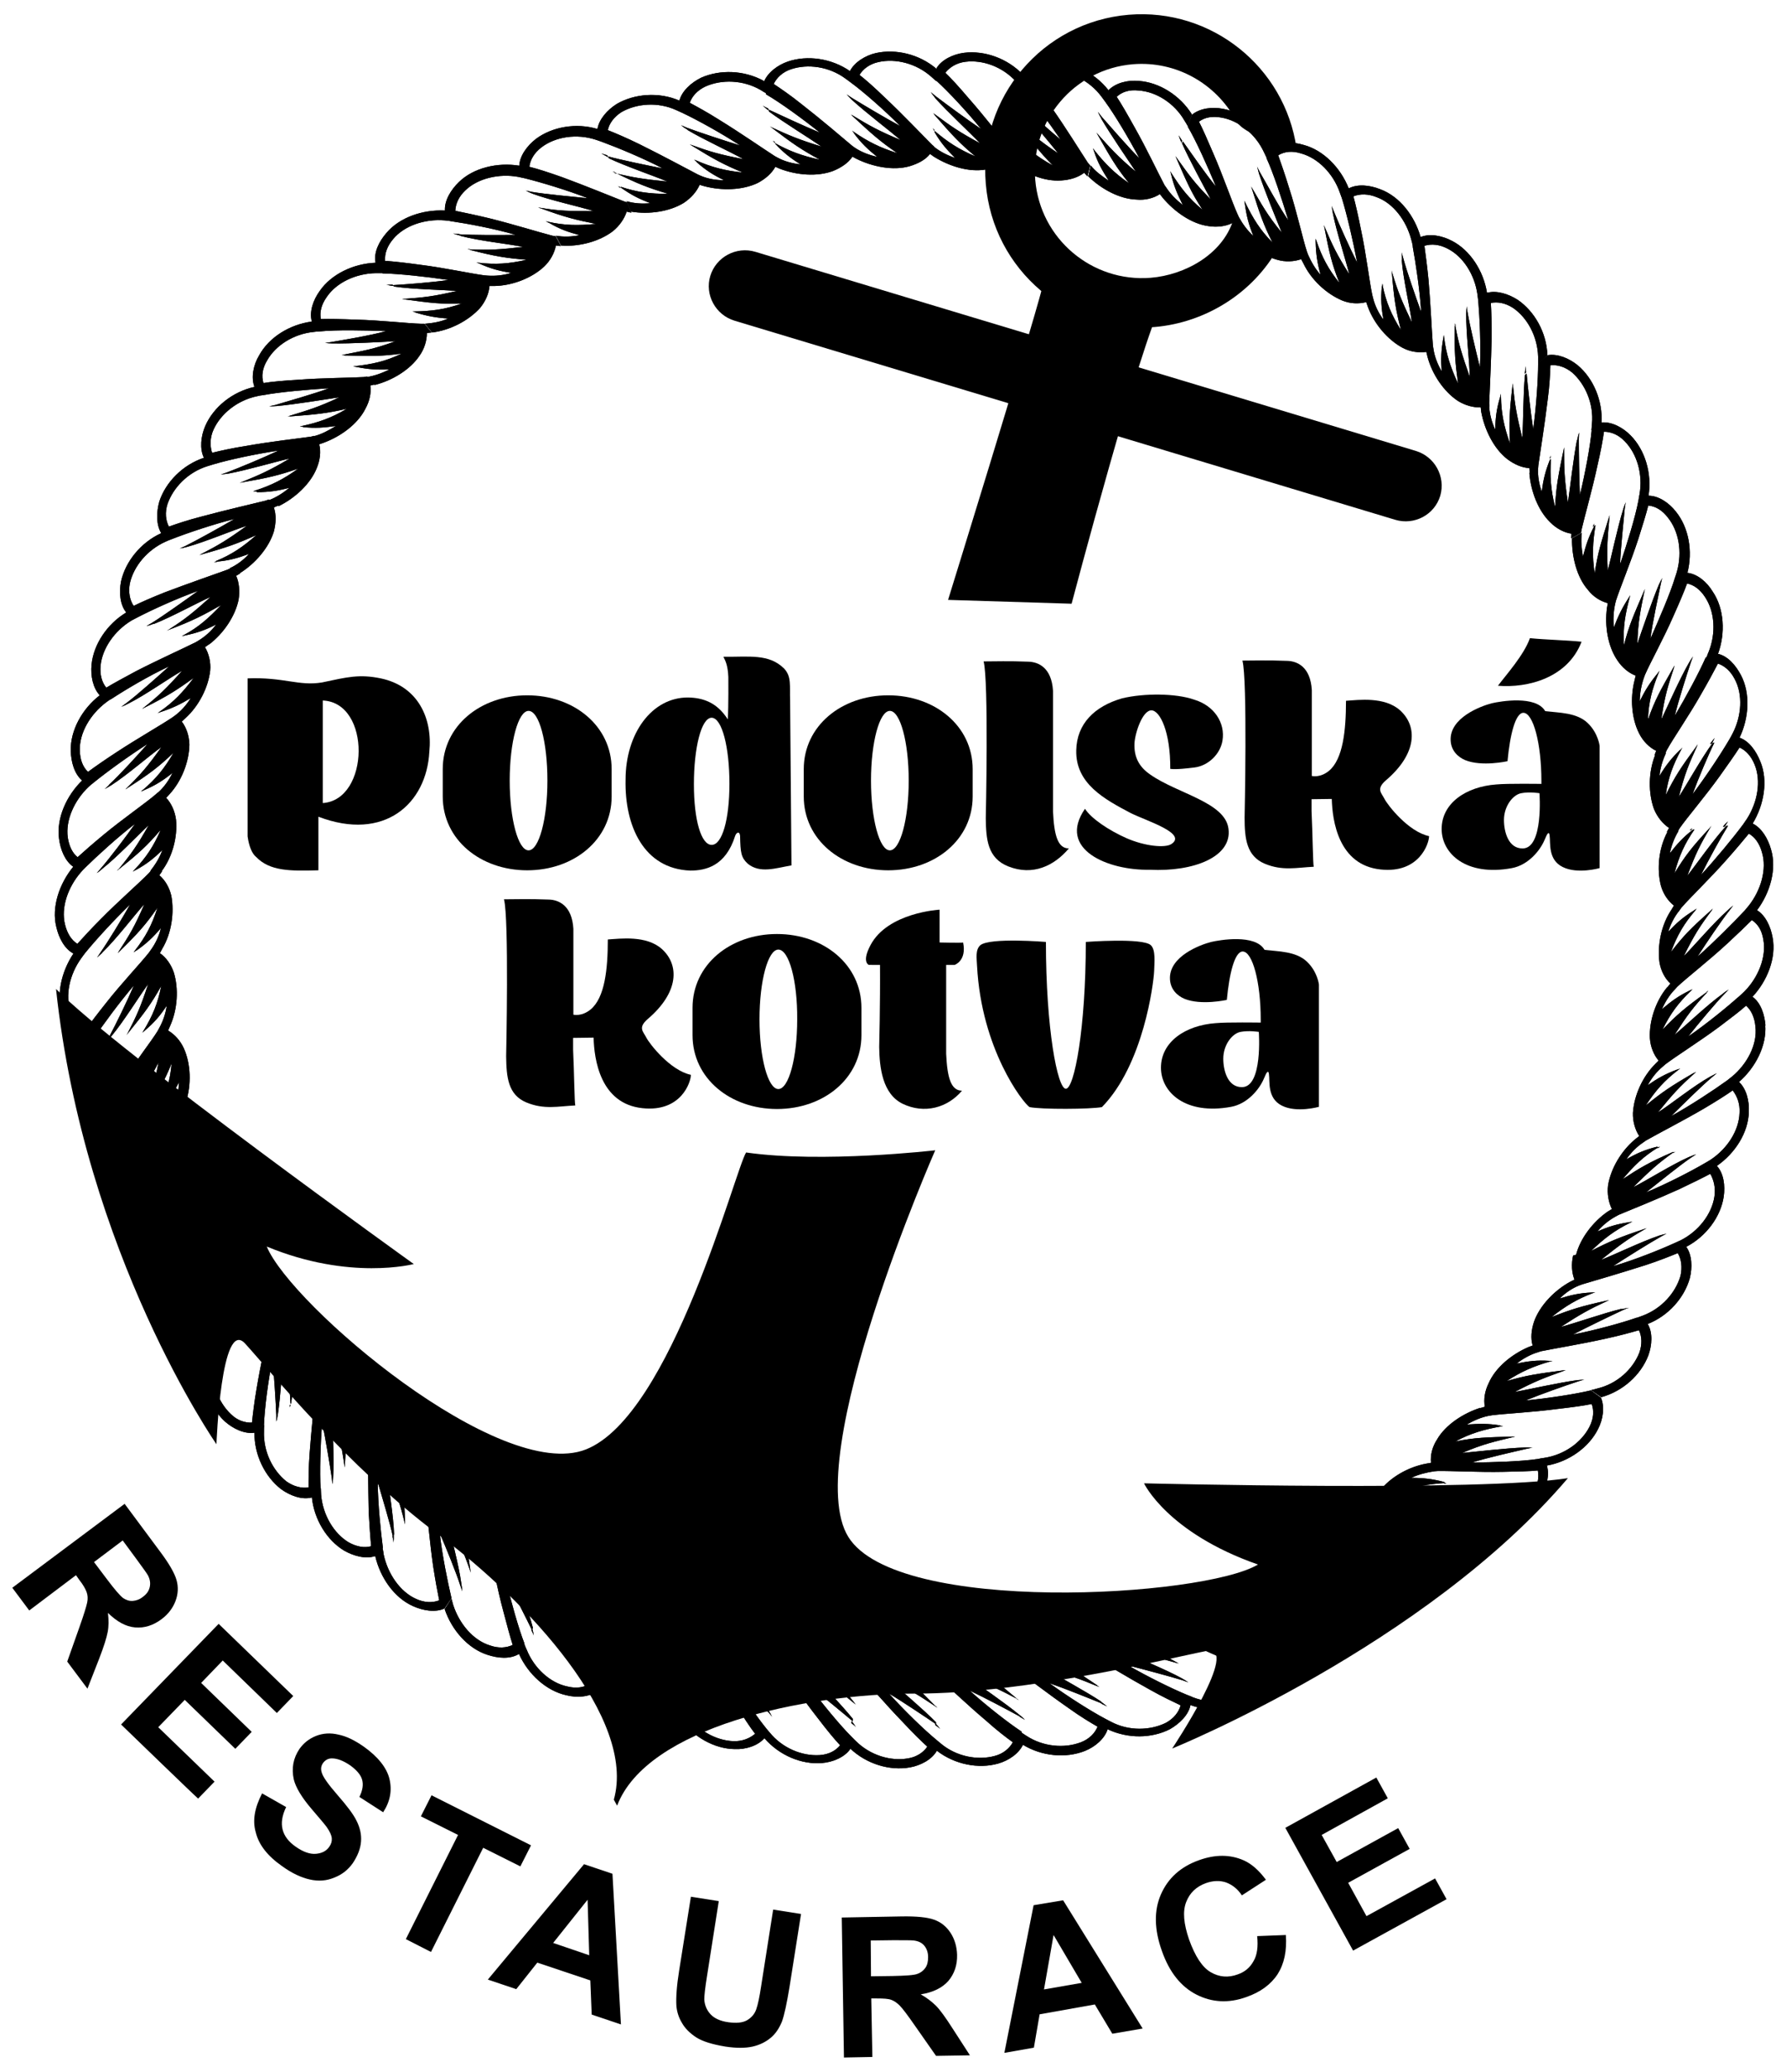
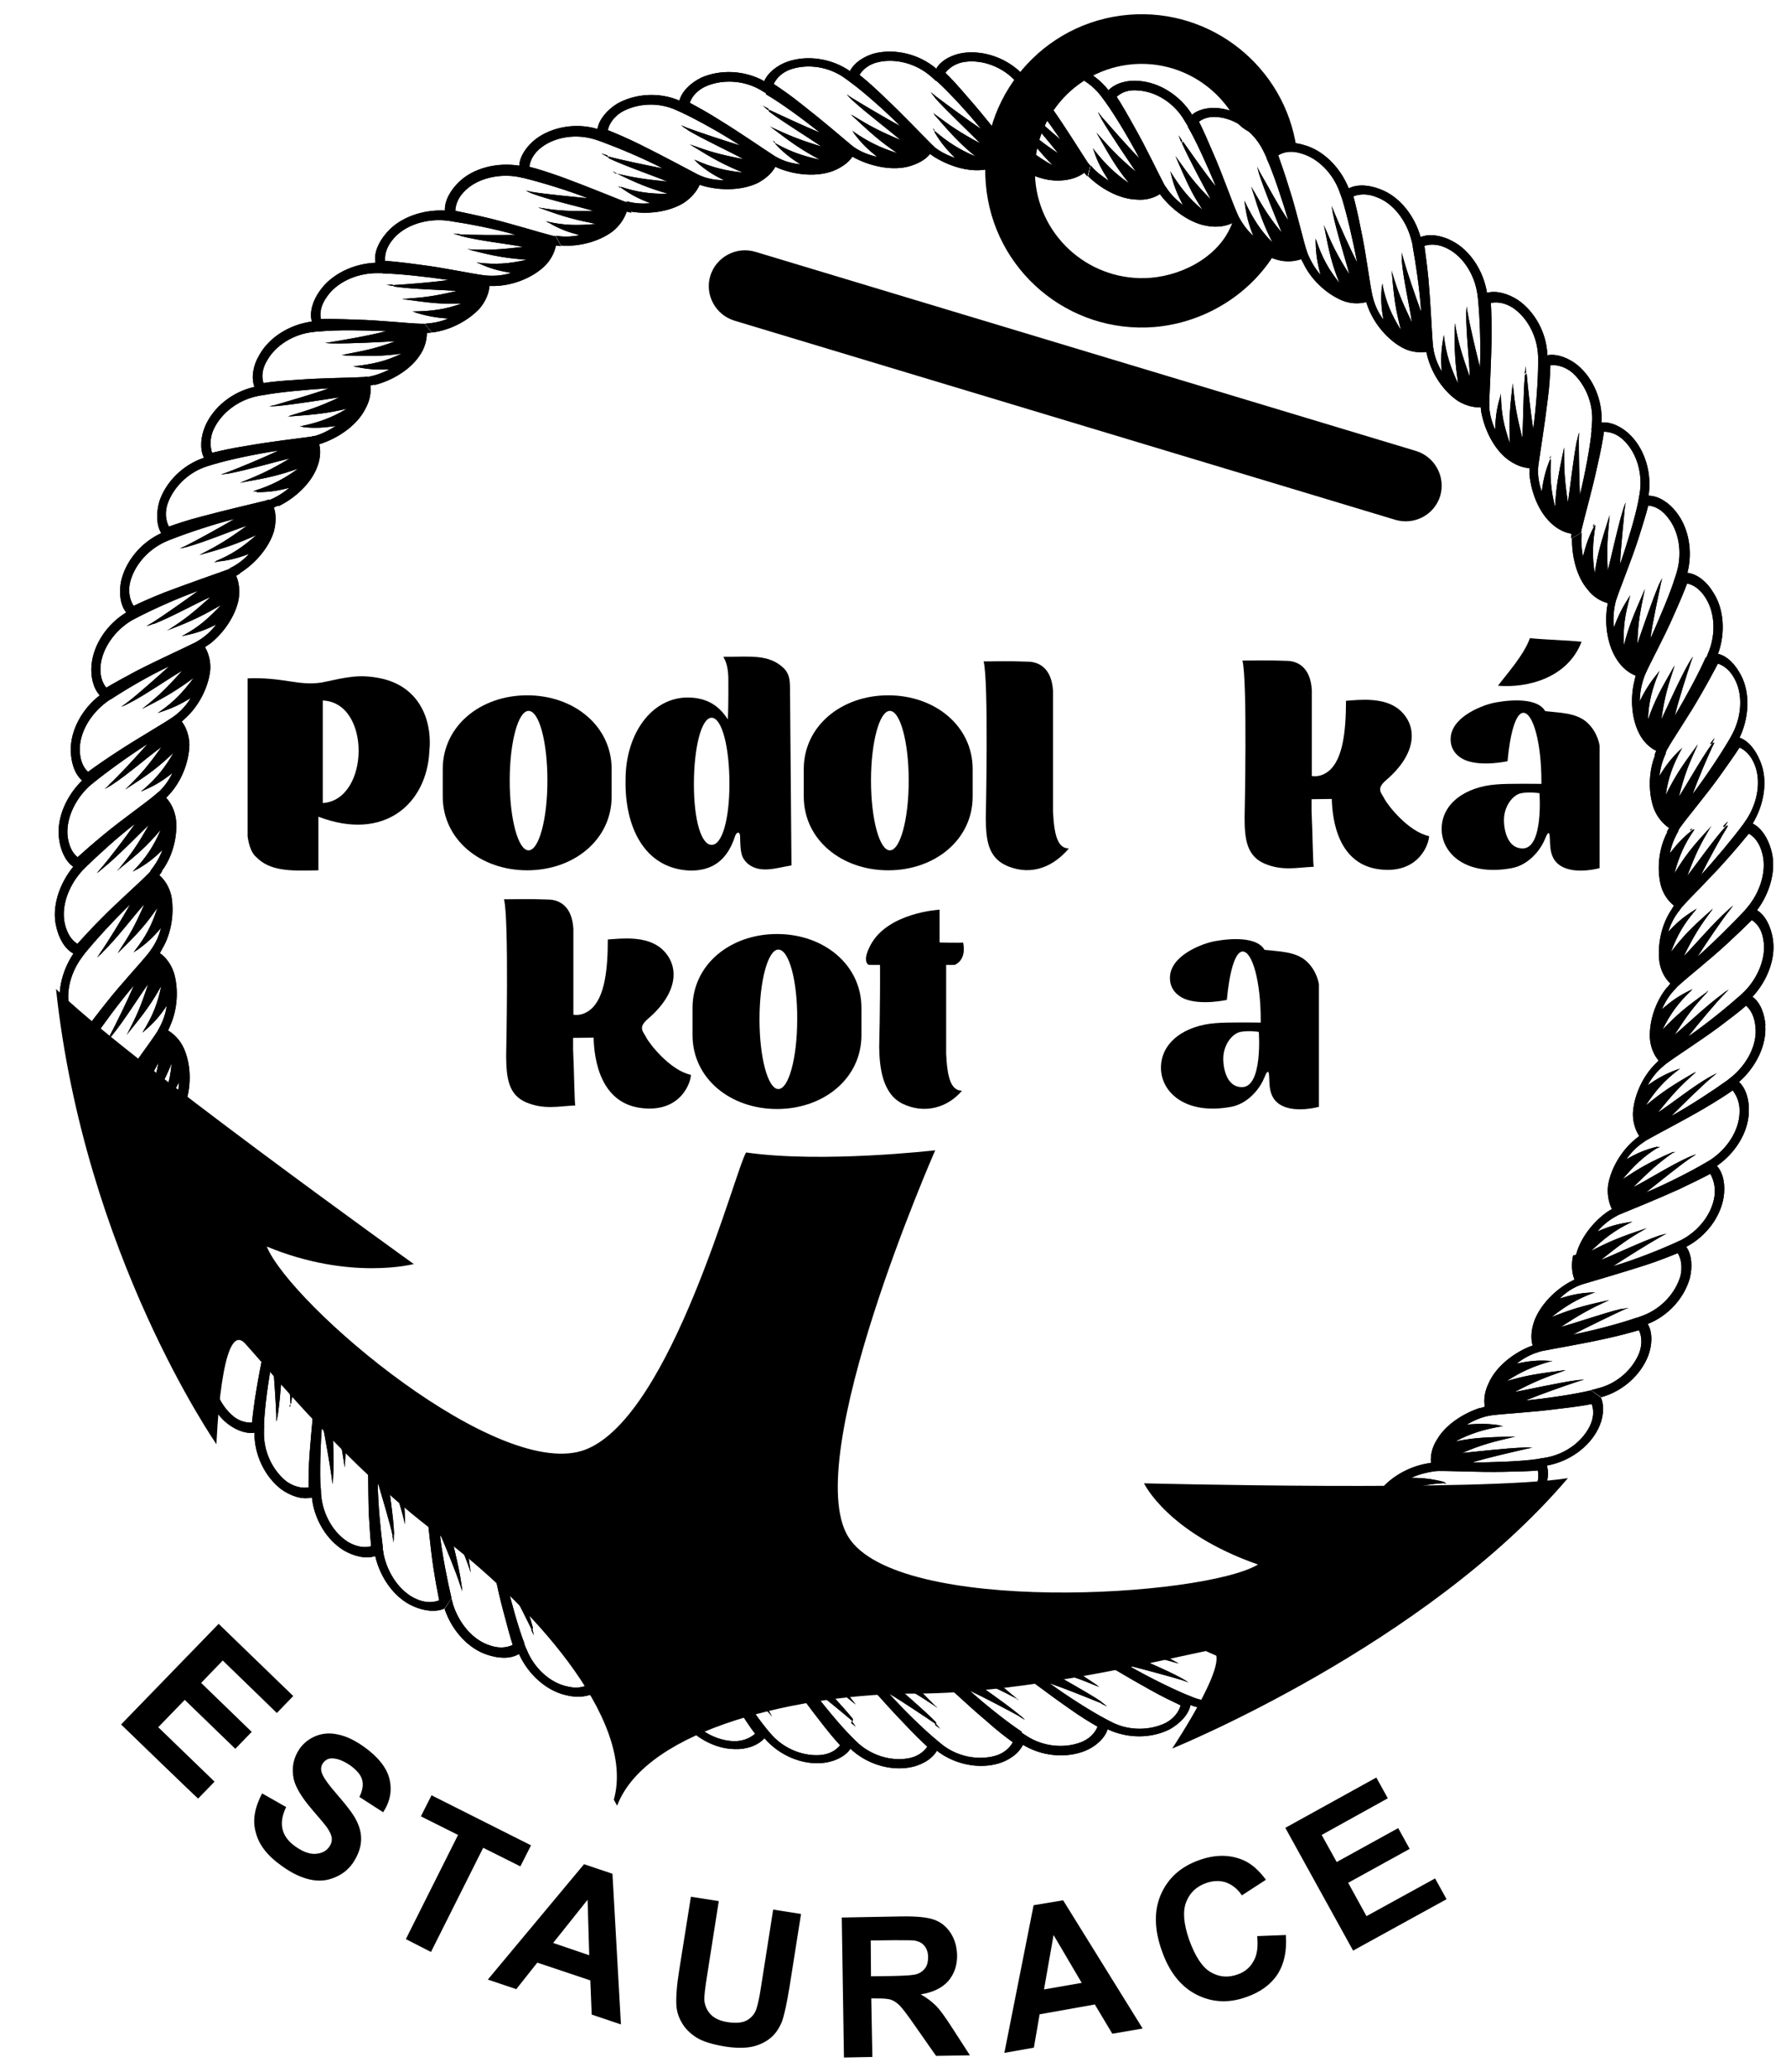
<svg xmlns="http://www.w3.org/2000/svg" version="1.1" id="a" x="0px" y="0px" viewBox="0 0 653.5 757.8" style="enable-background:new 0 0 653.5 757.8;" xml:space="preserve">
  <style type="text/css">
	.st0{fill-rule:evenodd;clip-rule:evenodd;}
</style>
  <path d="M624.6,362.9l0.5-0.6l-0.8,0.6L624.6,362.9L624.6,362.9z M646,375.2c-0.3-4.1-1.7-8.4-4.7-10.6l-3.8-0.4l3.7,0.4l0,0  c5.5-5.9,8.8-14.3,7.4-21.7c-0.7-4-2.6-8.1-5.7-10h0c4.8-6.4,7.3-15.1,5.1-22.3c-1.1-3.9-3.4-7.8-6.7-9.4h0  c4.2-6.9,5.7-15.8,2.8-22.7c-1.5-3.8-4.1-7.5-7.6-8.7l-3.6,0.7l3.6-0.7l0,0c3.5-7.3,4-16.3,0.5-22.9c-1.9-3.6-4.8-7-8.5-7.8  l-4.4,1.4c-2.4,5.5-7.2,14.4-11.3,21.3c1.4-5.8,4.4-15.1,5.9-19.6l-0.3,0.1l0.3-0.1c0.3-0.9,0.6-1.7,0.8-2.1c-0.5,0.7-1,1.4-1.5,2.3  l0,0c-3.4,5.9-7.8,15.9-10.1,20.7c1.2-8.6,2.4-12.1,4.6-18.9h-0.1h0.1l0.2-0.8l-0.5,0.9h0c-4.7,8.2-6.7,11.8-9.2,18.9  c0.2-6.5,1.6-11.4,3.9-17.1h0l0.3-0.8l-0.7,1l0.3-0.1l-0.3,0.1c-2.8,3.4-4.6,6.2-6.5,10.2c0-3,0.6-6,1.5-8.6l-2.1,0.7l2.1-0.7  l0.4-1.1c1.9-4.4,6.9-13.4,10.5-21.7c2.1-4.7,3.9-8.9,4.9-11.7c2.5,0.5,4.8,2.2,6.6,5c3.6,5.4,4,13.3,1.3,20  c-0.3,0.6-0.5,1.4-0.9,2.2l4.3-1.4l0,0c2.8-7.6,2.3-16.6-1.9-22.8c-2.1-3.5-5.6-6.5-9.3-6.9l-1.1,0.5l1.1-0.4l0,0  c2.1-8,0.5-16.7-4.2-22.5c-2.5-3.2-6.3-5.8-10-5.8l-3.1,1.8l3.1-1.8l0,0c1.3-8.2-1.3-16.7-6.5-22c-2.8-2.9-6.9-5.1-10.6-4.8  l-3.7,2.7c-0.5,5.9-2.4,15.9-4.3,23.8c-0.3-6.1-0.4-15.7-0.4-20.5l0,0c0-1,0.1-1.8,0.1-2.3c-0.3,0.8-0.5,1.7-0.7,2.7l0.4-0.3  l-0.5,0.4c-1.3,6.6-2.5,17.5-3.3,22.8c-1.3-8.7-1.4-12.3-1.4-19.4l0,0v-0.8l-0.2,1l0.1-0.1l-0.1,0.1c-1.9,9.2-2.7,13.2-3.1,20.8  c-1.6-6.4-1.9-11.3-1.5-17.5l-0.4,0.3c-1.7,4.2-2.4,7.3-3,11.7c-0.9-2.9-1.5-5.8-1.3-8.6l0,0l0.1-1.2c0.7-4.9,2.3-14.8,3.4-23.9  c0.7-5.2,0.9-9.6,1-12.6c2.6-0.3,5.4,0.6,7.9,2.6c4.8,4.2,8,11.4,7.3,18.8c-0.1,0.7-0.1,1.5-0.2,2.4l3.7-2.6l0,0  c0.5-8.3-3-16.4-8.7-21.2c-3.2-2.6-7.4-4.3-11-3.7l-3.5,3c0,6-0.7,15.9-1.8,24.1c-0.9-6-2-15.6-2.4-20.4l-0.6,0.5  c-0.7,6.7-0.6,17.6-1,23.1c-2.1-8.6-2.7-12.1-3.4-19.2l-0.1,0.1l0.1-0.1l-0.1-0.8l-0.1,1l0,0c-1.1,9.4-1.3,13.4-0.9,21  c-2.2-6.3-3.2-11-3.3-17.3l0,0l0-0.9l-0.3,1.2l0.1-0.1l-0.1,0.1c-1.3,4.3-1.7,7.5-1.8,11.9c-1.3-2.7-2-5.6-2.2-8.4l-1.1,1l1.2-1  l-0.1-1.2c0.2-5,0.7-14.9,0.9-24.1c0-5.1-0.1-9.6-0.3-12.6c2.5-0.5,5.3,0,8.1,1.8c5.3,3.6,9,10.5,9.2,17.9c0,0.7,0,1.5,0,2.4l3.4-3  l0,0c-0.3-8.3-4.7-16-10.8-20.2c-3.4-2.2-7.8-3.6-11.3-2.6l-1.9,2.1l1.9-2.1l0,0c-1.3-8.1-6.2-15.6-12.8-19  c-3.6-1.9-8.1-2.8-11.5-1.4l0,0l0,0c-2.2-7.8-7.7-14.9-14.8-17.5c-3.8-1.5-8.2-2-11.5-0.3l0,0v0c-3-7.6-9.3-14-16.5-15.9  c-3.9-1.2-8.4-1.2-11.5,1l0,0v0c-3.7-7.3-10.7-12.9-18-14.2c-4-0.8-8.5-0.2-11.4,2.2l-1.5,4.3c3,5.1,7.2,14.4,10.3,21.9  c-3.8-4.6-9.4-12.7-12.1-16.5l-0.3,0.7c2.7,6.1,8,15.8,10.5,20.5c-6.2-6.2-8.2-9.3-12.4-15.1l0,0l-0.5-0.7l0.4,0.9v0  c3.7,8.5,5.4,12.5,9.5,18.7c-5.1-4.2-8.1-8.2-11.4-13.4l0,0l-0.4-0.7l0.3,1.1v0c1,4.3,2.3,7.3,4.3,11.3c-2.4-1.9-4.5-4-6-6.3  l-0.7,1.9l0.7-1.9l-0.7-1c-2.3-4.3-6.6-13.5-11.1-21.4c-2.5-4.5-4.8-8.5-6.4-10.9c1.9-1.8,4.7-2.7,8-2.3c6.4,0.4,13.1,4.6,16.8,11  c0.4,0.6,0.8,1.3,1.2,2l1.5-4.3l0,0c-4.4-7-12-11.7-19.4-12.2c-4-0.4-8.5,0.7-11.1,3.4l0,0v0c-5.1-6.5-13.1-10.4-20.6-10.2  c-4.1,0-8.4,1.7-10.7,4.5l0,0v0c-5.7-6-14.1-8.9-21.5-8c-4,0.5-8.2,2.5-10.1,5.6l-0.1,4.6c4.4,4,11.3,11.4,16.4,17.7  c-5-3.4-12.8-9.1-16.6-12l0,0c-0.8-0.6-1.4-1.2-1.8-1.5c0.4,0.7,1.1,1.4,1.7,2.3v0c4.5,5,12.5,12.4,16.3,16.4  c-7.8-4.2-10.7-6.3-16.4-10.5v0.2v-0.2l-0.7-0.5l0.6,0.8l0,0c6.2,7.1,8.9,10.1,14.8,15c-6.1-2.6-10.2-5.3-14.9-9.3v0.5  c2.3,3.9,4.4,6.3,7.5,9.4c-2.8-1-5.5-2.3-7.7-4.1l-0.1,1.9l0.1-2l-0.9-0.8c-3.5-3.5-10.4-10.8-17-17c-3.8-3.7-7.1-6.6-9.4-8.4  c1.3-2.2,3.7-4,6.9-4.7c6.2-1.4,13.8,0.4,19.4,5.4c0.5,0.4,1.1,1,1.8,1.6l0.1-4.5h0c-6.3-5.4-14.9-7.4-22.2-5.8  c-3.9,0.9-7.9,3.4-9.5,6.6l0.3,3.5l-0.3-3.5l0,0c-6.8-4.7-15.6-5.9-22.7-3.5c-3.8,1.3-7.5,4.1-8.8,7.5l0.8,4.5  c5.2,3,13.3,8.9,19.7,14c-5.6-2.3-14.4-6.4-18.7-8.4l0.1,0.7c5.4,4,14.7,9.7,19.2,12.8c-8.4-2.6-11.7-4-18.2-7l0,0.2l0-0.2l-0.7-0.4  l0.8,0.6v0c7.5,5.7,10.8,8,17.5,11.6c-6.5-1.4-11.1-3.1-16.5-6.1V52v-0.1l-0.7-0.4l0.8,0.9v0.1c3,3.3,5.6,5.3,9.3,7.6  c-3-0.3-5.9-1.1-8.3-2.4l0,0l-1.1-0.6c-4.2-2.7-12.4-8.4-20.2-13.2c-4.4-2.8-8.3-4.9-10.9-6.3c0.8-2.4,2.8-4.6,5.8-6  c5.9-2.6,13.7-2.4,20.1,1.3c0.6,0.4,1.3,0.8,2,1.2l-0.8-4.5l0,0c-7.3-4-16.1-4.2-22.9-1.2c-3.7,1.8-7.1,4.9-8,8.4l0.4,1.5l-0.4-1.5  l0,0c-7.6-3.3-16.5-2.5-22.9,1.2c-3.5,2.2-6.5,5.6-7.1,9.2l1.2,2.8l-1.1-2.8l0,0c-7.9-2.4-16.7-0.8-22.6,3.6  c-3.2,2.5-5.9,6.1-6.1,9.8l0,0c-8-1.3-16.8,0.8-22.1,6c-2.9,2.8-5.3,6.7-5.1,10.4l0,0c-8.1-0.4-16.6,2.5-21.4,8.2  c-2.7,3.1-4.7,7.1-4,10.8l0,0v0.1c-8.1,0.3-16.2,4.2-20.4,10.3c-2.4,3.3-3.9,7.6-2.9,11.2l1.5,1.5l-1.5-1.5l0,0  c-8.2,1.1-15.7,5.8-19.3,12.4c-2.1,3.5-3,8-1.7,11.5l3,2.4l-3-2.4l0,0c-8.1,1.8-15,7.4-18,14.3c-1.6,3.7-2.1,8.3-0.5,11.6l1.7,1.1  l-1.6-1.1l0,0c-7.9,2.6-14.1,9-16.4,16c-1.1,3.9-1.2,8.5,0.7,11.6l0,0l0,0c-7.5,3.4-13.1,10.4-14.7,17.6c-0.8,4-0.4,8.6,1.9,11.4  l0.3,0.1l-0.3-0.1l0,0c-7,4.2-12,11.7-12.7,19.1c-0.4,4.1,0.5,8.5,3,11.2l0,0v0c-6.4,4.9-10.8,12.8-10.6,20.3  c0.1,4.1,1.3,8.4,4.1,10.8l2.5,0.4l-2.4-0.4l0,0c-5.8,5.6-9.5,13.9-8.5,21.3c0.5,4.1,2.2,8.2,5.2,10.3h0c-5.1,6.2-8,14.8-6.2,22  c0.9,4,3,8,6.2,9.7l1.6-0.1l-1.5,0.1l0,0c-4.5,6.7-6.5,15.5-4,22.5c1.3,3.9,3.8,7.6,7.2,9h0c-3.8,7.1-4.8,16.1-1.7,22.8  c1.7,3.7,4.5,7.3,8.1,8.2l2.9-0.7l-2.9,0.7h0c-3.2,7.5-3.1,16.5,0.7,22.9c2,3.5,5.2,6.7,8.9,7.4h0l0,0c-2.5,7.8-1.4,16.7,3,22.7  c2.3,3.3,5.9,6.1,9.7,6.4l0,0l0,0c-1.7,8.1,0.4,16.7,5.4,22.3c2.6,3.1,6.6,5.4,10.3,5.3l3.9-2.5c0.8-5.9,3.2-15.8,5.5-23.6  c0.1,6-0.4,15.7-0.7,20.5h0c-0.1,1-0.2,1.8-0.3,2.3c0.3-0.7,0.6-1.7,0.9-2.7h0c1.7-6.5,3.4-17.4,4.5-22.6c0.9,8.7,0.7,12.4,0.4,19.5  l0,0l0,0.8l0.3-1h0c2.4-9.1,3.4-13.1,4.1-20.6c1.3,6.5,1.3,11.4,0.6,17.6h0l-0.1,0.9l0.5-1.1h0c1.9-4.1,2.7-7.1,3.6-11.5  c0.7,2.9,1.2,5.8,0.9,8.7h0l-0.1,1.2c-0.9,4.9-3.1,14.7-4.6,23.7c-0.9,5.2-1.4,9.6-1.7,12.5c-2.6,0.1-5.4-0.8-7.7-3.1  c-4.7-4.4-7.4-11.7-6.4-19.1c0.1-0.7,0.2-1.5,0.3-2.3l-3.8,2.4l0,0c-0.9,8.2,2.2,16.6,7.6,21.6c3,2.7,7.2,4.7,10.8,4.2l3.6-2.9  c0.2-6,1.5-15.9,3.1-24c0.6,6.1,1.2,15.7,1.4,20.5l0,0c0,1,0,1.9,0,2.3c0.3-0.8,0.4-1.7,0.6-2.8l-0.5,0.4l0.5-0.4  c1-6.7,1.6-17.5,2.2-23c1.7,8.7,2,12.2,2.4,19.3l0.2-0.1c1.5-9.3,1.9-13.3,2-20.9c1.9,6.4,2.5,11.2,2.4,17.4v0l0,0.8l0.4-1.1h0.1  c1.5-4.3,2-7.4,2.3-11.8c1.1,2.7,1.8,5.7,1.8,8.5l0,0v1.2c-0.5,5-1.5,14.8-2.2,24c-0.4,5.2-0.4,9.6-0.4,12.6  c-2.5,0.4-5.4-0.3-8.1-2.2c-5-4-8.5-10.9-8.2-18.4c0-0.7,0-1.5,0.1-2.3l-3.6,2.8l0,0c-0.1,8.3,3.9,16.2,9.7,20.7  c3.3,2.4,7.6,4,11.2,3.1l3.3-3.2c-0.3-6.1-0.1-16,0.6-24.2c1.2,6,2.8,15.4,3.5,20.2l0,0c0.1,1,0.2,1.8,0.2,2.3  c0.2-0.8,0.3-1.8,0.3-2.8l-0.1,0.1l0.1-0.1c0.4-6.8-0.3-17.6-0.2-23.1c2.5,8.5,3.3,11.9,4.3,19l0,0l0.1,0.8l0.1-1l-0.2,0.1l0.2-0.1  c0.6-9.5,0.5-13.4-0.1-21c2.5,6.2,3.7,10.8,4.2,17.1l0.3-0.3l-0.3,0.3l0.1,0.8l0.3-1.2v0c1.1-4.4,1.3-7.6,1.2-12  c1.4,2.7,2.3,5.5,2.6,8.3l0,0l0.1,1.2c0.1,5,0.1,14.9,0.3,24.1c0.3,5.1,0.6,9.6,0.9,12.5c-2.5,0.7-5.3,0.2-8.2-1.4  c-5.5-3.3-9.5-10.1-10.1-17.4c0-0.7-0.1-1.5-0.1-2.4l-3.3,3.2l0,0c0.8,8.2,5.5,15.8,11.8,19.6c3.5,2,7.9,3.2,11.4,2l0,0v0  c1.8,7.9,7,15.3,13.8,18.3c3.7,1.7,8.2,2.4,11.5,0.9l2.6-3.8c-1.4-6-3.4-15.7-4.3-23.8c2.4,5.6,6,14.4,7.5,19.1l0,0  c0.3,0.9,0.6,1.7,0.7,2.2c0-0.8-0.1-1.8-0.3-2.8l-0.4,0.6l0.4-0.6c-0.9-6.9-3.8-17.2-4.9-22.6c4.3,7.7,5.7,10.9,8.1,17.8h0l0.3,0.8  l-0.2-1l-0.1,0.2l0.1-0.2c-1.3-9.5-2.1-13.4-4.4-20.6c3.8,5.4,5.9,9.8,7.6,15.9l0-0.1l-0.1,0.1l0.3,0.8v-1.2l0-0.1  c0.2-4.5-0.2-7.7-1.2-12c1.9,2.3,3.3,5,4.2,7.7l0,0l0.4,1.2c1.2,4.6,2.9,14.8,5.3,23.5c1.3,5,2.5,9.4,3.4,12.2  c-2.3,1.1-5.2,1.3-8.3,0.2c-6.2-1.9-11.3-8-13.5-14.9c-0.2-0.7-0.4-1.4-0.6-2.2l-2.5,3.8l0,0c2.6,7.7,8.5,14.4,15.6,16.7  c3.9,1.3,8.3,1.7,11.6-0.3l0,0v0c3.3,7.4,10,13.5,17.3,15.1c3.9,1,8.5,0.7,11.5-1.6l1.7-4.3c-2.8-5.2-6.4-14.8-9.1-22.3  c3.6,4.8,8.7,13.1,11.3,17.1l0,0c0.5,0.9,0.9,1.6,1.1,2c-0.2-0.8-0.5-1.7-0.8-2.7l0,0c-2.5-6.3-7.2-16.3-9.4-21.1  c5.9,6.4,7.7,9.7,11.6,15.6l0,0l0.4,0.7l-0.4-0.9l0,0l0-0.1c-3.3-8.7-4.8-12.8-8.5-19.2c4.9,4.4,7.7,8.6,10.7,14l0.1-0.3l-0.1,0.3  l0.4,0.7l-0.2-1.2v0c-0.8-4.4-1.9-7.4-3.7-11.5c2.3,2,4.3,4.3,5.7,6.6l0,0l0.6,1.1c2.1,4.4,5.9,13.8,10,21.9  c2.3,4.6,4.3,8.8,5.8,11.2c-2,1.7-4.8,2.4-8.1,1.9c-6.4-0.8-12.8-5.4-16.2-11.9c-0.3-0.6-0.7-1.3-1.1-2.1l-1.7,4.2l0,0  c4.1,7.2,11.3,12.3,18.7,13.2c4,0.6,8.6-0.3,11.3-2.8l0.9-3l-0.9,3l0,0c4.7,6.7,12.6,11.1,20,11.2c4,0.2,8.5-1.2,10.9-4l0.5-2.6  l-0.5,2.6l0,0c5.4,6.3,13.6,9.7,21,9.1c4-0.3,8.3-2.1,10.4-5.1l0.4-4.6c-4.2-4.2-10.6-12-15.5-18.5c4.9,3.6,12.3,9.8,16,12.9  l0.1-0.8c-4.2-5.2-11.8-13.1-15.4-17.2c7.5,4.6,10.3,6.9,15.8,11.4l0,0l0.6,0.5l-0.6-0.8l0,0c-5.8-7.4-8.4-10.5-14-15.7  c6,2.9,9.9,5.8,14.4,10l0,0l0.6,0.6l-0.6-1.1v0c-2.1-4-4.1-6.5-7.1-9.7c2.8,1.1,5.4,2.6,7.5,4.5l0,0l0.9,0.8  c3.3,3.7,9.8,11.3,16.2,17.9c3.6,3.9,6.8,7,8.9,8.9c-1.4,2.1-3.9,3.8-7.1,4.3c-6.3,1.1-13.8-1.1-19.1-6.4c-0.5-0.5-1.1-1.1-1.7-1.7  l-0.3,4.5l0,0c6,5.7,14.5,8.2,21.8,6.9c4-0.7,8.1-2.9,9.9-6.1l0,0v0c6.6,5.1,15.3,6.7,22.4,4.7c3.9-1.1,7.7-3.7,9.2-7.1l-0.6-4.6  c-5-3.3-12.9-9.5-19-15c5.5,2.6,14,7.1,18.2,9.4v-0.1v0.2c0.8,0.5,1.6,0.9,2,1.2c-0.5-0.6-1.3-1.3-2.1-1.9v0  c-5.2-4.3-14.2-10.4-18.6-13.7c8.3,3,11.5,4.6,17.8,7.9v-0.1v0.2l0.7,0.4l-0.8-0.6l0,0c-7.2-6.1-10.4-8.6-16.9-12.5  c6.4,1.7,10.9,3.6,16.2,6.9v0.1l0.7,0.4l-0.8-0.9l0.1,0.3l-0.1-0.4c-2.9-3.5-5.3-5.5-8.9-8.1c3,0.5,5.8,1.4,8.2,2.9l0-0.3l0,0.3  l1.1,0.6c4,2.9,11.9,9,19.4,14.2c4.3,3.1,8,5.3,10.6,6.8c-1,2.4-3,4.5-6.1,5.7c-6,2.3-13.8,1.7-20-2.4c-0.6-0.4-1.2-0.8-2-1.3  l0.6,4.5l0,0c7.1,4.4,15.9,5.1,22.8,2.4c3.8-1.5,7.3-4.5,8.4-8l-0.6-2.4l0.5,2.4l0,0c7.5,3.6,16.3,3.4,22.9,0c3.5-2,6.8-5.2,7.5-8.8  l-1.4-4.1l1.4,4.1v0c7.8,2.9,16.6,1.7,22.8-2.4c3.3-2.3,6.2-5.9,6.6-9.5l-0.6-1.2l0.6,1.2l0,0c8,1.9,16.7,0.1,22.4-4.8  c3.1-2.7,5.6-6.4,5.6-10.1l0,0v-0.1c8.1,0.9,16.7-1.6,21.8-7.1c2.8-3,5-6.9,4.6-10.6l-2.7-3.7c-6.1-0.6-15.9-2-23.9-3.7  c6.1-0.5,15.6-0.9,20.5-0.8h0c1,0,1.8,0,2.3,0.1c-0.8-0.2-1.7-0.4-2.7-0.6l0.2,0.2l-0.2-0.3c-6.8-1.3-17.5-2-22.9-2.8  c8.6-1.5,12.2-1.8,19.4-1.9l-0.1-0.1l0.1,0.1l0.8,0l-1-0.2l0,0c-9.4-1.9-13.4-2.4-20.9-2.6c6.3-1.9,11.2-2.3,17.5-1.9l0,0l0.8,0  l-1.1-0.4v0c-4.2-1.6-7.4-2.3-11.8-2.8c2.8-1,5.8-1.5,8.6-1.4l0,0h1.2c4.7,0.3,14.9,2.1,23.9,2.7c5.1,0.4,9.7,0.7,12.6,0.8  c0.3,2.5-0.5,5.3-2.5,7.9c-3.9,5.2-11.2,8.2-18.5,7.9c-0.7-0.1-1.5-0.1-2.3-0.1l2.7,3.6l0,0c8.1,0.1,16.4-3.4,20.9-9.3  c2.5-3.2,4.3-7.4,3.5-11l-1.9-2l1.9,2l0,0c8.2-0.7,16-5,19.9-11.4c2.2-3.4,3.4-7.8,2.3-11.3l0,0v0c8.1-1.4,15.4-6.7,18.7-13.3  c1.9-3.6,2.5-8.2,1.1-11.5l-3.7-2.7c-5.8,1.4-15.8,2.9-23.9,3.7c5.6-2.3,14.7-5.5,19.3-7l0,0c0.9-0.3,1.7-0.5,2.2-0.6  c-0.8,0-1.8,0.1-2.8,0.2l0.4,0.3l-0.4-0.3c-6.7,0.9-17.3,3.3-22.7,4.3c7.8-4.1,11.2-5.3,17.9-7.7l0,0l0.8-0.3l-1,0.1h0  c-9.3,1.2-13.4,1.8-20.6,3.9c5.5-3.6,10.1-5.5,16-7.2l-0.1-0.1l0.1,0.1l0.8-0.2l-1.2,0h0c-4.5-0.3-7.6,0.1-12,1  c2.4-1.8,5-3.3,7.7-4.1l0,0l1.2-0.4c4.9-1,14.7-2.6,23.7-4.6c5.1-1.1,9.4-2.3,12.2-3.1c1.1,2.3,1.2,5.3,0.1,8.3  c-2.4,6-8.1,11.3-15.3,13c-0.7,0.2-1.4,0.4-2.3,0.6l3.7,2.6l0,0c8-2.2,14.5-8.2,17.2-15.2c1.4-3.8,1.7-8.4-0.2-11.6l-4-2.3  c-5.7,2-15.3,4.6-23.4,6.2c5.4-2.8,14.1-7,18.4-9l0,0c0.9-0.4,1.7-0.7,2.2-0.8c-0.8,0.1-1.8,0.3-2.8,0.5l0.5,0.3l-0.6-0.4  c-6.6,1.6-16.8,5.2-22.1,6.6c7.4-4.8,10.5-6.5,17-9.5l-0.1-0.1l0.1,0.1l0.7-0.3l-1,0.2h0c-9.2,2-13,3.2-20.1,6  c5.2-4.1,9.4-6.6,15.2-8.8l-0.3-0.2l0.3,0.2l0.8-0.3l-1.2,0.1h0c-4.5,0.2-7.6,0.9-11.8,2.2c2.1-2.1,4.6-3.8,7.2-4.8l0,0l1.1-0.4  c4.8-1.4,14.3-4.2,23.1-7c4.9-1.6,9.1-3.3,11.8-4.4c1.3,2.2,1.7,5.1,1,8.3c-1.8,6.2-6.9,12-13.9,14.6c-0.6,0.2-1.4,0.5-2.2,0.8  l3.9,2.3v0c7.8-3,13.6-9.7,15.6-16.8c1-4,0.8-8.6-1.3-11.5l-3.6-1.6l3.6,1.6v0c7.3-3.8,12.6-11,13.7-18.3c0.6-4.1,0-8.6-2.5-11.3  l0,0v0c6.7-4.6,11.5-12.2,11.7-19.7c0.2-4.1-0.9-8.5-3.6-11l-0.1,0h0.1l0,0c6.1-5.3,10.2-13.4,9.6-20.8L646,375.2z M645.2,343.6  c1.2,6.3-1.8,13.8-6.8,18.9c-0.5,0.5-1,1-1.7,1.6h0c-4.6,4.1-12.3,10.4-19,15c3.8-4.8,9.9-12.1,13.3-15.6l0,0  c0.7-0.7,1.2-1.3,1.6-1.6c-0.7,0.4-1.5,0.9-2.3,1.6h0c-5.7,4.1-13.4,11.5-17.6,15c4.8-7.4,6.9-10.2,11.9-15.5h-0.3  c-7.8,5.6-10.8,8.2-16,13.6c2.9-5.9,5.8-9.8,10.4-14.2l-0.4,0l0.4,0l0.6-0.6l-1.1,0.5h0c-4.1,2-6.7,3.9-10.1,6.8  c1.2-2.7,2.8-5.3,4.8-7.3h0l0.8-0.9c3.5-3.3,11.6-9.6,18.2-15.7c3.8-3.5,7-6.6,9.1-8.7C643.3,338,644.7,340.4,645.2,343.6  L645.2,343.6z M644.7,311.7c1.9,6.2-0.4,13.9-4.8,19.5c-0.4,0.5-0.9,1.1-1.5,1.8h0c-4.2,4.5-11.2,11.5-17.3,16.9  c3.3-5.1,8.6-13,11.7-16.9l0,0c0.6-0.8,1.1-1.5,1.4-1.8c-0.7,0.5-1.4,1.1-2.1,1.8h0c-5.2,4.6-12.1,12.8-16,16.7  c3.9-7.9,5.8-10.8,10.2-16.7l0,0l0.4-0.7l-0.7,0.7h0c-7.1,6.3-10,9.2-14.6,15.2c2.3-6.2,4.8-10.4,8.9-15.2h0l0.5-0.7l-1,0.7h0  c-3.9,2.4-6.3,4.5-9.4,7.8c0.9-2.9,2.3-5.6,4.1-7.8h0l0.7-1c3.1-3.6,10.5-10.7,16.5-17.5c3.4-3.8,6.3-7.3,8.2-9.6  C642.1,306.1,643.8,308.5,644.7,311.7L644.7,311.7z M603.1,184.9c2.6,0.2,5.1,1.7,7.1,4.3c4.1,5,5.4,12.7,3.4,19.8  c-0.2,0.7-0.4,1.4-0.7,2.2h0c-1.7,5.7-5.8,15.1-9,22.4c0.7-5.9,2.9-15.5,3.8-20.1l0,0c0.2-0.9,0.4-1.8,0.6-2.2  c-0.4,0.7-0.9,1.6-1.3,2.5h0c-2.6,6.2-6.2,16.7-7.9,21.7c0.3-8.7,1.2-12.4,2.6-19.3l0,0l0.2-0.8l-0.4,0.9h0  c-3.7,8.6-5.5,12.5-7.3,19.7c-0.4-6.6,0.5-11.5,2.1-17.5l0,0l0.2-0.8l-0.6,1h0c-2.4,3.7-3.8,6.6-5.4,10.8c-0.3-3-0.1-6,0.5-8.7h0  l0.3-1.2c1.5-4.6,5.4-14,8.2-22.6C601,192.2,602.4,187.8,603.1,184.9L603.1,184.9z M529.6,90.9c5.8,2.9,10,9.6,11,16.8  c0.1,0.7,0.2,1.5,0.3,2.4l0,0c0.5,6.1,1,16,0.6,24.2c-1.5-6-3.7-15.2-4.5-20l-0.2,0.2l0.2-0.2c-0.2-1-0.3-1.8-0.3-2.3  c-0.1,0.8-0.2,1.8-0.2,2.8l0,0c-0.1,6.9,1.2,17.5,1.3,23.1c-2.9-8.4-4-11.7-5.3-18.8l-0.2,0.2c-0.2,9.6,0.2,13.4,1.2,21  c-2.8-6.1-4.3-10.6-5.1-16.9h0l-0.1-0.9l-0.2,1.2l0.2-0.2l-0.2,0.2c-0.8,4.4-0.9,7.7-0.6,12.1c-1.5-2.6-2.6-5.4-3-8.2l-1.4,1.5  l1.4-1.5l-0.2-1.2c-0.4-4.9-0.8-14.9-1.6-24c-0.5-5.1-1.1-9.6-1.5-12.5C523.8,89.1,526.7,89.4,529.6,90.9L529.6,90.9z M503.7,72.1  c6.1,2.2,10.9,8.6,12.7,15.6c0.2,0.7,0.4,1.4,0.5,2.3l1.2-1.6l-1.2,1.7c1.1,6.1,2.6,15.8,3.1,24c-2.1-5.8-5.2-14.7-6.5-19.5h0  c-0.3-1-0.5-1.8-0.6-2.3c0,0.8,0.1,1.8,0.1,2.8l0.1-0.2l-0.2,0.2c0.5,6.9,3,17.3,3.7,22.8c-3.8-8-5.1-11.2-7.2-18.2l0,0l-0.2-0.8  l0.1,1l0,0c0.8,9.6,1.4,13.4,3.3,20.8c-3.5-5.6-5.4-10.1-6.7-16.3l-0.3,0.4c-0.4,4.5-0.2,7.8,0.6,12.1c-1.8-2.4-3.1-5.1-3.8-7.9h0  l-0.3-1.2c-1-4.6-2.2-14.8-4.1-23.7c-1-5-2-9.5-2.8-12.3C497.8,70.8,500.7,70.9,503.7,72.1L503.7,72.1z M476,56.1  c6.3,1.7,11.8,7.4,14.2,14.2c0.2,0.6,0.5,1.4,0.8,2.2l1-1.6l-1,1.6c1.8,5.8,4.1,15.6,5.6,23.6c-2.7-5.4-6.7-14.2-8.5-18.7v0  c-0.4-0.9-0.7-1.7-0.8-2.1c0.1,0.8,0.2,1.8,0.4,2.7V78c1.3,6.7,4.7,17,6,22.3c-4.7-7.4-6.2-10.7-9-17.3v0l-0.3-0.7l0.2,0.9l0.1-0.2  l-0.1,0.2c1.8,9.3,2.7,13.3,5.5,20.3c-4.1-5.1-6.4-9.5-8.4-15.4l0,0l-0.3-0.8l0,1.2v0c0.1,4.4,0.6,7.7,1.8,12  c-2-2.2-3.5-4.9-4.6-7.4l-1,1.6l1-1.6l-0.4-1.1c-1.5-4.5-3.7-14.6-6.5-23.2c-1.5-4.9-3-9.2-4-12C470,55.4,472.8,55.1,476,56.1  L476,56.1z M443.9,56c-2-4.7-3.9-9-5.2-11.5c2.1-1.6,4.9-2.1,8.2-1.5c6.4,1.1,12.5,6,15.6,12.7c0.3,0.6,0.6,1.3,1,2.1l1.4-3.1  l-1.5,3.1c2.5,5.4,5.7,15.2,8,22.8c-3.4-4.9-8-13.5-10.4-17.6l-0.1,0.2l0.1-0.2c-0.5-0.9-0.8-1.6-1-2.1c0.2,0.8,0.4,1.7,0.7,2.7l0,0  c2.1,6.4,6.3,16.6,8.3,21.5c-5.5-6.7-7.2-10.1-10.8-16.2l0,0l-0.4-0.7l0.3,0.9l0.1-0.2l-0.1,0.2c2.8,8.9,4.1,12.9,7.5,19.6  c-4.6-4.6-7.2-9-9.9-14.5l0,0l-0.4-0.8l0.2,1.2v0c0.6,4.4,1.4,7.5,3.1,11.7c-2.2-2-4-4.5-5.3-6.9l-0.2,0.4l0.2-0.4l-0.5-1.1  C450.8,73.9,447.5,64.2,443.9,56L443.9,56z M354.4,35.9c-3.4-4-6.4-7.3-8.5-9.3c1.6-2,4.1-3.6,7.3-4c6.4-0.8,13.7,1.8,18.7,7.4  c0.5,0.5,1,1.1,1.6,1.8l0,0c4,4.4,10,12.6,14.6,19.3c-4.7-3.9-11.8-10.4-15.3-13.7l-0.1,0.7c3.9,5.5,11.1,13.7,14.5,18  c-7.3-4.9-10-7.4-15.2-12.2l0,0l-0.6-0.6l0.6,0.8v-0.1v0.1c5.4,7.6,7.9,11,13.2,16.4c-5.8-3.2-9.6-6.3-13.9-10.8l0,0l-0.6-0.6  l0.5,1.1v-0.1v0.1c1.9,4.1,3.7,6.7,6.6,10.1c-2.7-1.3-5.3-2.8-7.2-4.9l-0.1,0.8l0.1-0.8l-0.9-0.9C366.6,50.8,360.5,42.8,354.4,35.9  L354.4,35.9z M293.3,38.1c-4.1-3.3-7.8-5.8-10.2-7.4c1.1-2.3,3.3-4.4,6.4-5.4c6.1-2,13.8-1,19.8,3.4c0.6,0.4,1.2,0.9,1.9,1.4l0,0  c4.8,3.5,12.4,10.2,18.2,16c-5.4-2.9-13.6-7.8-17.7-10.3l0.1,0.5l-0.1-0.5c-0.8-0.5-1.5-1-1.9-1.3c0.5,0.6,1.2,1.3,1.9,2l0,0  c5,4.6,13.7,11.2,17.8,14.7c-8.1-3.4-11.3-5.2-17.4-8.9l0,0l-0.7-0.4l0.7,0.7v0c6.9,6.4,9.9,9.1,16.2,13.4c-6.3-2-10.7-4.2-15.8-7.7  l0,0.5c2.7,3.6,5,5.8,8.5,8.6c-2.9-0.7-5.7-1.7-8.1-3.3l0,0l-1-0.7C308.1,50.2,300.5,43.7,293.3,38.1L293.3,38.1z M227.4,41  c5.6-3.2,13.4-3.8,20.1-0.7c0.6,0.3,1.4,0.6,2.2,1l0,0c5.5,2.6,14.2,7.4,21.1,11.9c-5.8-1.8-15-4.8-19.5-6.5h0  c-0.9-0.4-1.7-0.7-2.1-0.9c0.6,0.5,1.4,1.1,2.3,1.6l0-0.1l0,0.2c5.8,3.5,15.7,8,20.5,10.7c-8.7-1.7-12.1-2.7-18.8-5.1h0l-0.8-0.3  l0.8,0.5l0,0c8.1,5,11.6,6.9,18.6,9.8c-6.6-0.7-11.3-1.9-17-4.4l0,0l-0.8-0.3l0.9,0.8v0.1c3.4,3,6.1,4.7,10,6.6  c-3,0-5.9-0.5-8.5-1.6l0,0l-1.1-0.5c-4.4-2.3-13.1-7-21.4-11.1c-4.7-2.3-8.7-4-11.5-5.1C222.9,45.2,224.6,42.8,227.4,41L227.4,41z   M143.8,87.5c4.1-5,11.7-7.5,18.9-6.9c0.7,0.1,1.4,0.1,2.3,0.3l-2.5-3.7l2.5,3.7c6.1,0.9,15.8,2.7,23.7,5  c-6.1,0.1-15.6,0.1-20.5-0.2l0.4,0.6c6.7,1.8,17.4,2.9,22.8,4c-8.8,1-12.2,1.2-19.5,0.9l0.1,0.2c9.3,2.4,13.2,3,20.7,3.6  c-6.5,1.5-11.3,1.8-17.6,1.1l0,0l-0.8-0.1l1.1,0.4v0c4.2,1.9,7.3,2.7,11.7,3.4c-2.9,0.9-5.9,1.2-8.7,1l0,0l-1.2-0.1  c-4.7-0.6-14.8-2.8-23.7-3.9c-5.1-0.7-9.6-1.2-12.6-1.4C140.7,92.7,141.7,90,143.8,87.5L143.8,87.5z M78.1,157.2  c2.6-5.8,8.7-10.8,16-12.3c0.7-0.2,1.5-0.3,2.3-0.4h0c5.8-1.1,15.9-2,24-2.5c-5.7,2.1-15,4.7-19.6,6.1l0.5,0.4l-0.5-0.4  c-1,0.2-1.8,0.4-2.3,0.5c0.8,0,1.8,0,2.8-0.1v0c6.7-0.6,17.5-2.4,22.9-3.2c-7.9,3.7-11.5,4.7-18.3,6.8l0.2,0.2  c9.3-0.7,13.5-1.1,20.8-2.8c-5.7,3.4-10.4,5-16.4,6.3h0l-0.8,0.2l1.2,0.1l-0.2-0.1l0.2,0.2c4.5,0.5,7.6,0.2,12-0.4  c-2.6,1.6-5.2,3-7.9,3.7l2.2,1.7l-2.2-1.8l-1.2,0.3c-4.9,0.7-14.9,1.8-23.8,3.4c-5.2,0.8-9.5,1.8-12.4,2.5  C76.8,163.1,76.8,160.1,78.1,157.2L78.1,157.2z M36.8,243.5c0.6-6.4,5.2-12.9,11.4-16.6c0.6-0.3,1.3-0.7,2.1-1.1h0  c5.4-2.8,14.4-6.9,22.2-9.7c-5,3.6-12.7,9.1-16.9,11.7l0,0c-0.8,0.5-1.6,0.9-2,1.2c0.8-0.2,1.7-0.5,2.7-0.9l-0.7-0.2l0.7,0.3  c6.4-2.5,15.8-7.7,20.8-9.9c-6.6,5.9-9.3,8.1-15.4,12l0,0l-0.7,0.4l0.9-0.4h0c8.9-3.4,12.3-5.2,19-9c-4.6,4.8-8.1,8-13.7,11l0,0  l-0.7,0.4l1.2-0.3h0c4.4-0.9,7.5-2,11.4-4c-1.8,2.4-4,4.4-6.5,5.9h0l-1,0.6c-4.4,2.2-13.5,6.3-21.7,10.5c-4.5,2.4-8.5,4.6-11,6.1  C37.3,249.6,36.5,246.8,36.8,243.5L36.8,243.5z M32.2,282.3c-1.9-1.8-2.9-4.4-3-7.8c-0.2-6.5,3.9-13.3,9.6-17.6  c0.5-0.4,1.2-0.9,2-1.3l-1.5-0.4l1.5,0.4c5.2-3.4,13.6-8.4,21.1-11.9c-4.6,4.1-11.6,10.4-15.6,13.4l0,0c-0.8,0.6-1.5,1.1-1.9,1.4  c0.8-0.3,1.7-0.7,2.6-1.2h-0.1H47c6.2-3.1,14.9-9.3,19.7-12c-5.9,6.5-8.4,9-14.1,13.5h0l-0.6,0.5l0.9-0.5h0  c8.5-4.3,11.8-6.4,18-10.9c-4,5.3-7.3,8.8-12.5,12.4h0l-0.7,0.5l1.1-0.4h0c4.3-1.4,7.2-2.8,11-5.1c-1.6,2.6-3.6,4.8-5.9,6.5l0.6,0.2  l-0.6-0.2l-1,0.7c-4,2.7-12.8,7.7-20.4,12.7C38.2,278,34.5,280.6,32.2,282.3L32.2,282.3z M24.8,306.3c-0.9-6.4,2.5-13.7,7.7-18.6  c0.5-0.4,1.1-1,1.8-1.5h0c4.8-3.9,12.8-9.7,19.7-14.1c-4.1,4.6-10.5,11.6-14.1,14.9h0.2H40c-0.7,0.7-1.3,1.3-1.7,1.6  c0.7-0.4,1.5-0.9,2.4-1.4h0c5.9-3.8,13.9-10.8,18.4-14c-5.1,7.1-7.4,9.8-12.6,14.9l0.3,0c8.1-5.2,11.2-7.6,16.7-12.8  c-3.3,5.7-6.4,9.5-11.2,13.6l0.4,0.1l-0.5-0.1l-0.6,0.6l1.1-0.5h0c4.2-1.8,6.9-3.5,10.4-6.3c-1.3,2.7-3.1,5.2-5.2,7.1l3,0.5  l-3.1-0.5l-0.9,0.8c-3.6,3.1-12,8.9-19,14.7c-4,3.3-7.4,6.3-9.5,8.2C26.6,312.1,25.3,309.6,24.8,306.3L24.8,306.3z M25.9,370.2  c-2.2-6.1-0.4-13.9,3.8-19.7c0.4-0.6,0.9-1.2,1.4-1.9h0c3.9-4.8,10.6-12.1,16.5-17.8c-3,5.3-8,13.5-10.8,17.5h0  c-0.5,0.8-1,1.5-1.3,1.9c0.6-0.5,1.3-1.2,2.1-1.9l-0.4,0l0.4-0.1c5-4.8,11.5-13.4,15.2-17.5c-3.5,8.1-5.3,11.1-9.3,17.2h0l-0.4,0.7  l0.7-0.7h0c6.8-6.7,9.5-9.7,13.8-15.9c-2,6.3-4.3,10.6-8.2,15.6l0,0l-0.5,0.7l1-0.7h0.1c3.7-2.6,6.1-4.9,8.9-8.2  c-0.7,2.9-2,5.7-3.7,8l0,0l-0.7,1c-2.9,3.7-10,11.2-15.6,18.3c-3.2,4-5.9,7.6-7.7,10C28.8,375.5,27,373.3,25.9,370.2L25.9,370.2z   M37.2,407.7c-2.4-0.9-4.4-2.9-5.8-6c-2.8-5.8-1.8-13.7,1.8-20c0.3-0.6,0.8-1.3,1.2-2l-3,0.5l3-0.5c3.4-5.1,9.3-13.1,14.6-19.3  c-2.4,5.6-6.6,14.2-8.9,18.5l0.5-0.1l-0.5,0.1c-0.4,0.9-0.9,1.6-1.1,2c0.6-0.6,1.2-1.3,1.9-2.1h0c4.4-5.3,10.1-14.5,13.3-18.9  c-2.7,8.3-4.2,11.6-7.5,18h0.2h-0.2l-0.4,0.7l0.6-0.8h0c6-7.4,8.4-10.6,12.1-17.2c-1.3,6.5-3.2,11-6.5,16.4h0l-0.4,0.7l0.9-0.8h0  c3.4-2.9,5.6-5.4,8-9.1c-0.4,3-1.4,5.8-2.8,8.3l4-0.6l-4,0.6l-0.6,1.1c-2.5,4-8.9,12.2-13.7,19.8C41,401.2,38.6,405.1,37.2,407.7  L37.2,407.7z M40,432.6c-3.3-5.5-3.3-13.5-0.3-20.1c0.3-0.6,0.6-1.4,1-2.1h0c2.7-5.4,7.9-14,12.4-20.7c-1.8,5.8-5.1,14.8-7,19.3l0,0  c-0.4,0.9-0.7,1.7-0.9,2.1c0.5-0.6,1.1-1.4,1.6-2.3h0c3.7-5.7,8.6-15.5,11.2-20.2c-1.7,8.6-3,12-5.6,18.7h0l-0.3,0.8l0.5-0.8h0  c5.2-7.9,7.4-11.5,10.2-18.4c-0.6,6.6-2.1,11.3-4.8,16.9h0l-0.3,0.8l0.8-0.9h0c3-3.3,5-6,7-9.9c-0.1,3-0.9,6-1.9,8.6h0l-0.4,1.1  c-2.1,4.3-7.6,13-11.5,21.1c-2.4,4.6-4.3,8.7-5.5,11.4C43.9,437.3,41.7,435.5,40,432.6L40,432.6z M58.7,467c-2.6-0.4-5-2-6.9-4.6  c-3.8-5.2-4.7-13.1-2.3-20c0.2-0.6,0.5-1.4,0.8-2.2l-1.2,0.4l1.2-0.4c2-5.6,6.5-14.8,10.2-21.9c-1,5.9-3.7,15.3-4.9,19.9l0.7-0.3  c3-6,7-16.3,9-21.2c-0.7,8.7-1.8,12.3-3.6,19.1l0,0l-0.2,0.8l0.4-0.9h0c4.2-8.4,6.1-12.1,8.2-19.3c0.1,6.6-1,11.5-3,17.3l0.3-0.1  l-0.3,0.1l-0.3,0.8l0.7-1h0c2.6-3.5,4.2-6.5,5.9-10.6c0.1,3-0.3,6-1,8.7h0l-0.3,1.2c-1.7,4.5-6.2,13.7-9.3,22.2  C61.2,459.9,59.5,464.2,58.7,467L58.7,467z M152.3,584.8c-5.9-2.6-10.4-9.2-11.9-16.2c-0.1-0.7-0.2-1.5-0.4-2.4l-2,2.4l2.1-2.5  c-0.8-6.1-1.8-15.9-1.9-24.1c1.7,5.9,4.5,15,5.5,19.8l0.5-0.6c-0.2-6.9-2.1-17.4-2.5-23c3.4,8.2,4.6,11.4,6.3,18.5l0,0l0.2,0.8l0-1  l0,0c-0.3-9.6-0.8-13.4-2.3-20.9c3.1,5.9,4.9,10.3,5.9,16.6l0.3-0.4c0.6-4.5,0.5-7.7,0-12.1c1.6,2.5,2.8,5.3,3.4,8.1l1.9-2.2  l-1.9,2.2l0.2,1.2c0.7,4.8,1.5,14.9,2.8,23.9c0.8,5.1,1.6,9.5,2.2,12.4C158.1,586.3,155.2,586.1,152.3,584.8L152.3,584.8z   M211.2,604c1.8,4.8,3.4,9.1,4.6,11.8c-2.2,1.4-5,1.8-8.2,1c-6.3-1.3-12.2-6.7-14.9-13.5c-0.3-0.6-0.6-1.3-0.9-2.2l-1.3,2.5l1.4-2.5  c-2.2-5.6-4.9-15.4-6.8-23.2c3.1,5.2,7.4,13.9,9.5,18.2l0.4-0.7c-1.7-6.6-5.5-16.8-7.2-21.9c5.1,7,6.7,10.4,9.9,16.8l0,0l0.4,0.8  l-0.3-1l0,0c-2.3-9.1-3.4-13.2-6.5-20c4.4,4.8,6.8,9.3,9.2,15h0l0.4,0.8l-0.1-1.2v0c-0.4-4.4-1-7.6-2.5-11.9c2.1,2.1,3.8,4.7,5,7.2  l1.2-2.2l-1.2,2.2l0.5,1.1C205.3,585.7,208,595.6,211.2,604L211.2,604z M268.4,636.8c-6.4-0.2-13.3-4-17.4-10.1  c-0.4-0.6-0.8-1.2-1.3-2l0,0c-3.3-5-7.9-14-11.4-21.4c4,4.5,10,12.1,13,15.9h0c0.6,0.8,1.1,1.5,1.3,1.9c-0.3-0.8-0.7-1.6-1.1-2.6  l0,0.2l0-0.2c-3.1-5.9-8.8-15.3-11.5-19.9c6.5,5.9,8.7,8.9,13.2,14.4l0-0.2l-0.1,0.2l0.5,0.6l-0.4-0.9v0c-4.2-8.3-6-12.1-10.5-18.2  c5.3,3.9,8.5,7.8,12.1,12.8l0,0l0.5,0.7l-0.4-1.1l0,0.1l0-0.2c-1.2-4.3-2.7-7.1-4.9-11c2.5,1.8,4.7,3.7,6.4,6l0,0l0.7,1  c2.5,4.3,7.3,13.1,12.2,20.8c2.7,4.4,5.2,8.2,7,10.5C274.3,635.8,271.6,636.9,268.4,636.8L268.4,636.8z M299.4,628.6  c3.2,4.2,6,7.6,8,9.7c-1.6,2-4.2,3.4-7.5,3.6c-6.4,0.4-13.6-2.5-18.3-8.3c-0.4-0.5-1-1.1-1.5-1.8l0,0c-3.8-4.7-9.4-13.1-13.6-20.1  c4.5,4.1,11.2,11,14.5,14.4l0,0c0.7,0.7,1.2,1.4,1.5,1.8c-0.4-0.8-0.8-1.6-1.4-2.5h0c-3.7-5.7-10.4-14.3-13.6-18.7  c7,5.3,9.6,7.9,14.6,12.9l0,0l0.6,0.6l-0.5-0.8v0.1l0-0.1c-5-7.9-7.3-11.4-12.3-17c5.6,3.5,9.3,6.8,13.3,11.5l0.1-0.5  c-1.7-4.2-3.4-6.8-6-10.4c2.6,1.5,5.1,3.1,7,5.2l0,0l0.8,0.9C288.2,613.2,293.8,621.5,299.4,628.6L299.4,628.6z M426.6,630.1  c-5.7,2.8-13.5,3.1-20.1-0.4c-0.6-0.3-1.3-0.7-2.1-1.1l0,0c-5.3-2.8-13.8-8.2-20.4-13c5.8,2,14.7,5.6,19.1,7.4l-0.2-0.7  c-5.6-3.7-15.2-8.9-19.9-11.7c8.6,2.1,11.9,3.4,18.5,6.1l0,0l0.8,0.3l-0.8-0.5v0v-0.1c-7.8-5.3-11.2-7.4-18.1-10.7  c6.6,1,11.2,2.5,16.8,5.2l0,0l0.8,0.4l-0.9-0.8v0c-3.2-3.1-5.8-5-9.7-7.2c3,0.2,5.9,0.8,8.5,2v0.1l1.1,0.5  c4.3,2.5,12.8,7.7,20.8,12.1c4.6,2.6,8.5,4.4,11.2,5.7C431.3,626.2,429.5,628.5,426.6,630.1L426.6,630.1z M456.6,619  c-5.4,3.5-13.2,4.4-20,1.8c-0.6-0.3-1.4-0.6-2.2-0.9l0,0c-5.6-2.3-14.5-6.7-21.6-10.8c5.9,1.5,15.2,4,19.8,5.4l-0.2-0.5l0.2,0.5  c0.9,0.3,1.7,0.6,2.2,0.8c-0.7-0.5-1.5-1-2.4-1.5l0,0c-6-3.3-16-7.3-21-9.7c8.8,1.3,12.2,2.1,19.1,4.1l0,0l0.8,0.2l-0.9-0.5l0,0  c-8.3-4.6-11.9-6.2-19.1-8.8c6.6,0.4,11.4,1.2,17.2,3.5l-0.2-0.5c-3.5-2.8-6.3-4.4-10.4-6.1c3-0.2,6,0.2,8.6,1.2l0,0l1.2,0.4  c4.5,2.1,13.5,6.3,22,9.9c4.8,2,8.9,3.5,11.8,4.5C460.9,614.7,459.3,617.1,456.6,619L456.6,619z M485.4,604.9  c-4.9,4.2-12.7,5.7-19.7,3.9c-0.7-0.2-1.4-0.4-2.3-0.7l0,0c-5.8-1.8-15.2-5.1-22.7-8.5c6.1,0.9,15.5,2.3,20.3,3.4l0,0  c0.9,0.2,1.8,0.4,2.2,0.6c-0.7-0.4-1.6-0.8-2.6-1.2v-0.1c-6.3-2.7-16.7-5.5-21.9-7.4c8.8,0.4,12.3,0.7,19.4,2.1l-0.1-0.2  c-8.8-3.7-12.5-4.9-19.9-6.8c6.7-0.3,11.4,0,17.5,1.6v0.1l0.8,0.2l-1-0.6v-0.1c-3.8-2.4-6.8-3.7-11-5.1c2.9-0.4,6-0.4,8.7,0.3l0,0  l1.2,0.3c4.7,1.5,14.1,4.9,22.9,7.6c4.9,1.4,9.3,2.6,12.1,3.3C489.3,600.2,487.9,602.7,485.4,604.9L485.4,604.9z M503.4,578.3  c5,0.9,9.5,1.6,12.5,2c0.1,2.6-1,5.2-3.3,7.6c-4.3,4.8-12.1,6.9-19.2,5.9c-0.7-0.1-1.5-0.2-2.3-0.4v-0.1c-6.1-1.2-15.6-3.5-23.5-6.1  c6.2,0.3,15.6,0.6,20.5,1.3l0,0c1,0.2,1.8,0.3,2.3,0.4c-0.7-0.3-1.7-0.6-2.7-1l0,0c-6.6-2.1-17.2-3.7-22.5-5.2  c8.9-0.5,12.3-0.6,19.5,0.2l-0.1-0.2c-9.1-2.8-12.9-3.6-20.5-4.7c6.5-1,11.3-1.2,17.6-0.1l0,0l0.9,0.1l-1.1-0.5v0  c-4.1-2.1-7.2-3-11.5-4c2.9-0.7,5.9-1,8.7-0.6l0,0l1.2,0.2C484.6,574,494.4,576.6,503.4,578.3L503.4,578.3z M560.9,546.1  c-3.4,5.5-10.3,9.3-17.6,9.7c-0.7,0-1.5,0.1-2.4,0.1l0,0c-6,0.2-16.1-0.4-24.1-1.2c5.8-1.2,15.5-2.4,20.3-3l-0.3-0.3l0.3,0.3  c1-0.1,1.8-0.2,2.3-0.2c-0.8-0.1-1.8-0.3-2.8-0.4l0,0c-6.7-0.5-17.7-0.4-23-0.4c8.3-2.6,12-3,19.1-3.9l-0.1-0.1l0.1,0.1l0.8-0.1  l-1-0.1h0c-9.4-0.8-13.6-1.1-21-0.4c6-2.6,11-3.4,17.2-3.8l-0.3-0.4c-4.3-1.1-7.5-1.5-12-1.5c2.7-1.3,5.7-2,8.4-2.4l-1.4-1.5  l1.4,1.5l1.2-0.1c4.9-0.1,15.1,0.5,24.1,0.3c5.1-0.1,9.8-0.2,12.6-0.5C563.2,540.6,562.6,543.3,560.9,546.1L560.9,546.1z   M569.9,515.3c5.2-0.6,9.7-1.2,12.5-1.8c0.9,2.4,0.7,5.4-0.8,8.3c-2.9,5.7-9.2,10.3-16.6,11.4c-0.7,0.1-1.5,0.2-2.3,0.4h0  c-5.9,0.9-16.1,1.2-24.1,1.3c5.7-1.8,15.2-3.9,19.9-5l0,0c1-0.2,1.8-0.4,2.3-0.4c-0.8-0.1-1.8-0.1-2.8-0.1h0c-6.7,0.2-17.6,1.5-23,2  c8-3.4,11.7-4.1,18.6-5.8l0,0l0.8-0.2h-1l0,0c-9.3,0.3-13.6,0.3-20.9,1.8c5.8-3.1,10.6-4.4,16.7-5.5l0,0l0.8-0.1l-1.2-0.2l0.3,0.2  l-0.3-0.3c-4.4-0.7-7.6-0.6-12.1-0.3c2.6-1.5,5.4-2.7,8.1-3.2l0,0l1.2-0.2C550.8,517,560.9,516.5,569.9,515.3L569.9,515.3z   M575.6,459.2c-0.7,3.1-0.5,6.3,0.5,8.8l-1.6,0.8l0,0c-5.8,3.2-11.1,8.7-13.2,14.6c-1,3-1.3,6.1-0.5,8.7l-1.6,0.6l0,0  c-6,2.6-12,7.4-14.5,13.2c-1.4,2.8-1.9,5.9-1.4,8.6l-1.7,0.5l2.6,2.2l-2.6-2.3c-6.2,2-12.7,6.2-15.8,11.6c-1.7,2.6-2.5,5.7-2.2,8.5  l-1.7,0.3l0,0c-6.6,1.2-13.2,5-17,9.9c-1.9,2.5-3,5.5-3.1,8.2l-1.7,0.2l0,0c-6.7,0.4-13.6,3.6-17.9,8c-2.2,2.3-3.5,5.1-3.8,7.9  l-1.8-0.1l0,0c-6.7-0.2-13.9,2.2-18.7,6.1c-2.4,2-4,4.9-4.7,7.4l-1.7-0.3l1.3,2.7l-1.3-2.7c-6.6-0.8-14.1,0.8-19.2,4.2  c-2.5,1.9-4.5,4.4-5.4,6.9l-1.7-0.4v0c-6.5-1.4-14.1-0.7-19.5,2.3c-2.7,1.6-5,3.8-6.1,6.3l-1.6-0.6l0.2,0.9l-0.2-0.9  c-6.3-2-13.9-2.2-19.6,0.2c-2.9,1.4-5.3,3.2-6.7,5.6l-1.6-0.8l0,0c-6-2.7-13.6-3.7-19.5-1.8c-3,1-5.7,2.6-7.3,4.9l-1.5-1l0.1,4.1  l1,0.7c3.7,3.3,10.9,10.2,17.9,16.1c3.9,3.5,7.4,6.2,9.8,7.9c-1.2,2.2-3.5,4.2-6.6,5c-6.2,1.7-13.9,0.3-19.6-4.4  c-0.5-0.4-1.2-1-1.8-1.5l0,0c-4.6-3.8-11.8-10.8-17.3-16.9c5.2,3.1,13.2,8.5,17.2,11.2v-0.7c-4.7-4.8-13.1-11.8-17.1-15.5  c8,3.8,11,5.8,16.9,9.7l0,0l0.7,0.5l-0.7-0.7v0V624c-6.6-6.7-9.5-9.6-15.5-14.2c6.2,2.3,10.5,4.7,15.4,8.5l0,0l0.7,0.5l-0.7-1v0  c-2.5-3.8-4.7-6-8-9c2.9,0.8,5.6,2,7.9,3.7l-0.1-4.1c-5.7-3.3-13.2-5.1-19.3-3.7c-3.1,0.7-5.9,2-7.7,4.1l-1.4-1.1l0,0  c-5.4-3.8-12.6-6.4-18.8-5.7c-3.1,0.3-6.1,1.4-8.1,3.3l-1.3-1.2l0,0c-5-4.3-11.9-7.7-18.1-7.6c-3.1,0-6.2,0.8-8.4,2.4l-1.2-1.3  l-0.5,1.9l0.5-1.9c-4.5-4.8-11-8.9-17.2-9.4c-3.1-0.4-6.2,0.2-8.6,1.5l-1-1.4l-1.4,3.4l1.4-3.4c-3.9-5.3-10.1-9.9-16.1-11.2  c-3-0.7-6.2-0.4-8.7,0.7l-0.8-1.5l0,0c-3.3-5.8-9-10.8-14.9-12.8c-3-1-6.2-1.1-8.8-0.2l-0.7-1.6l0,0c-2.6-6.3-7.9-11.7-13.4-14.4  c-2.9-1.3-6.1-1.6-8.8-1l-0.5-1.7h0c-2-6.4-6.7-12.5-12-15.6c-2.7-1.6-5.9-2.2-8.6-2l-0.3-1.7l-0.8,0.8l0.8-0.8  c-1.4-6.5-5.3-13.1-10.3-16.7c-2.6-1.8-5.6-2.9-8.3-2.9l-0.2-1.7l-1.7,1.4l1.8-1.4c-0.8-6.6-3.9-13.6-8.6-17.6  c-2.4-2.1-5.2-3.5-7.9-3.7v-1.8h0c-0.2-6.6-2.4-13.9-6.7-18.4c-2-2.3-4.8-4-7.5-4.5l0.2-1.7l-3.7,1.8l-0.2,1.2  c-1.3,4.7-4.7,14.3-7,23c-1.4,5-2.5,9.4-3,12.2c-2.6-0.1-5.2-1.4-7.4-3.8c-4.3-4.8-6.1-12.5-4.4-19.7c0.1-0.7,0.3-1.5,0.6-2.3h0  c1.4-5.8,4.9-15.3,7.9-22.8c-0.5,6-2.1,15.6-2.8,20.3l0,0c-0.2,1-0.3,1.8-0.5,2.2c0.4-0.7,0.8-1.6,1.2-2.6h0  c2.3-6.3,5.3-16.9,6.8-22c0.1,8.7-0.6,12.4-1.6,19.4l0,0l-0.1,0.8l0.3-0.9h0c3.2-8.8,4.8-12.7,6.2-20.1c0.7,6.5,0.1,11.5-1.2,17.5  l0,0l-0.2,0.8l0.6-1l-0.3,0.2l0.4-0.2c2.3-3.8,3.5-6.8,4.8-11.1c0.4,3,0.4,6-0.1,8.7l3.7-1.8c0.5-6.6-1-14.1-4.8-19  c-1.8-2.6-4.4-4.4-7-5.3l0.4-1.7l0,0c1.3-6.5,0.4-14.1-2.7-19.4c-1.6-2.7-3.9-4.9-6.5-5.9l0.5-1.7l0,0c2.1-6.4,1.8-14-0.7-19.6  c-1.3-2.9-3.4-5.2-5.8-6.6l0.7-1.6l0,0c2.8-6.2,3.2-13.7,1.4-19.6c-1-3-2.9-5.6-5.1-7.1l0.8-1.5l0,0c3.5-5.8,4.5-13.3,3.4-19.4  c-0.7-3.1-2.3-5.8-4.4-7.6l1-1.4l-4.1-0.2l-0.8,0.9c-3.3,3.4-11.1,10.2-17.4,16.6c-3.6,3.6-6.7,7-8.7,9.2c-2.2-1.4-3.7-3.8-4.5-7  c-1.6-6.3,1.1-13.8,5.8-19.2c0.4-0.5,1-1.1,1.6-1.7h0c4.4-4.3,11.7-11,18.2-16c-3.5,5-9.3,12.6-12.5,16.3h0.3h-0.3  c-0.6,0.7-1.2,1.4-1.5,1.7c0.7-0.4,1.4-1,2.2-1.7h0c5.4-4.3,12.8-12.1,16.8-15.8c-4.3,7.6-6.4,10.5-11,16.1h0h-0.1l-0.5,0.6l0.7-0.6  h0c7.5-6,10.4-8.7,15.3-14.4c-2.6,6-5.3,10.1-9.7,14.7h0.4h-0.4l-0.5,0.6l1-0.6h0.1c4-2.2,6.5-4.2,9.7-7.3c-1,2.8-2.6,5.4-4.4,7.6  l4.1,0.2c4.1-5.4,5.9-12.8,5.3-18.9c-0.4-3.1-1.7-6-3.6-8l1.2-1.3l0,0c4.6-5,7.2-12.1,7.3-18.2c-0.1-3.2-1.1-6.2-2.8-8.4l1.3-1.2  l0,0c5-4.5,8.4-11.3,9.1-17.4c0.3-3.1-0.5-6.3-1.9-8.6l1.4-1l-2.3-0.9l2.4,0.9c5.3-4,9.6-10.4,10.8-16.4c0.5-3.1,0.2-6.3-0.9-8.7  l1.5-0.9l-3.7-1.8l-1.1,0.5c-4.7,1.7-14,4.9-22.7,8.2c-4.8,1.9-8.9,3.7-11.5,5c-1.4-2.1-2-5-1.4-8.2c1.4-6.3,6.4-12.3,13.1-15.3  c0.6-0.3,1.4-0.6,2.2-0.9h0c5.6-2.2,15.1-5.4,23-7.4c-5.3,3.1-13.6,7.7-18,9.9l0,0c-0.9,0.4-1.7,0.8-2.1,0.9  c0.8-0.1,1.8-0.3,2.8-0.6h0c6.6-1.8,16.5-6,21.8-7.7c-7.2,5.2-10.2,7-16.6,10.3l0,0l-0.7,0.4l1-0.3h0c9.1-2.5,12.9-3.9,19.8-7  c-5,4.4-9,7.1-14.8,9.5l0.4,0.2c4.5-0.4,7.6-1.3,11.7-2.8c-2,2.2-4.4,4-7,5.2l3.7,1.8c5.6-3.5,10.6-9.3,12.4-15.2  c0.8-3.1,0.9-6.2,0-8.8l1.6-0.7l-3.5-2.2l-1.1,0.4c-4.8,1.2-14.5,3.4-23.4,5.8c-5.1,1.3-9.2,2.7-12,3.7c-1.2-2.3-1.5-5.2-0.5-8.3  c2.1-6,7.5-11.6,14.6-13.8c0.7-0.2,1.4-0.4,2.3-0.7h0c5.7-1.7,15.6-3.8,23.7-5c-5.5,2.6-14.4,6.3-18.9,8l0.2,0.1l-0.2-0.1  c-0.9,0.3-1.7,0.6-2.2,0.7c0.8,0,1.8-0.2,2.8-0.3l0,0c6.6-1.2,17.1-4.3,22.4-5.5c-7.6,4.5-10.9,5.9-17.5,8.6l0.1,0l-0.1,0l-0.8,0.3  l1-0.2h0c9.2-1.6,13.2-2.5,20.4-5c-5.4,3.9-9.8,6.1-15.7,8h0l-0.8,0.3H94l-0.2-0.2L94,180c4.5,0,7.7-0.5,11.9-1.6  c-2.3,1.9-4.8,3.5-7.4,4.5l3.5,2.2c5.9-2.9,11.6-8.1,13.9-13.9c1.2-2.9,1.6-6,0.9-8.7l1.7-0.6l0,0c6.2-2.3,12.4-6.8,15.2-12.4  c1.5-2.7,2.2-5.8,1.8-8.5l1.7-0.4l-2.9-2.9l-1.2,0.2c-4.9,0.3-15,0.3-24.1,1c-5.2,0.3-9.7,0.7-12.6,1.2c-0.8-2.5-0.4-5.4,1.3-8.2  c3.1-5.6,9.8-9.8,17.1-10.5c0.7-0.1,1.5-0.2,2.3-0.2l0,0c5.9-0.6,16.2-0.4,24.2-0.1c-5.8,1.6-15.4,3.2-20.1,4l0,0  c-1,0.1-1.8,0.3-2.3,0.3c0.8,0.1,1.8,0.2,2.8,0.2h0c6.7,0.1,17.7-0.5,23-0.8c-8.2,3-11.9,3.5-18.9,4.9l0,0l-0.8,0.2h1l-0.1,0  l0.1,0.1c9.3,0.2,13.6,0.4,21-0.7c-5.9,2.9-10.9,3.9-17,4.6l0,0l-0.8,0.1l1.2,0.2v0c4.4,0.9,7.6,1.1,12.1,0.9  c-2.7,1.4-5.6,2.4-8.3,2.8l2.9,2.9c6.4-1.6,13-5.6,16.4-10.7c1.8-2.5,2.7-5.6,2.7-8.3l1.7-0.2l-2.6-3.2l-1.2,0  c-4.8-0.1-15-1.3-24-1.5c-5.1-0.2-9.7-0.3-12.7-0.2c-0.5-2.6,0.2-5.3,2.1-8c3.6-5.4,10.8-8.7,18.1-8.8c0.7,0,1.5,0,2.4,0l-1.5-1.7  l1.5,1.8c6,0.1,16,1.2,24.1,2.4c-6,0.9-15.6,1.6-20.4,1.9l0.5,0.5c6.7,1,17.6,1.2,23,1.6c-8.5,2-12.1,2.4-19.3,2.9l0.1,0.1l-0.1-0.1  l-0.8,0.1l1,0.1l0,0c9.4,1.3,13.5,1.8,20.9,1.5c-6.2,2.2-11.1,2.8-17.3,2.9l0.1,0.1l-0.1-0.1h-0.8l1.1,0.3v0.1  c4.3,1.3,7.5,1.9,12,2.2c-2.7,1.2-5.8,1.7-8.5,1.9l2.6,3.2c6.7-0.8,13.4-4.4,17.5-8.9c2-2.4,3.3-5.3,3.5-8.1l1.7,0l0,0  c6.7-0.1,13.8-2.9,18.3-7.1c2.3-2.2,3.8-5,4.3-7.7l1.8,0.2l-1.9-3.6l-1.2-0.2c-4.7-1.2-14.3-4.2-23.2-6.4c-5-1.2-9.4-2.1-12.3-2.7  c0.1-2.6,1.3-5.2,3.6-7.4c4.6-4.5,12.4-6.3,19.5-5c0.7,0.2,1.5,0.3,2.3,0.5l-1.9-3.5l1.9,3.5c6,1.5,15.4,4.3,23.1,7.3  c-6.1-0.6-15.6-1.5-20.4-2.3l0,0c-1-0.2-1.8-0.4-2.3-0.5c0.7,0.4,1.6,0.8,2.6,1.2l0,0c6.5,2.4,16.9,4.6,22.2,6.3  c-8.9,0-12.3,0-19.5-1.2l0,0l-0.8-0.1l0.9,0.3l0-0.1l0.1,0.1c9,3.3,12.7,4.2,20.2,5.7c-6.6,0.6-11.4,0.6-17.6-0.8l0,0l-0.8-0.2  l1.1,0.6l0-0.1l0.1,0.1c3.9,2.3,7,3.4,11.2,4.5c-2.9,0.6-5.9,0.7-8.7,0.2l1.9,3.6c6.7,0.5,14-1.5,18.9-5.2c2.5-2,4.3-4.7,5.1-7.2  l1.7,0.4l-1.6-3.8l-1.2-0.4c-4.6-1.8-13.8-5.6-22.5-8.8c-4.8-1.7-9.1-3.1-12-3.8c0.3-2.6,1.8-5.1,4.4-7.1c5.1-3.9,12.9-5.1,19.9-2.8  c0.7,0.2,1.4,0.5,2.3,0.8l0,0c5.7,2.1,14.9,5.9,22.2,9.7c-6-1.2-15.3-3.1-20-4.4l0.3,0.7c6.1,2.9,16.4,6.4,21.4,8.5  c-8.8-0.9-12.2-1.4-19.3-3.1V63v-0.1l-0.8-0.2l0.9,0.4l0,0c8.5,4.2,12.2,5.6,19.5,7.8c-6.7,0-11.4-0.6-17.4-2.6l0.2,0.4  c3.7,2.6,6.6,4.1,10.7,5.6c-3,0.3-6,0.1-8.7-0.7l1.6,3.8c6.6,1.1,14.1,0,19.3-3.2c2.7-1.8,4.7-4.1,5.8-6.6l1.7,0.5l-0.8-2.6l0.8,2.6  c6.4,1.7,14,1.5,19.6-1.2c2.8-1.5,5.1-3.5,6.4-5.9l1.6,0.7l-0.3-1.6l0.3,1.6c6.2,2.4,13.8,3,19.6,0.8c2.9-1.2,5.5-2.9,7-5.2l1.5,0.8  l0-0.5l0,0.5c5.9,2.9,13.4,4.4,19.4,2.7c3-0.9,5.8-2.3,7.5-4.5l1.4,1l0,0c5.6,3.5,12.9,5.8,19,4.7c3.1-0.5,6-1.8,7.9-3.7l1.3,1.1  l0,0c5.2,4.1,12.2,7.1,18.5,6.6c3.1-0.2,6.1-1.1,8.3-2.8l1.2,1.3l1-4l-0.8-0.9c-2.7-4.1-8-12.7-13.2-20.1c-2.9-4.3-5.6-8-7.5-10.2  c1.8-1.9,4.4-3.2,7.7-3.2c6.4-0.1,13.5,3.3,17.9,9.2c0.4,0.5,0.9,1.2,1.4,1.9l0.4-1.8l-0.4,1.8c3.5,4.8,8.7,13.5,12.5,20.7  c-4.3-4.3-10.6-11.6-13.8-15.2l0,0c-0.6-0.8-1.1-1.4-1.4-1.8c0.3,0.7,0.8,1.6,1.3,2.5v0.1c3.4,5.8,9.6,14.8,12.6,19.3  c-6.7-5.6-9.1-8.4-13.9-13.7l0,0l-0.5-0.6l0.5,0.9l0,0c4.6,8.1,6.7,11.8,11.4,17.6c-5.4-3.7-8.9-7.3-12.7-12.1l0,0l-0.5-0.7l0.4,1.1  v-0.1v0.1c1.4,4.3,3,7,5.4,10.8c-2.5-1.7-4.9-3.4-6.6-5.6l-0.9,4c4.7,4.6,11.4,8.3,17.7,8.5c3.1,0.3,6.2-0.5,8.5-2l1.1,1.4l0,0  c4.2,5,10.5,9.5,16.7,10.3c3.1,0.5,6.2,0.1,8.7-1.1l0.9,1.4l0,0c3.6,5.6,9.6,10.4,15.5,12c3,0.9,6.2,0.7,8.8-0.2l0.8,1.5l0,0  c2.9,6.1,8.5,11.2,14.2,13.6c2.9,1.2,6.1,1.3,8.8,0.6l0.6,1.7l0,0c2.3,6.3,7.3,12.1,12.7,15c2.8,1.5,6,1.9,8.7,1.5l0.4,1.7l0,0  c1.7,6.5,6,12.8,11.1,16.2c2.7,1.7,5.8,2.5,8.4,2.4l0.2,1.7l0,0c1.2,6.5,4.6,13.4,9.5,17.2c2.5,1.9,5.4,3.2,8.1,3.3l0.1,1.8l2-1.5  l-2.1,1.5c0.5,6.6,3.2,13.8,7.7,18.1c2.2,2.2,5,3.7,7.7,4.1l-0.1,1.7l3.6-2l0.2-1.2c1.1-4.8,3.9-14.5,5.8-23.4  c1.2-5.1,2-9.5,2.4-12.4c2.6,0,5.3,1.1,7.6,3.5c4.5,4.6,6.7,12.1,5.4,19.4c-0.1,0.7-0.3,1.4-0.4,2.3l0,0c-1.1,5.9-4.1,15.6-6.7,23.3  c0.2-6,1.3-15.7,1.7-20.4h0c0.1-1,0.3-1.8,0.4-2.3c-0.3,0.7-0.7,1.6-1,2.6l0.1,0l-0.1,0.1c-2,6.4-4.3,17.2-5.6,22.3  c-0.5-8.7,0-12.4,0.6-19.5l-0.1,0.1l0.1-0.1l0.1-0.8l-0.3,0.9h0c-2.8,8.9-4.1,12.9-5.2,20.4c-1-6.5-0.7-11.5,0.3-17.6l-0.4,0.2  c-2.1,4-3.1,7-4.2,11.3c-0.5-3-0.8-5.9-0.4-8.7l-3.6,2c-0.1,6.6,1.7,14.1,5.8,18.8c1.9,2.5,4.6,4.2,7.3,4.9l-0.3,1.7l2.5-1.1  l-2.5,1.1c-0.9,6.6,0.3,14.1,3.8,19.2c1.7,2.6,4.2,4.7,6.7,5.6l-0.4,1.7l0,0c-1.7,6.5-1.1,14.1,1.7,19.5c1.4,2.8,3.7,5.1,6.2,6.3  l-0.6,1.6l4-0.8l0.5-1.1c2.3-4.2,8.2-12.7,12.6-20.5c2.6-4.5,4.7-8.4,6.1-11.1c2.4,0.8,4.6,2.7,6.1,5.6c3.1,5.7,2.6,13.6-0.8,20.1  c-0.3,0.6-0.7,1.3-1.1,2h0c-3.1,5.3-8.6,13.6-13.5,20.1c2.1-5.7,5.8-14.5,8-18.9l-0.7,0.2c-4.1,5.6-9.3,15-12.3,19.6  c2.2-8.5,3.6-11.8,6.6-18.4l0,0l0.3-0.8l-0.5,0.8h0.1h-0.1c-5.6,7.6-7.9,11.1-11.2,17.8c0.9-6.5,2.7-11.1,5.7-16.7h0l0.4-0.7  l-0.8,0.9l0.2-0.1l-0.3,0.1c-3.2,3.1-5.2,5.7-7.5,9.5c0.3-2.9,1.2-5.9,2.4-8.4l-4,0.8c-2.5,6.3-2.5,13.9-0.4,19.7  c1.2,2.9,3.2,5.4,5.5,6.9l-0.8,1.5l4.1-0.4l0.6-1c2.7-3.9,9.4-11.7,14.7-19.1c3-4.2,5.6-7.9,7.2-10.4c2.3,1,4.3,3.2,5.5,6.2  c2.5,6,1.1,13.8-2.8,19.9c-0.4,0.5-0.8,1.2-1.3,1.9h0c-3.7,5-10,12.6-15.5,18.6c2.7-5.4,7.3-13.8,9.9-18l-0.7,0.1  c-4.7,5.1-10.8,13.9-14.2,18.2c3.1-8.2,4.7-11.4,8.4-17.6l0,0l0.4-0.7l-0.6,0.8h0c-6.5,7-9,10.2-12.9,16.6c1.7-6.4,3.7-10.8,7.3-16  l-0.5,0c-3.6,2.8-5.8,5.2-8.5,8.7c0.6-2.9,1.7-5.8,3.2-8.2l-4.1,0.4c-3.2,6-3.9,13.5-2.4,19.5c0.8,3,2.6,5.7,4.8,7.4l-0.9,1.5l0,0  c-3.8,5.6-5.2,13.1-4.4,19.2c0.5,3.1,2,6,4,7.8l-1.1,1.4l1,0.1l-1.1-0.1c-4.3,5.2-6.6,12.5-6.3,18.6c0.2,3.1,1.4,6.1,3.2,8.2  l-1.2,1.2l3.9,0.8l-3.9-0.8c-4.8,4.8-7.8,11.7-8.2,17.9c-0.1,3.1,0.8,6.2,2.3,8.5l-1.4,1.1l0,0c-5.2,4.3-9,10.8-10,16.9  c-0.4,3.1,0.2,6.3,1.4,8.7l-1.5,0.9l1.5,0.7l-1.5-0.7c-5.5,3.8-10.1,9.9-11.6,15.8L575.6,459.2z M627.3,437.7  c-1,6.4-5.8,12.6-12.3,15.9c-0.6,0.3-1.3,0.6-2.2,1h0c-5.5,2.5-14.7,6.2-22.6,8.5c5.1-3.3,13.2-8.4,17.5-10.8l-0.4-0.2l0.4,0.2  c0.9-0.5,1.6-0.9,2.1-1.1c-0.8,0.2-1.8,0.4-2.7,0.7h0c-6.5,2.2-16.2,6.9-21.3,8.9c6.9-5.5,9.7-7.6,16-11.2l0,0l0.7-0.4l-0.9,0.3h0  c-9,3-12.6,4.5-19.4,8c4.8-4.6,8.6-7.5,14.3-10.3l0,0l0.8-0.4l-1.2,0.2h0c-4.5,0.7-7.5,1.6-11.6,3.4c1.9-2.3,4.3-4.2,6.7-5.5h0  l1.1-0.6c4.6-1.9,13.8-5.6,22.2-9.4c4.6-2.2,8.7-4.2,11.3-5.6C627.1,431.6,627.8,434.5,627.3,437.7L627.3,437.7z M636.5,407  c-0.2,6.5-4.5,13.1-10.5,17.1c-0.6,0.4-1.3,0.8-2,1.2h0c-5.3,3.1-14,7.6-21.7,10.8c4.8-3.8,12.2-9.8,16.3-12.6l-0.2-0.1l0.2,0.1  c0.8-0.5,1.5-1,2-1.3c-0.8,0.2-1.7,0.6-2.7,1h0c-6.3,2.8-15.3,8.5-20.3,11c6.3-6.2,8.9-8.6,14.8-12.8l-0.2-0.1  c-8.8,3.8-12.1,5.8-18.5,10c4.3-5.1,7.7-8.4,13.1-11.7l-0.5-0.2c-4.4,1.1-7.4,2.4-11.2,4.6c1.7-2.5,3.8-4.6,6.2-6.2l-2.6-0.8  l2.6,0.8l1-0.7c4.2-2.4,13.2-7,21.1-11.6c4.4-2.6,8.2-5,10.6-6.7C635.7,401,636.7,403.8,636.5,407L636.5,407z M633.8,393.7  c-0.5,0.4-1.1,0.9-1.9,1.5h0c-5,3.6-13.2,9-20.4,13c4.3-4.3,11.1-11,14.9-14.2h0c0.8-0.6,1.4-1.2,1.8-1.5c-0.7,0.4-1.6,0.8-2.5,1.3  v0c-6.1,3.4-14.4,10.1-19.1,13.1c5.6-6.9,7.9-9.4,13.4-14.3l0,0l0.6-0.6l-0.9,0.5h0.1h-0.2c-8.3,4.8-11.5,7-17.4,11.8  c3.6-5.5,6.8-9.1,11.9-13h0l0.7-0.5l-1.1,0.4h-0.1c-4.3,1.6-7.1,3.2-10.7,5.7c1.4-2.6,3.3-5,5.5-6.8h0l0.9-0.8  c3.8-2.9,12.4-8.3,19.7-13.7c4.1-3.1,7.7-5.8,9.9-7.8c1.9,1.7,3.1,4.3,3.4,7.6C643.1,382,639.3,389.1,633.8,393.7L633.8,393.7z   M606.7,419.9l0.7-0.5l-1.2,0.3L606.7,419.9z M612.3,421.7l0.7-0.5l-0.9,0.4L612.3,421.7L612.3,421.7z M528.5,542.6l0.8-0.1  l-1.1-0.3L528.5,542.6L528.5,542.6z M485.5,583l-1-0.3l0.1,0.2L485.5,583L485.5,583z M458.1,597.1l0.8,0.2l-0.9-0.4L458.1,597.1  L458.1,597.1z M428.4,602.8l0.8,0.3l-1-0.7L428.4,602.8L428.4,602.8z M403,623.1c0.9,0.4,1.7,0.8,2.1,1c-0.6-0.5-1.4-1.1-2.2-1.7  L403,623.1L403,623.1z M342.2,630.9c0.8,0.6,1.5,1.1,1.8,1.4c-0.5-0.7-1.1-1.4-1.9-2.1L342.2,630.9L342.2,630.9z M313.2,631.7  c-0.4-0.7-1-1.5-1.6-2.3l-0.1,0.8C312.3,630.8,312.9,631.3,313.2,631.7L313.2,631.7z M283.4,614l0.5,0.6l-0.5-1.1L283.4,614z   M194.4,596.1c0.4,0.9,0.8,1.7,0.9,2.1c-0.1-0.8-0.3-1.8-0.6-2.8L194.4,596.1L194.4,596.1z M151.7,553.2l0.2-1.2l-0.3,0.4  L151.7,553.2L151.7,553.2z M143.6,561.9c0.2,1,0.4,1.8,0.4,2.3c0.1-0.8,0.1-1.8,0.1-2.9L143.6,561.9L143.6,561.9z M106,513.9  l0.1,0.8l0.2-1L106,513.9L106,513.9z M54.9,440.3c0.5-0.7,0.9-1.5,1.4-2.4l-0.7,0.3C55.3,439.1,55.1,439.9,54.9,440.3z M46.5,288.1  l-0.6,0.6l0.8-0.5L46.5,288.1L46.5,288.1z M78.3,205.6l1.2-0.1l-0.4-0.2L78.3,205.6L78.3,205.6z M106,152.1l-0.8,0.2l1-0.1  C106.2,152.3,106,152.1,106,152.1z M141.3,104.1c0.8,0.2,1.7,0.4,2.8,0.5l-0.5-0.5C142.6,104.1,141.8,104.2,141.3,104.1L141.3,104.1  z M171.8,91.1H171l1,0.2C171.9,91.3,171.8,91.1,171.8,91.1z M168.1,85.6c-1-0.1-1.8-0.1-2.3-0.2c0.8,0.3,1.7,0.5,2.7,0.8L168.1,85.6  L168.1,85.6z M220,56.1c0.7,0.4,1.6,0.9,2.5,1.4l-0.3-0.7C221.3,56.5,220.5,56.3,220,56.1L220,56.1z M226.1,68.1l1,0.7l-0.2-0.4  L226.1,68.1L226.1,68.1z M281.1,39.7c-0.9-0.4-1.6-0.8-2-1.1c0.6,0.6,1.3,1.2,2.1,1.8L281.1,39.7L281.1,39.7z M312.5,48.3l-0.7-0.5  l0.7,0.9L312.5,48.3z M341.9,47.5l-0.6-0.6l0.6,1L341.9,47.5L341.9,47.5z M372.8,37.4c-0.7-0.7-1.3-1.3-1.6-1.7  c0.4,0.7,0.9,1.5,1.5,2.4L372.8,37.4z M432.5,51.4c-0.5-0.8-1-1.5-1.2-1.9c0.2,0.8,0.6,1.7,1,2.7L432.5,51.4L432.5,51.4z   M505.8,103.7l-0.1,1.2l0.3-0.4L505.8,103.7L505.8,103.7z M532.4,118.2v1l0.2-0.2C532.6,119,532.4,118.2,532.4,118.2z M557.9,136.7  l0.5-0.5c-0.1-1-0.1-1.8-0.1-2.3C558.2,134.7,558,135.6,557.9,136.7L557.9,136.7z M567.3,167.5l0.1-0.9l-0.4,1.1L567.3,167.5  L567.3,167.5z M583.3,191.5l-0.5,1.1l0.4-0.2L583.3,191.5z M627.4,269.9c-0.5,0.6-1.1,1.3-1.7,2.2l0.7-0.2  C626.8,271.1,627.2,270.4,627.4,269.9L627.4,269.9z M632.3,300.4c-0.6,0.5-1.3,1.2-1.9,2l0.7-0.1C631.6,301.5,632,300.8,632.3,300.4  L632.3,300.4z M619.2,302.9l-0.9,0.7l0.5,0L619.2,302.9z" />
  <path d="M624.6,362.9l0.5-0.6l-0.8,0.6L624.6,362.9L624.6,362.9z M646,375.2c-0.3-4.1-1.7-8.4-4.7-10.6l-3.8-0.4l3.7,0.4l0,0  c5.5-5.9,8.8-14.3,7.4-21.7c-0.7-4-2.6-8.1-5.7-10h0c4.8-6.4,7.3-15.1,5.1-22.3c-1.1-3.9-3.4-7.8-6.7-9.4h0  c4.2-6.9,5.7-15.8,2.8-22.7c-1.5-3.8-4.1-7.5-7.6-8.7l-3.6,0.7l3.6-0.7l0,0c3.5-7.3,4-16.3,0.5-22.9c-1.9-3.6-4.8-7-8.5-7.8  l-4.4,1.4c-2.4,5.5-7.2,14.4-11.3,21.3c1.4-5.8,4.4-15.1,5.9-19.6l-0.3,0.1l0.3-0.1c0.3-0.9,0.6-1.7,0.8-2.1c-0.5,0.7-1,1.4-1.5,2.3  l0,0c-3.4,5.9-7.8,15.9-10.1,20.7c1.2-8.6,2.4-12.1,4.6-18.9h-0.1h0.1l0.2-0.8l-0.5,0.9h0c-4.7,8.2-6.7,11.8-9.2,18.9  c0.2-6.5,1.6-11.4,3.9-17.1h0l0.3-0.8l-0.7,1l0.3-0.1l-0.3,0.1c-2.8,3.4-4.6,6.2-6.5,10.2c0-3,0.6-6,1.5-8.6l-2.1,0.7l2.1-0.7  l0.4-1.1c1.9-4.4,6.9-13.4,10.5-21.7c2.1-4.7,3.9-8.9,4.9-11.7c2.5,0.5,4.8,2.2,6.6,5c3.6,5.4,4,13.3,1.3,20  c-0.3,0.6-0.5,1.4-0.9,2.2l4.3-1.4l0,0c2.8-7.6,2.3-16.6-1.9-22.8c-2.1-3.5-5.6-6.5-9.3-6.9l-1.1,0.5l1.1-0.4l0,0  c2.1-8,0.5-16.7-4.2-22.5c-2.5-3.2-6.3-5.8-10-5.8l-3.1,1.8l3.1-1.8l0,0c1.3-8.2-1.3-16.7-6.5-22c-2.8-2.9-6.9-5.1-10.6-4.8  l-3.7,2.7c-0.5,5.9-2.4,15.9-4.3,23.8c-0.3-6.1-0.4-15.7-0.4-20.5l0,0c0-1,0.1-1.8,0.1-2.3c-0.3,0.8-0.5,1.7-0.7,2.7l0.4-0.3  l-0.5,0.4c-1.3,6.6-2.5,17.5-3.3,22.8c-1.3-8.7-1.4-12.3-1.4-19.4l0,0v-0.8l-0.2,1l0.1-0.1l-0.1,0.1c-1.9,9.2-2.7,13.2-3.1,20.8  c-1.6-6.4-1.9-11.3-1.5-17.5l-0.4,0.3c-1.7,4.2-2.4,7.3-3,11.7c-0.9-2.9-1.5-5.8-1.3-8.6l0,0l0.1-1.2c0.7-4.9,2.3-14.8,3.4-23.9  c0.7-5.2,0.9-9.6,1-12.6c2.6-0.3,5.4,0.6,7.9,2.6c4.8,4.2,8,11.4,7.3,18.8c-0.1,0.7-0.1,1.5-0.2,2.4l3.7-2.6l0,0  c0.5-8.3-3-16.4-8.7-21.2c-3.2-2.6-7.4-4.3-11-3.7l-3.5,3c0,6-0.7,15.9-1.8,24.1c-0.9-6-2-15.6-2.4-20.4l-0.6,0.5  c-0.7,6.7-0.6,17.6-1,23.1c-2.1-8.6-2.7-12.1-3.4-19.2l-0.1,0.1l0.1-0.1l-0.1-0.8l-0.1,1l0,0c-1.1,9.4-1.3,13.4-0.9,21  c-2.2-6.3-3.2-11-3.3-17.3l0,0l0-0.9l-0.3,1.2l0.1-0.1l-0.1,0.1c-1.3,4.3-1.7,7.5-1.8,11.9c-1.3-2.7-2-5.6-2.2-8.4l-1.1,1l1.2-1  l-0.1-1.2c0.2-5,0.7-14.9,0.9-24.1c0-5.1-0.1-9.6-0.3-12.6c2.5-0.5,5.3,0,8.1,1.8c5.3,3.6,9,10.5,9.2,17.9c0,0.7,0,1.5,0,2.4l3.4-3  l0,0c-0.3-8.3-4.7-16-10.8-20.2c-3.4-2.2-7.8-3.6-11.3-2.6l-1.9,2.1l1.9-2.1l0,0c-1.3-8.1-6.2-15.6-12.8-19  c-3.6-1.9-8.1-2.8-11.5-1.4l0,0l0,0c-2.2-7.8-7.7-14.9-14.8-17.5c-3.8-1.5-8.2-2-11.5-0.3l0,0v0c-3-7.6-9.3-14-16.5-15.9  c-3.9-1.2-8.4-1.2-11.5,1l0,0v0c-3.7-7.3-10.7-12.9-18-14.2c-4-0.8-8.5-0.2-11.4,2.2l-1.5,4.3c3,5.1,7.2,14.4,10.3,21.9  c-3.8-4.6-9.4-12.7-12.1-16.5l-0.3,0.7c2.7,6.1,8,15.8,10.5,20.5c-6.2-6.2-8.2-9.3-12.4-15.1l0,0l-0.5-0.7l0.4,0.9v0  c3.7,8.5,5.4,12.5,9.5,18.7c-5.1-4.2-8.1-8.2-11.4-13.4l0,0l-0.4-0.7l0.3,1.1v0c1,4.3,2.3,7.3,4.3,11.3c-2.4-1.9-4.5-4-6-6.3  l-0.7,1.9l0.7-1.9l-0.7-1c-2.3-4.3-6.6-13.5-11.1-21.4c-2.5-4.5-4.8-8.5-6.4-10.9c1.9-1.8,4.7-2.7,8-2.3c6.4,0.4,13.1,4.6,16.8,11  c0.4,0.6,0.8,1.3,1.2,2l1.5-4.3l0,0c-4.4-7-12-11.7-19.4-12.2c-4-0.4-8.5,0.7-11.1,3.4l0,0v0c-5.1-6.5-13.1-10.4-20.6-10.2  c-4.1,0-8.4,1.7-10.7,4.5l0,0v0c-5.7-6-14.1-8.9-21.5-8c-4,0.5-8.2,2.5-10.1,5.6l-0.1,4.6c4.4,4,11.3,11.4,16.4,17.7  c-5-3.4-12.8-9.1-16.6-12l0,0c-0.8-0.6-1.4-1.2-1.8-1.5c0.4,0.7,1.1,1.4,1.7,2.3v0c4.5,5,12.5,12.4,16.3,16.4  c-7.8-4.2-10.7-6.3-16.4-10.5v0.2v-0.2l-0.7-0.5l0.6,0.8l0,0c6.2,7.1,8.9,10.1,14.8,15c-6.1-2.6-10.2-5.3-14.9-9.3v0.5  c2.3,3.9,4.4,6.3,7.5,9.4c-2.8-1-5.5-2.3-7.7-4.1l-0.1,1.9l0.1-2l-0.9-0.8c-3.5-3.5-10.4-10.8-17-17c-3.8-3.7-7.1-6.6-9.4-8.4  c1.3-2.2,3.7-4,6.9-4.7c6.2-1.4,13.8,0.4,19.4,5.4c0.5,0.4,1.1,1,1.8,1.6l0.1-4.5h0c-6.3-5.4-14.9-7.4-22.2-5.8  c-3.9,0.9-7.9,3.4-9.5,6.6l0.3,3.5l-0.3-3.5l0,0c-6.8-4.7-15.6-5.9-22.7-3.5c-3.8,1.3-7.5,4.1-8.8,7.5l0.8,4.5  c5.2,3,13.3,8.9,19.7,14c-5.6-2.3-14.4-6.4-18.7-8.4l0.1,0.7c5.4,4,14.7,9.7,19.2,12.8c-8.4-2.6-11.7-4-18.2-7l0,0.2l0-0.2l-0.7-0.4  l0.8,0.6v0c7.5,5.7,10.8,8,17.5,11.6c-6.5-1.4-11.1-3.1-16.5-6.1V52v-0.1l-0.7-0.4l0.8,0.9v0.1c3,3.3,5.6,5.3,9.3,7.6  c-3-0.3-5.9-1.1-8.3-2.4l0,0l-1.1-0.6c-4.2-2.7-12.4-8.4-20.2-13.2c-4.4-2.8-8.3-4.9-10.9-6.3c0.8-2.4,2.8-4.6,5.8-6  c5.9-2.6,13.7-2.4,20.1,1.3c0.6,0.4,1.3,0.8,2,1.2l-0.8-4.5l0,0c-7.3-4-16.1-4.2-22.9-1.2c-3.7,1.8-7.1,4.9-8,8.4l0.4,1.5l-0.4-1.5  l0,0c-7.6-3.3-16.5-2.5-22.9,1.2c-3.5,2.2-6.5,5.6-7.1,9.2l1.2,2.8l-1.1-2.8l0,0c-7.9-2.4-16.7-0.8-22.6,3.6  c-3.2,2.5-5.9,6.1-6.1,9.8l0,0c-8-1.3-16.8,0.8-22.1,6c-2.9,2.8-5.3,6.7-5.1,10.4l0,0c-8.1-0.4-16.6,2.5-21.4,8.2  c-2.7,3.1-4.7,7.1-4,10.8l0,0v0.1c-8.1,0.3-16.2,4.2-20.4,10.3c-2.4,3.3-3.9,7.6-2.9,11.2l1.5,1.5l-1.5-1.5l0,0  c-8.2,1.1-15.7,5.8-19.3,12.4c-2.1,3.5-3,8-1.7,11.5l3,2.4l-3-2.4l0,0c-8.1,1.8-15,7.4-18,14.3c-1.6,3.7-2.1,8.3-0.5,11.6l1.7,1.1  l-1.6-1.1l0,0c-7.9,2.6-14.1,9-16.4,16c-1.1,3.9-1.2,8.5,0.7,11.6l0,0l0,0c-7.5,3.4-13.1,10.4-14.7,17.6c-0.8,4-0.4,8.6,1.9,11.4  l0.3,0.1l-0.3-0.1l0,0c-7,4.2-12,11.7-12.7,19.1c-0.4,4.1,0.5,8.5,3,11.2l0,0v0c-6.4,4.9-10.8,12.8-10.6,20.3  c0.1,4.1,1.3,8.4,4.1,10.8l2.5,0.4l-2.4-0.4l0,0c-5.8,5.6-9.5,13.9-8.5,21.3c0.5,4.1,2.2,8.2,5.2,10.3h0c-5.1,6.2-8,14.8-6.2,22  c0.9,4,3,8,6.2,9.7l1.6-0.1l-1.5,0.1l0,0c-4.5,6.7-6.5,15.5-4,22.5c1.3,3.9,3.8,7.6,7.2,9h0c-3.8,7.1-4.8,16.1-1.7,22.8  c1.7,3.7,4.5,7.3,8.1,8.2l2.9-0.7l-2.9,0.7h0c-3.2,7.5-3.1,16.5,0.7,22.9c2,3.5,5.2,6.7,8.9,7.4h0l0,0c-2.5,7.8-1.4,16.7,3,22.7  c2.3,3.3,5.9,6.1,9.7,6.4l0,0l0,0c-1.7,8.1,0.4,16.7,5.4,22.3c2.6,3.1,6.6,5.4,10.3,5.3l3.9-2.5c0.8-5.9,3.2-15.8,5.5-23.6  c0.1,6-0.4,15.7-0.7,20.5h0c-0.1,1-0.2,1.8-0.3,2.3c0.3-0.7,0.6-1.7,0.9-2.7h0c1.7-6.5,3.4-17.4,4.5-22.6c0.9,8.7,0.7,12.4,0.4,19.5  l0,0l0,0.8l0.3-1h0c2.4-9.1,3.4-13.1,4.1-20.6c1.3,6.5,1.3,11.4,0.6,17.6h0l-0.1,0.9l0.5-1.1h0c1.9-4.1,2.7-7.1,3.6-11.5  c0.7,2.9,1.2,5.8,0.9,8.7h0l-0.1,1.2c-0.9,4.9-3.1,14.7-4.6,23.7c-0.9,5.2-1.4,9.6-1.7,12.5c-2.6,0.1-5.4-0.8-7.7-3.1  c-4.7-4.4-7.4-11.7-6.4-19.1c0.1-0.7,0.2-1.5,0.3-2.3l-3.8,2.4l0,0c-0.9,8.2,2.2,16.6,7.6,21.6c3,2.7,7.2,4.7,10.8,4.2l3.6-2.9  c0.2-6,1.5-15.9,3.1-24c0.6,6.1,1.2,15.7,1.4,20.5l0,0c0,1,0,1.9,0,2.3c0.3-0.8,0.4-1.7,0.6-2.8l-0.5,0.4l0.5-0.4  c1-6.7,1.6-17.5,2.2-23c1.7,8.7,2,12.2,2.4,19.3l0.2-0.1c1.5-9.3,1.9-13.3,2-20.9c1.9,6.4,2.5,11.2,2.4,17.4v0l0,0.8l0.4-1.1h0.1  c1.5-4.3,2-7.4,2.3-11.8c1.1,2.7,1.8,5.7,1.8,8.5l0,0v1.2c-0.5,5-1.5,14.8-2.2,24c-0.4,5.2-0.4,9.6-0.4,12.6  c-2.5,0.4-5.4-0.3-8.1-2.2c-5-4-8.5-10.9-8.2-18.4c0-0.7,0-1.5,0.1-2.3l-3.6,2.8l0,0c-0.1,8.3,3.9,16.2,9.7,20.7  c3.3,2.4,7.6,4,11.2,3.1l3.3-3.2c-0.3-6.1-0.1-16,0.6-24.2c1.2,6,2.8,15.4,3.5,20.2l0,0c0.1,1,0.2,1.8,0.2,2.3  c0.2-0.8,0.3-1.8,0.3-2.8l-0.1,0.1l0.1-0.1c0.4-6.8-0.3-17.6-0.2-23.1c2.5,8.5,3.3,11.9,4.3,19l0,0l0.1,0.8l0.1-1l-0.2,0.1l0.2-0.1  c0.6-9.5,0.5-13.4-0.1-21c2.5,6.2,3.7,10.8,4.2,17.1l0.3-0.3l-0.3,0.3l0.1,0.8l0.3-1.2v0c1.1-4.4,1.3-7.6,1.2-12  c1.4,2.7,2.3,5.5,2.6,8.3l0,0l0.1,1.2c0.1,5,0.1,14.9,0.3,24.1c0.3,5.1,0.6,9.6,0.9,12.5c-2.5,0.7-5.3,0.2-8.2-1.4  c-5.5-3.3-9.5-10.1-10.1-17.4c0-0.7-0.1-1.5-0.1-2.4l-3.3,3.2l0,0c0.8,8.2,5.5,15.8,11.8,19.6c3.5,2,7.9,3.2,11.4,2l0,0v0  c1.8,7.9,7,15.3,13.8,18.3c3.7,1.7,8.2,2.4,11.5,0.9l2.6-3.8c-1.4-6-3.4-15.7-4.3-23.8c2.4,5.6,6,14.4,7.5,19.1l0,0  c0.3,0.9,0.6,1.7,0.7,2.2c0-0.8-0.1-1.8-0.3-2.8l-0.4,0.6l0.4-0.6c-0.9-6.9-3.8-17.2-4.9-22.6c4.3,7.7,5.7,10.9,8.1,17.8h0l0.3,0.8  l-0.2-1l-0.1,0.2l0.1-0.2c-1.3-9.5-2.1-13.4-4.4-20.6c3.8,5.4,5.9,9.8,7.6,15.9l0-0.1l-0.1,0.1l0.3,0.8v-1.2l0-0.1  c0.2-4.5-0.2-7.7-1.2-12c1.9,2.3,3.3,5,4.2,7.7l0,0l0.4,1.2c1.2,4.6,2.9,14.8,5.3,23.5c1.3,5,2.5,9.4,3.4,12.2  c-2.3,1.1-5.2,1.3-8.3,0.2c-6.2-1.9-11.3-8-13.5-14.9c-0.2-0.7-0.4-1.4-0.6-2.2l-2.5,3.8l0,0c2.6,7.7,8.5,14.4,15.6,16.7  c3.9,1.3,8.3,1.7,11.6-0.3l0,0v0c3.3,7.4,10,13.5,17.3,15.1c3.9,1,8.5,0.7,11.5-1.6l1.7-4.3c-2.8-5.2-6.4-14.8-9.1-22.3  c3.6,4.8,8.7,13.1,11.3,17.1l0,0c0.5,0.9,0.9,1.6,1.1,2c-0.2-0.8-0.5-1.7-0.8-2.7l0,0c-2.5-6.3-7.2-16.3-9.4-21.1  c5.9,6.4,7.7,9.7,11.6,15.6l0,0l0.4,0.7l-0.4-0.9l0,0l0-0.1c-3.3-8.7-4.8-12.8-8.5-19.2c4.9,4.4,7.7,8.6,10.7,14l0.1-0.3l-0.1,0.3  l0.4,0.7l-0.2-1.2v0c-0.8-4.4-1.9-7.4-3.7-11.5c2.3,2,4.3,4.3,5.7,6.6l0,0l0.6,1.1c2.1,4.4,5.9,13.8,10,21.9  c2.3,4.6,4.3,8.8,5.8,11.2c-2,1.7-4.8,2.4-8.1,1.9c-6.4-0.8-12.8-5.4-16.2-11.9c-0.3-0.6-0.7-1.3-1.1-2.1l-1.7,4.2l0,0  c4.1,7.2,11.3,12.3,18.7,13.2c4,0.6,8.6-0.3,11.3-2.8l0.9-3l-0.9,3l0,0c4.7,6.7,12.6,11.1,20,11.2c4,0.2,8.5-1.2,10.9-4l0.5-2.6  l-0.5,2.6l0,0c5.4,6.3,13.6,9.7,21,9.1c4-0.3,8.3-2.1,10.4-5.1l0.4-4.6c-4.2-4.2-10.6-12-15.5-18.5c4.9,3.6,12.3,9.8,16,12.9  l0.1-0.8c-4.2-5.2-11.8-13.1-15.4-17.2c7.5,4.6,10.3,6.9,15.8,11.4l0,0l0.6,0.5l-0.6-0.8l0,0c-5.8-7.4-8.4-10.5-14-15.7  c6,2.9,9.9,5.8,14.4,10l0,0l0.6,0.6l-0.6-1.1v0c-2.1-4-4.1-6.5-7.1-9.7c2.8,1.1,5.4,2.6,7.5,4.5l0,0l0.9,0.8  c3.3,3.7,9.8,11.3,16.2,17.9c3.6,3.9,6.8,7,8.9,8.9c-1.4,2.1-3.9,3.8-7.1,4.3c-6.3,1.1-13.8-1.1-19.1-6.4c-0.5-0.5-1.1-1.1-1.7-1.7  l-0.3,4.5l0,0c6,5.7,14.5,8.2,21.8,6.9c4-0.7,8.1-2.9,9.9-6.1l0,0v0c6.6,5.1,15.3,6.7,22.4,4.7c3.9-1.1,7.7-3.7,9.2-7.1l-0.6-4.6  c-5-3.3-12.9-9.5-19-15c5.5,2.6,14,7.1,18.2,9.4v-0.1v0.2c0.8,0.5,1.6,0.9,2,1.2c-0.5-0.6-1.3-1.3-2.1-1.9v0  c-5.2-4.3-14.2-10.4-18.6-13.7c8.3,3,11.5,4.6,17.8,7.9v-0.1v0.2l0.7,0.4l-0.8-0.6l0,0c-7.2-6.1-10.4-8.6-16.9-12.5  c6.4,1.7,10.9,3.6,16.2,6.9v0.1l0.7,0.4l-0.8-0.9l0.1,0.3l-0.1-0.4c-2.9-3.5-5.3-5.5-8.9-8.1c3,0.5,5.8,1.4,8.2,2.9l0-0.3l0,0.3  l1.1,0.6c4,2.9,11.9,9,19.4,14.2c4.3,3.1,8,5.3,10.6,6.8c-1,2.4-3,4.5-6.1,5.7c-6,2.3-13.8,1.7-20-2.4c-0.6-0.4-1.2-0.8-2-1.3  l0.6,4.5l0,0c7.1,4.4,15.9,5.1,22.8,2.4c3.8-1.5,7.3-4.5,8.4-8l-0.6-2.4l0.5,2.4l0,0c7.5,3.6,16.3,3.4,22.9,0c3.5-2,6.8-5.2,7.5-8.8  l-1.4-4.1l1.4,4.1v0c7.8,2.9,16.6,1.7,22.8-2.4c3.3-2.3,6.2-5.9,6.6-9.5l-0.6-1.2l0.6,1.2l0,0c8,1.9,16.7,0.1,22.4-4.8  c3.1-2.7,5.6-6.4,5.6-10.1l0,0v-0.1c8.1,0.9,16.7-1.6,21.8-7.1c2.8-3,5-6.9,4.6-10.6l-2.7-3.7c-6.1-0.6-15.9-2-23.9-3.7  c6.1-0.5,15.6-0.9,20.5-0.8h0c1,0,1.8,0,2.3,0.1c-0.8-0.2-1.7-0.4-2.7-0.6l0.2,0.2l-0.2-0.3c-6.8-1.3-17.5-2-22.9-2.8  c8.6-1.5,12.2-1.8,19.4-1.9l-0.1-0.1l0.1,0.1l0.8,0l-1-0.2l0,0c-9.4-1.9-13.4-2.4-20.9-2.6c6.3-1.9,11.2-2.3,17.5-1.9l0,0l0.8,0  l-1.1-0.4v0c-4.2-1.6-7.4-2.3-11.8-2.8c2.8-1,5.8-1.5,8.6-1.4l0,0h1.2c4.7,0.3,14.9,2.1,23.9,2.7c5.1,0.4,9.7,0.7,12.6,0.8  c0.3,2.5-0.5,5.3-2.5,7.9c-3.9,5.2-11.2,8.2-18.5,7.9c-0.7-0.1-1.5-0.1-2.3-0.1l2.7,3.6l0,0c8.1,0.1,16.4-3.4,20.9-9.3  c2.5-3.2,4.3-7.4,3.5-11l-1.9-2l1.9,2l0,0c8.2-0.7,16-5,19.9-11.4c2.2-3.4,3.4-7.8,2.3-11.3l0,0v0c8.1-1.4,15.4-6.7,18.7-13.3  c1.9-3.6,2.5-8.2,1.1-11.5l-3.7-2.7c-5.8,1.4-15.8,2.9-23.9,3.7c5.6-2.3,14.7-5.5,19.3-7l0,0c0.9-0.3,1.7-0.5,2.2-0.6  c-0.8,0-1.8,0.1-2.8,0.2l0.4,0.3l-0.4-0.3c-6.7,0.9-17.3,3.3-22.7,4.3c7.8-4.1,11.2-5.3,17.9-7.7l0,0l0.8-0.3l-1,0.1h0  c-9.3,1.2-13.4,1.8-20.6,3.9c5.5-3.6,10.1-5.5,16-7.2l-0.1-0.1l0.1,0.1l0.8-0.2l-1.2,0h0c-4.5-0.3-7.6,0.1-12,1  c2.4-1.8,5-3.3,7.7-4.1l0,0l1.2-0.4c4.9-1,14.7-2.6,23.7-4.6c5.1-1.1,9.4-2.3,12.2-3.1c1.1,2.3,1.2,5.3,0.1,8.3  c-2.4,6-8.1,11.3-15.3,13c-0.7,0.2-1.4,0.4-2.3,0.6l3.7,2.6l0,0c8-2.2,14.5-8.2,17.2-15.2c1.4-3.8,1.7-8.4-0.2-11.6l-4-2.3  c-5.7,2-15.3,4.6-23.4,6.2c5.4-2.8,14.1-7,18.4-9l0,0c0.9-0.4,1.7-0.7,2.2-0.8c-0.8,0.1-1.8,0.3-2.8,0.5l0.5,0.3l-0.6-0.4  c-6.6,1.6-16.8,5.2-22.1,6.6c7.4-4.8,10.5-6.5,17-9.5l-0.1-0.1l0.1,0.1l0.7-0.3l-1,0.2h0c-9.2,2-13,3.2-20.1,6  c5.2-4.1,9.4-6.6,15.2-8.8l-0.3-0.2l0.3,0.2l0.8-0.3l-1.2,0.1h0c-4.5,0.2-7.6,0.9-11.8,2.2c2.1-2.1,4.6-3.8,7.2-4.8l0,0l1.1-0.4  c4.8-1.4,14.3-4.2,23.1-7c4.9-1.6,9.1-3.3,11.8-4.4c1.3,2.2,1.7,5.1,1,8.3c-1.8,6.2-6.9,12-13.9,14.6c-0.6,0.2-1.4,0.5-2.2,0.8  l3.9,2.3v0c7.8-3,13.6-9.7,15.6-16.8c1-4,0.8-8.6-1.3-11.5l-3.6-1.6l3.6,1.6v0c7.3-3.8,12.6-11,13.7-18.3c0.6-4.1,0-8.6-2.5-11.3  l0,0v0c6.7-4.6,11.5-12.2,11.7-19.7c0.2-4.1-0.9-8.5-3.6-11l-0.1,0h0.1l0,0c6.1-5.3,10.2-13.4,9.6-20.8L646,375.2z M645.2,343.6  c1.2,6.3-1.8,13.8-6.8,18.9c-0.5,0.5-1,1-1.7,1.6h0c-4.6,4.1-12.3,10.4-19,15c3.8-4.8,9.9-12.1,13.3-15.6l0,0  c0.7-0.7,1.2-1.3,1.6-1.6c-0.7,0.4-1.5,0.9-2.3,1.6h0c-5.7,4.1-13.4,11.5-17.6,15c4.8-7.4,6.9-10.2,11.9-15.5h-0.3  c-7.8,5.6-10.8,8.2-16,13.6c2.9-5.9,5.8-9.8,10.4-14.2l-0.4,0l0.4,0l0.6-0.6l-1.1,0.5h0c-4.1,2-6.7,3.9-10.1,6.8  c1.2-2.7,2.8-5.3,4.8-7.3h0l0.8-0.9c3.5-3.3,11.6-9.6,18.2-15.7c3.8-3.5,7-6.6,9.1-8.7C643.3,338,644.7,340.4,645.2,343.6  L645.2,343.6z M644.7,311.7c1.9,6.2-0.4,13.9-4.8,19.5c-0.4,0.5-0.9,1.1-1.5,1.8h0c-4.2,4.5-11.2,11.5-17.3,16.9  c3.3-5.1,8.6-13,11.7-16.9l0,0c0.6-0.8,1.1-1.5,1.4-1.8c-0.7,0.5-1.4,1.1-2.1,1.8h0c-5.2,4.6-12.1,12.8-16,16.7  c3.9-7.9,5.8-10.8,10.2-16.7l0,0l0.4-0.7l-0.7,0.7h0c-7.1,6.3-10,9.2-14.6,15.2c2.3-6.2,4.8-10.4,8.9-15.2h0l0.5-0.7l-1,0.7h0  c-3.9,2.4-6.3,4.5-9.4,7.8c0.9-2.9,2.3-5.6,4.1-7.8h0l0.7-1c3.1-3.6,10.5-10.7,16.5-17.5c3.4-3.8,6.3-7.3,8.2-9.6  C642.1,306.1,643.8,308.5,644.7,311.7L644.7,311.7z M603.1,184.9c2.6,0.2,5.1,1.7,7.1,4.3c4.1,5,5.4,12.7,3.4,19.8  c-0.2,0.7-0.4,1.4-0.7,2.2h0c-1.7,5.7-5.8,15.1-9,22.4c0.7-5.9,2.9-15.5,3.8-20.1l0,0c0.2-0.9,0.4-1.8,0.6-2.2  c-0.4,0.7-0.9,1.6-1.3,2.5h0c-2.6,6.2-6.2,16.7-7.9,21.7c0.3-8.7,1.2-12.4,2.6-19.3l0,0l0.2-0.8l-0.4,0.9h0  c-3.7,8.6-5.5,12.5-7.3,19.7c-0.4-6.6,0.5-11.5,2.1-17.5l0,0l0.2-0.8l-0.6,1h0c-2.4,3.7-3.8,6.6-5.4,10.8c-0.3-3-0.1-6,0.5-8.7h0  l0.3-1.2c1.5-4.6,5.4-14,8.2-22.6C601,192.2,602.4,187.8,603.1,184.9L603.1,184.9z M529.6,90.9c5.8,2.9,10,9.6,11,16.8  c0.1,0.7,0.2,1.5,0.3,2.4l0,0c0.5,6.1,1,16,0.6,24.2c-1.5-6-3.7-15.2-4.5-20l-0.2,0.2l0.2-0.2c-0.2-1-0.3-1.8-0.3-2.3  c-0.1,0.8-0.2,1.8-0.2,2.8l0,0c-0.1,6.9,1.2,17.5,1.3,23.1c-2.9-8.4-4-11.7-5.3-18.8l-0.2,0.2c-0.2,9.6,0.2,13.4,1.2,21  c-2.8-6.1-4.3-10.6-5.1-16.9h0l-0.1-0.9l-0.2,1.2l0.2-0.2l-0.2,0.2c-0.8,4.4-0.9,7.7-0.6,12.1c-1.5-2.6-2.6-5.4-3-8.2l-1.4,1.5  l1.4-1.5l-0.2-1.2c-0.4-4.9-0.8-14.9-1.6-24c-0.5-5.1-1.1-9.6-1.5-12.5C523.8,89.1,526.7,89.4,529.6,90.9L529.6,90.9z M503.7,72.1  c6.1,2.2,10.9,8.6,12.7,15.6c0.2,0.7,0.4,1.4,0.5,2.3l1.2-1.6l-1.2,1.7c1.1,6.1,2.6,15.8,3.1,24c-2.1-5.8-5.2-14.7-6.5-19.5h0  c-0.3-1-0.5-1.8-0.6-2.3c0,0.8,0.1,1.8,0.1,2.8l0.1-0.2l-0.2,0.2c0.5,6.9,3,17.3,3.7,22.8c-3.8-8-5.1-11.2-7.2-18.2l0,0l-0.2-0.8  l0.1,1l0,0c0.8,9.6,1.4,13.4,3.3,20.8c-3.5-5.6-5.4-10.1-6.7-16.3l-0.3,0.4c-0.4,4.5-0.2,7.8,0.6,12.1c-1.8-2.4-3.1-5.1-3.8-7.9h0  l-0.3-1.2c-1-4.6-2.2-14.8-4.1-23.7c-1-5-2-9.5-2.8-12.3C497.8,70.8,500.7,70.9,503.7,72.1L503.7,72.1z M476,56.1  c6.3,1.7,11.8,7.4,14.2,14.2c0.2,0.6,0.5,1.4,0.8,2.2l1-1.6l-1,1.6c1.8,5.8,4.1,15.6,5.6,23.6c-2.7-5.4-6.7-14.2-8.5-18.7v0  c-0.4-0.9-0.7-1.7-0.8-2.1c0.1,0.8,0.2,1.8,0.4,2.7V78c1.3,6.7,4.7,17,6,22.3c-4.7-7.4-6.2-10.7-9-17.3v0l-0.3-0.7l0.2,0.9l0.1-0.2  l-0.1,0.2c1.8,9.3,2.7,13.3,5.5,20.3c-4.1-5.1-6.4-9.5-8.4-15.4l0,0l-0.3-0.8l0,1.2v0c0.1,4.4,0.6,7.7,1.8,12  c-2-2.2-3.5-4.9-4.6-7.4l-1,1.6l1-1.6l-0.4-1.1c-1.5-4.5-3.7-14.6-6.5-23.2c-1.5-4.9-3-9.2-4-12C470,55.4,472.8,55.1,476,56.1  L476,56.1z M443.9,56c-2-4.7-3.9-9-5.2-11.5c2.1-1.6,4.9-2.1,8.2-1.5c6.4,1.1,12.5,6,15.6,12.7c0.3,0.6,0.6,1.3,1,2.1l1.4-3.1  l-1.5,3.1c2.5,5.4,5.7,15.2,8,22.8c-3.4-4.9-8-13.5-10.4-17.6l-0.1,0.2l0.1-0.2c-0.5-0.9-0.8-1.6-1-2.1c0.2,0.8,0.4,1.7,0.7,2.7l0,0  c2.1,6.4,6.3,16.6,8.3,21.5c-5.5-6.7-7.2-10.1-10.8-16.2l0,0l-0.4-0.7l0.3,0.9l0.1-0.2l-0.1,0.2c2.8,8.9,4.1,12.9,7.5,19.6  c-4.6-4.6-7.2-9-9.9-14.5l0,0l-0.4-0.8l0.2,1.2v0c0.6,4.4,1.4,7.5,3.1,11.7c-2.2-2-4-4.5-5.3-6.9l-0.2,0.4l0.2-0.4l-0.5-1.1  C450.8,73.9,447.5,64.2,443.9,56L443.9,56z M354.4,35.9c-3.4-4-6.4-7.3-8.5-9.3c1.6-2,4.1-3.6,7.3-4c6.4-0.8,13.7,1.8,18.7,7.4  c0.5,0.5,1,1.1,1.6,1.8l0,0c4,4.4,10,12.6,14.6,19.3c-4.7-3.9-11.8-10.4-15.3-13.7l-0.1,0.7c3.9,5.5,11.1,13.7,14.5,18  c-7.3-4.9-10-7.4-15.2-12.2l0,0l-0.6-0.6l0.6,0.8v-0.1v0.1c5.4,7.6,7.9,11,13.2,16.4c-5.8-3.2-9.6-6.3-13.9-10.8l0,0l-0.6-0.6  l0.5,1.1v-0.1v0.1c1.9,4.1,3.7,6.7,6.6,10.1c-2.7-1.3-5.3-2.8-7.2-4.9l-0.1,0.8l0.1-0.8l-0.9-0.9C366.6,50.8,360.5,42.8,354.4,35.9  L354.4,35.9z M293.3,38.1c-4.1-3.3-7.8-5.8-10.2-7.4c1.1-2.3,3.3-4.4,6.4-5.4c6.1-2,13.8-1,19.8,3.4c0.6,0.4,1.2,0.9,1.9,1.4l0,0  c4.8,3.5,12.4,10.2,18.2,16c-5.4-2.9-13.6-7.8-17.7-10.3l0.1,0.5l-0.1-0.5c-0.8-0.5-1.5-1-1.9-1.3c0.5,0.6,1.2,1.3,1.9,2l0,0  c5,4.6,13.7,11.2,17.8,14.7c-8.1-3.4-11.3-5.2-17.4-8.9l0,0l-0.7-0.4l0.7,0.7v0c6.9,6.4,9.9,9.1,16.2,13.4c-6.3-2-10.7-4.2-15.8-7.7  l0,0.5c2.7,3.6,5,5.8,8.5,8.6c-2.9-0.7-5.7-1.7-8.1-3.3l0,0l-1-0.7C308.1,50.2,300.5,43.7,293.3,38.1L293.3,38.1z M227.4,41  c5.6-3.2,13.4-3.8,20.1-0.7c0.6,0.3,1.4,0.6,2.2,1l0,0c5.5,2.6,14.2,7.4,21.1,11.9c-5.8-1.8-15-4.8-19.5-6.5h0  c-0.9-0.4-1.7-0.7-2.1-0.9c0.6,0.5,1.4,1.1,2.3,1.6l0-0.1l0,0.2c5.8,3.5,15.7,8,20.5,10.7c-8.7-1.7-12.1-2.7-18.8-5.1h0l-0.8-0.3  l0.8,0.5l0,0c8.1,5,11.6,6.9,18.6,9.8c-6.6-0.7-11.3-1.9-17-4.4l0,0l-0.8-0.3l0.9,0.8v0.1c3.4,3,6.1,4.7,10,6.6  c-3,0-5.9-0.5-8.5-1.6l0,0l-1.1-0.5c-4.4-2.3-13.1-7-21.4-11.1c-4.7-2.3-8.7-4-11.5-5.1C222.9,45.2,224.6,42.8,227.4,41L227.4,41z   M143.8,87.5c4.1-5,11.7-7.5,18.9-6.9c0.7,0.1,1.4,0.1,2.3,0.3l-2.5-3.7l2.5,3.7c6.1,0.9,15.8,2.7,23.7,5  c-6.1,0.1-15.6,0.1-20.5-0.2l0.4,0.6c6.7,1.8,17.4,2.9,22.8,4c-8.8,1-12.2,1.2-19.5,0.9l0.1,0.2c9.3,2.4,13.2,3,20.7,3.6  c-6.5,1.5-11.3,1.8-17.6,1.1l0,0l-0.8-0.1l1.1,0.4v0c4.2,1.9,7.3,2.7,11.7,3.4c-2.9,0.9-5.9,1.2-8.7,1l0,0l-1.2-0.1  c-4.7-0.6-14.8-2.8-23.7-3.9c-5.1-0.7-9.6-1.2-12.6-1.4C140.7,92.7,141.7,90,143.8,87.5L143.8,87.5z M78.1,157.2  c2.6-5.8,8.7-10.8,16-12.3c0.7-0.2,1.5-0.3,2.3-0.4h0c5.8-1.1,15.9-2,24-2.5c-5.7,2.1-15,4.7-19.6,6.1l0.5,0.4l-0.5-0.4  c-1,0.2-1.8,0.4-2.3,0.5c0.8,0,1.8,0,2.8-0.1v0c6.7-0.6,17.5-2.4,22.9-3.2c-7.9,3.7-11.5,4.7-18.3,6.8l0.2,0.2  c9.3-0.7,13.5-1.1,20.8-2.8c-5.7,3.4-10.4,5-16.4,6.3h0l-0.8,0.2l1.2,0.1l-0.2-0.1l0.2,0.2c4.5,0.5,7.6,0.2,12-0.4  c-2.6,1.6-5.2,3-7.9,3.7l2.2,1.7l-2.2-1.8l-1.2,0.3c-4.9,0.7-14.9,1.8-23.8,3.4c-5.2,0.8-9.5,1.8-12.4,2.5  C76.8,163.1,76.8,160.1,78.1,157.2L78.1,157.2z M36.8,243.5c0.6-6.4,5.2-12.9,11.4-16.6c0.6-0.3,1.3-0.7,2.1-1.1h0  c5.4-2.8,14.4-6.9,22.2-9.7c-5,3.6-12.7,9.1-16.9,11.7l0,0c-0.8,0.5-1.6,0.9-2,1.2c0.8-0.2,1.7-0.5,2.7-0.9l-0.7-0.2l0.7,0.3  c6.4-2.5,15.8-7.7,20.8-9.9c-6.6,5.9-9.3,8.1-15.4,12l0,0l-0.7,0.4l0.9-0.4h0c8.9-3.4,12.3-5.2,19-9c-4.6,4.8-8.1,8-13.7,11l0,0  l-0.7,0.4l1.2-0.3h0c4.4-0.9,7.5-2,11.4-4c-1.8,2.4-4,4.4-6.5,5.9h0l-1,0.6c-4.4,2.2-13.5,6.3-21.7,10.5c-4.5,2.4-8.5,4.6-11,6.1  C37.3,249.6,36.5,246.8,36.8,243.5L36.8,243.5z M32.2,282.3c-1.9-1.8-2.9-4.4-3-7.8c-0.2-6.5,3.9-13.3,9.6-17.6  c0.5-0.4,1.2-0.9,2-1.3l-1.5-0.4l1.5,0.4c5.2-3.4,13.6-8.4,21.1-11.9c-4.6,4.1-11.6,10.4-15.6,13.4l0,0c-0.8,0.6-1.5,1.1-1.9,1.4  c0.8-0.3,1.7-0.7,2.6-1.2h-0.1H47c6.2-3.1,14.9-9.3,19.7-12c-5.9,6.5-8.4,9-14.1,13.5h0l-0.6,0.5l0.9-0.5h0  c8.5-4.3,11.8-6.4,18-10.9c-4,5.3-7.3,8.8-12.5,12.4h0l-0.7,0.5l1.1-0.4h0c4.3-1.4,7.2-2.8,11-5.1c-1.6,2.6-3.6,4.8-5.9,6.5l0.6,0.2  l-0.6-0.2l-1,0.7c-4,2.7-12.8,7.7-20.4,12.7C38.2,278,34.5,280.6,32.2,282.3L32.2,282.3z M24.8,306.3c-0.9-6.4,2.5-13.7,7.7-18.6  c0.5-0.4,1.1-1,1.8-1.5h0c4.8-3.9,12.8-9.7,19.7-14.1c-4.1,4.6-10.5,11.6-14.1,14.9h0.2H40c-0.7,0.7-1.3,1.3-1.7,1.6  c0.7-0.4,1.5-0.9,2.4-1.4h0c5.9-3.8,13.9-10.8,18.4-14c-5.1,7.1-7.4,9.8-12.6,14.9l0.3,0c8.1-5.2,11.2-7.6,16.7-12.8  c-3.3,5.7-6.4,9.5-11.2,13.6l0.4,0.1l-0.5-0.1l-0.6,0.6l1.1-0.5h0c4.2-1.8,6.9-3.5,10.4-6.3c-1.3,2.7-3.1,5.2-5.2,7.1l3,0.5  l-3.1-0.5l-0.9,0.8c-3.6,3.1-12,8.9-19,14.7c-4,3.3-7.4,6.3-9.5,8.2C26.6,312.1,25.3,309.6,24.8,306.3L24.8,306.3z M25.9,370.2  c-2.2-6.1-0.4-13.9,3.8-19.7c0.4-0.6,0.9-1.2,1.4-1.9h0c3.9-4.8,10.6-12.1,16.5-17.8c-3,5.3-8,13.5-10.8,17.5h0  c-0.5,0.8-1,1.5-1.3,1.9c0.6-0.5,1.3-1.2,2.1-1.9l-0.4,0l0.4-0.1c5-4.8,11.5-13.4,15.2-17.5c-3.5,8.1-5.3,11.1-9.3,17.2h0l-0.4,0.7  l0.7-0.7h0c6.8-6.7,9.5-9.7,13.8-15.9c-2,6.3-4.3,10.6-8.2,15.6l0,0l-0.5,0.7l1-0.7h0.1c3.7-2.6,6.1-4.9,8.9-8.2  c-0.7,2.9-2,5.7-3.7,8l0,0l-0.7,1c-2.9,3.7-10,11.2-15.6,18.3c-3.2,4-5.9,7.6-7.7,10C28.8,375.5,27,373.3,25.9,370.2L25.9,370.2z   M37.2,407.7c-2.4-0.9-4.4-2.9-5.8-6c-2.8-5.8-1.8-13.7,1.8-20c0.3-0.6,0.8-1.3,1.2-2l-3,0.5l3-0.5c3.4-5.1,9.3-13.1,14.6-19.3  c-2.4,5.6-6.6,14.2-8.9,18.5l0.5-0.1l-0.5,0.1c-0.4,0.9-0.9,1.6-1.1,2c0.6-0.6,1.2-1.3,1.9-2.1h0c4.4-5.3,10.1-14.5,13.3-18.9  c-2.7,8.3-4.2,11.6-7.5,18h0.2h-0.2l-0.4,0.7l0.6-0.8h0c6-7.4,8.4-10.6,12.1-17.2c-1.3,6.5-3.2,11-6.5,16.4h0l-0.4,0.7l0.9-0.8h0  c3.4-2.9,5.6-5.4,8-9.1c-0.4,3-1.4,5.8-2.8,8.3l4-0.6l-4,0.6l-0.6,1.1c-2.5,4-8.9,12.2-13.7,19.8C41,401.2,38.6,405.1,37.2,407.7  L37.2,407.7z M40,432.6c-3.3-5.5-3.3-13.5-0.3-20.1c0.3-0.6,0.6-1.4,1-2.1h0c2.7-5.4,7.9-14,12.4-20.7c-1.8,5.8-5.1,14.8-7,19.3l0,0  c-0.4,0.9-0.7,1.7-0.9,2.1c0.5-0.6,1.1-1.4,1.6-2.3h0c3.7-5.7,8.6-15.5,11.2-20.2c-1.7,8.6-3,12-5.6,18.7h0l-0.3,0.8l0.5-0.8h0  c5.2-7.9,7.4-11.5,10.2-18.4c-0.6,6.6-2.1,11.3-4.8,16.9h0l-0.3,0.8l0.8-0.9h0c3-3.3,5-6,7-9.9c-0.1,3-0.9,6-1.9,8.6h0l-0.4,1.1  c-2.1,4.3-7.6,13-11.5,21.1c-2.4,4.6-4.3,8.7-5.5,11.4C43.9,437.3,41.7,435.5,40,432.6L40,432.6z M58.7,467c-2.6-0.4-5-2-6.9-4.6  c-3.8-5.2-4.7-13.1-2.3-20c0.2-0.6,0.5-1.4,0.8-2.2l-1.2,0.4l1.2-0.4c2-5.6,6.5-14.8,10.2-21.9c-1,5.9-3.7,15.3-4.9,19.9l0.7-0.3  c3-6,7-16.3,9-21.2c-0.7,8.7-1.8,12.3-3.6,19.1l0,0l-0.2,0.8l0.4-0.9h0c4.2-8.4,6.1-12.1,8.2-19.3c0.1,6.6-1,11.5-3,17.3l0.3-0.1  l-0.3,0.1l-0.3,0.8l0.7-1h0c2.6-3.5,4.2-6.5,5.9-10.6c0.1,3-0.3,6-1,8.7h0l-0.3,1.2c-1.7,4.5-6.2,13.7-9.3,22.2  C61.2,459.9,59.5,464.2,58.7,467L58.7,467z M152.3,584.8c-5.9-2.6-10.4-9.2-11.9-16.2c-0.1-0.7-0.2-1.5-0.4-2.4l-2,2.4l2.1-2.5  c-0.8-6.1-1.8-15.9-1.9-24.1c1.7,5.9,4.5,15,5.5,19.8l0.5-0.6c-0.2-6.9-2.1-17.4-2.5-23c3.4,8.2,4.6,11.4,6.3,18.5l0,0l0.2,0.8l0-1  l0,0c-0.3-9.6-0.8-13.4-2.3-20.9c3.1,5.9,4.9,10.3,5.9,16.6l0.3-0.4c0.6-4.5,0.5-7.7,0-12.1c1.6,2.5,2.8,5.3,3.4,8.1l1.9-2.2  l-1.9,2.2l0.2,1.2c0.7,4.8,1.5,14.9,2.8,23.9c0.8,5.1,1.6,9.5,2.2,12.4C158.1,586.3,155.2,586.1,152.3,584.8L152.3,584.8z   M211.2,604c1.8,4.8,3.4,9.1,4.6,11.8c-2.2,1.4-5,1.8-8.2,1c-6.3-1.3-12.2-6.7-14.9-13.5c-0.3-0.6-0.6-1.3-0.9-2.2l-1.3,2.5l1.4-2.5  c-2.2-5.6-4.9-15.4-6.8-23.2c3.1,5.2,7.4,13.9,9.5,18.2l0.4-0.7c-1.7-6.6-5.5-16.8-7.2-21.9c5.1,7,6.7,10.4,9.9,16.8l0,0l0.4,0.8  l-0.3-1l0,0c-2.3-9.1-3.4-13.2-6.5-20c4.4,4.8,6.8,9.3,9.2,15h0l0.4,0.8l-0.1-1.2v0c-0.4-4.4-1-7.6-2.5-11.9c2.1,2.1,3.8,4.7,5,7.2  l1.2-2.2l-1.2,2.2l0.5,1.1C205.3,585.7,208,595.6,211.2,604L211.2,604z M268.4,636.8c-6.4-0.2-13.3-4-17.4-10.1  c-0.4-0.6-0.8-1.2-1.3-2l0,0c-3.3-5-7.9-14-11.4-21.4c4,4.5,10,12.1,13,15.9h0c0.6,0.8,1.1,1.5,1.3,1.9c-0.3-0.8-0.7-1.6-1.1-2.6  l0,0.2l0-0.2c-3.1-5.9-8.8-15.3-11.5-19.9c6.5,5.9,8.7,8.9,13.2,14.4l0-0.2l-0.1,0.2l0.5,0.6l-0.4-0.9v0c-4.2-8.3-6-12.1-10.5-18.2  c5.3,3.9,8.5,7.8,12.1,12.8l0,0l0.5,0.7l-0.4-1.1l0,0.1l0-0.2c-1.2-4.3-2.7-7.1-4.9-11c2.5,1.8,4.7,3.7,6.4,6l0,0l0.7,1  c2.5,4.3,7.3,13.1,12.2,20.8c2.7,4.4,5.2,8.2,7,10.5C274.3,635.8,271.6,636.9,268.4,636.8L268.4,636.8z M299.4,628.6  c3.2,4.2,6,7.6,8,9.7c-1.6,2-4.2,3.4-7.5,3.6c-6.4,0.4-13.6-2.5-18.3-8.3c-0.4-0.5-1-1.1-1.5-1.8l0,0c-3.8-4.7-9.4-13.1-13.6-20.1  c4.5,4.1,11.2,11,14.5,14.4l0,0c0.7,0.7,1.2,1.4,1.5,1.8c-0.4-0.8-0.8-1.6-1.4-2.5h0c-3.7-5.7-10.4-14.3-13.6-18.7  c7,5.3,9.6,7.9,14.6,12.9l0,0l0.6,0.6l-0.5-0.8v0.1l0-0.1c-5-7.9-7.3-11.4-12.3-17c5.6,3.5,9.3,6.8,13.3,11.5l0.1-0.5  c-1.7-4.2-3.4-6.8-6-10.4c2.6,1.5,5.1,3.1,7,5.2l0,0l0.8,0.9C288.2,613.2,293.8,621.5,299.4,628.6L299.4,628.6z M426.6,630.1  c-5.7,2.8-13.5,3.1-20.1-0.4c-0.6-0.3-1.3-0.7-2.1-1.1l0,0c-5.3-2.8-13.8-8.2-20.4-13c5.8,2,14.7,5.6,19.1,7.4l-0.2-0.7  c-5.6-3.7-15.2-8.9-19.9-11.7c8.6,2.1,11.9,3.4,18.5,6.1l0,0l0.8,0.3l-0.8-0.5v0v-0.1c-7.8-5.3-11.2-7.4-18.1-10.7  c6.6,1,11.2,2.5,16.8,5.2l0,0l0.8,0.4l-0.9-0.8v0c-3.2-3.1-5.8-5-9.7-7.2c3,0.2,5.9,0.8,8.5,2v0.1l1.1,0.5  c4.3,2.5,12.8,7.7,20.8,12.1c4.6,2.6,8.5,4.4,11.2,5.7C431.3,626.2,429.5,628.5,426.6,630.1L426.6,630.1z M456.6,619  c-5.4,3.5-13.2,4.4-20,1.8c-0.6-0.3-1.4-0.6-2.2-0.9l0,0c-5.6-2.3-14.5-6.7-21.6-10.8c5.9,1.5,15.2,4,19.8,5.4l-0.2-0.5l0.2,0.5  c0.9,0.3,1.7,0.6,2.2,0.8c-0.7-0.5-1.5-1-2.4-1.5l0,0c-6-3.3-16-7.3-21-9.7c8.8,1.3,12.2,2.1,19.1,4.1l0,0l0.8,0.2l-0.9-0.5l0,0  c-8.3-4.6-11.9-6.2-19.1-8.8c6.6,0.4,11.4,1.2,17.2,3.5l-0.2-0.5c-3.5-2.8-6.3-4.4-10.4-6.1c3-0.2,6,0.2,8.6,1.2l0,0l1.2,0.4  c4.5,2.1,13.5,6.3,22,9.9c4.8,2,8.9,3.5,11.8,4.5C460.9,614.7,459.3,617.1,456.6,619L456.6,619z M485.4,604.9  c-4.9,4.2-12.7,5.7-19.7,3.9c-0.7-0.2-1.4-0.4-2.3-0.7l0,0c-5.8-1.8-15.2-5.1-22.7-8.5c6.1,0.9,15.5,2.3,20.3,3.4l0,0  c0.9,0.2,1.8,0.4,2.2,0.6c-0.7-0.4-1.6-0.8-2.6-1.2v-0.1c-6.3-2.7-16.7-5.5-21.9-7.4c8.8,0.4,12.3,0.7,19.4,2.1l-0.1-0.2  c-8.8-3.7-12.5-4.9-19.9-6.8c6.7-0.3,11.4,0,17.5,1.6v0.1l0.8,0.2l-1-0.6v-0.1c-3.8-2.4-6.8-3.7-11-5.1c2.9-0.4,6-0.4,8.7,0.3l0,0  l1.2,0.3c4.7,1.5,14.1,4.9,22.9,7.6c4.9,1.4,9.3,2.6,12.1,3.3C489.3,600.2,487.9,602.7,485.4,604.9L485.4,604.9z M503.4,578.3  c5,0.9,9.5,1.6,12.5,2c0.1,2.6-1,5.2-3.3,7.6c-4.3,4.8-12.1,6.9-19.2,5.9c-0.7-0.1-1.5-0.2-2.3-0.4v-0.1c-6.1-1.2-15.6-3.5-23.5-6.1  c6.2,0.3,15.6,0.6,20.5,1.3l0,0c1,0.2,1.8,0.3,2.3,0.4c-0.7-0.3-1.7-0.6-2.7-1l0,0c-6.6-2.1-17.2-3.7-22.5-5.2  c8.9-0.5,12.3-0.6,19.5,0.2l-0.1-0.2c-9.1-2.8-12.9-3.6-20.5-4.7c6.5-1,11.3-1.2,17.6-0.1l0,0l0.9,0.1l-1.1-0.5v0  c-4.1-2.1-7.2-3-11.5-4c2.9-0.7,5.9-1,8.7-0.6l0,0l1.2,0.2C484.6,574,494.4,576.6,503.4,578.3L503.4,578.3z M560.9,546.1  c-3.4,5.5-10.3,9.3-17.6,9.7c-0.7,0-1.5,0.1-2.4,0.1l0,0c-6,0.2-16.1-0.4-24.1-1.2c5.8-1.2,15.5-2.4,20.3-3l-0.3-0.3l0.3,0.3  c1-0.1,1.8-0.2,2.3-0.2c-0.8-0.1-1.8-0.3-2.8-0.4l0,0c-6.7-0.5-17.7-0.4-23-0.4c8.3-2.6,12-3,19.1-3.9l-0.1-0.1l0.1,0.1l0.8-0.1  l-1-0.1h0c-9.4-0.8-13.6-1.1-21-0.4c6-2.6,11-3.4,17.2-3.8l-0.3-0.4c-4.3-1.1-7.5-1.5-12-1.5c2.7-1.3,5.7-2,8.4-2.4l-1.4-1.5  l1.4,1.5l1.2-0.1c4.9-0.1,15.1,0.5,24.1,0.3c5.1-0.1,9.8-0.2,12.6-0.5C563.2,540.6,562.6,543.3,560.9,546.1L560.9,546.1z   M569.9,515.3c5.2-0.6,9.7-1.2,12.5-1.8c0.9,2.4,0.7,5.4-0.8,8.3c-2.9,5.7-9.2,10.3-16.6,11.4c-0.7,0.1-1.5,0.2-2.3,0.4h0  c-5.9,0.9-16.1,1.2-24.1,1.3c5.7-1.8,15.2-3.9,19.9-5l0,0c1-0.2,1.8-0.4,2.3-0.4c-0.8-0.1-1.8-0.1-2.8-0.1h0c-6.7,0.2-17.6,1.5-23,2  c8-3.4,11.7-4.1,18.6-5.8l0,0l0.8-0.2h-1l0,0c-9.3,0.3-13.6,0.3-20.9,1.8c5.8-3.1,10.6-4.4,16.7-5.5l0,0l0.8-0.1l-1.2-0.2l0.3,0.2  l-0.3-0.3c-4.4-0.7-7.6-0.6-12.1-0.3c2.6-1.5,5.4-2.7,8.1-3.2l0,0l1.2-0.2C550.8,517,560.9,516.5,569.9,515.3L569.9,515.3z   M575.6,459.2c-0.7,3.1-0.5,6.3,0.5,8.8l-1.6,0.8l0,0c-5.8,3.2-11.1,8.7-13.2,14.6c-1,3-1.3,6.1-0.5,8.7l-1.6,0.6l0,0  c-6,2.6-12,7.4-14.5,13.2c-1.4,2.8-1.9,5.9-1.4,8.6l-1.7,0.5l2.6,2.2l-2.6-2.3c-6.2,2-12.7,6.2-15.8,11.6c-1.7,2.6-2.5,5.7-2.2,8.5  l-1.7,0.3l0,0c-6.6,1.2-13.2,5-17,9.9c-1.9,2.5-3,5.5-3.1,8.2l-1.7,0.2l0,0c-6.7,0.4-13.6,3.6-17.9,8c-2.2,2.3-3.5,5.1-3.8,7.9  l-1.8-0.1l0,0c-6.7-0.2-13.9,2.2-18.7,6.1c-2.4,2-4,4.9-4.7,7.4l-1.7-0.3l1.3,2.7l-1.3-2.7c-6.6-0.8-14.1,0.8-19.2,4.2  c-2.5,1.9-4.5,4.4-5.4,6.9l-1.7-0.4v0c-6.5-1.4-14.1-0.7-19.5,2.3c-2.7,1.6-5,3.8-6.1,6.3l-1.6-0.6l0.2,0.9l-0.2-0.9  c-6.3-2-13.9-2.2-19.6,0.2c-2.9,1.4-5.3,3.2-6.7,5.6l-1.6-0.8l0,0c-6-2.7-13.6-3.7-19.5-1.8c-3,1-5.7,2.6-7.3,4.9l-1.5-1l0.1,4.1  l1,0.7c3.7,3.3,10.9,10.2,17.9,16.1c3.9,3.5,7.4,6.2,9.8,7.9c-1.2,2.2-3.5,4.2-6.6,5c-6.2,1.7-13.9,0.3-19.6-4.4  c-0.5-0.4-1.2-1-1.8-1.5l0,0c-4.6-3.8-11.8-10.8-17.3-16.9c5.2,3.1,13.2,8.5,17.2,11.2v-0.7c-4.7-4.8-13.1-11.8-17.1-15.5  c8,3.8,11,5.8,16.9,9.7l0,0l0.7,0.5l-0.7-0.7v0V624c-6.6-6.7-9.5-9.6-15.5-14.2c6.2,2.3,10.5,4.7,15.4,8.5l0,0l0.7,0.5l-0.7-1v0  c-2.5-3.8-4.7-6-8-9c2.9,0.8,5.6,2,7.9,3.7l-0.1-4.1c-5.7-3.3-13.2-5.1-19.3-3.7c-3.1,0.7-5.9,2-7.7,4.1l-1.4-1.1l0,0  c-5.4-3.8-12.6-6.4-18.8-5.7c-3.1,0.3-6.1,1.4-8.1,3.3l-1.3-1.2l0,0c-5-4.3-11.9-7.7-18.1-7.6c-3.1,0-6.2,0.8-8.4,2.4l-1.2-1.3  l-0.5,1.9l0.5-1.9c-4.5-4.8-11-8.9-17.2-9.4c-3.1-0.4-6.2,0.2-8.6,1.5l-1-1.4l-1.4,3.4l1.4-3.4c-3.9-5.3-10.1-9.9-16.1-11.2  c-3-0.7-6.2-0.4-8.7,0.7l-0.8-1.5l0,0c-3.3-5.8-9-10.8-14.9-12.8c-3-1-6.2-1.1-8.8-0.2l-0.7-1.6l0,0c-2.6-6.3-7.9-11.7-13.4-14.4  c-2.9-1.3-6.1-1.6-8.8-1l-0.5-1.7h0c-2-6.4-6.7-12.5-12-15.6c-2.7-1.6-5.9-2.2-8.6-2l-0.3-1.7l-0.8,0.8l0.8-0.8  c-1.4-6.5-5.3-13.1-10.3-16.7c-2.6-1.8-5.6-2.9-8.3-2.9l-0.2-1.7l-1.7,1.4l1.8-1.4c-0.8-6.6-3.9-13.6-8.6-17.6  c-2.4-2.1-5.2-3.5-7.9-3.7v-1.8h0c-0.2-6.6-2.4-13.9-6.7-18.4c-2-2.3-4.8-4-7.5-4.5l0.2-1.7l-3.7,1.8l-0.2,1.2  c-1.3,4.7-4.7,14.3-7,23c-1.4,5-2.5,9.4-3,12.2c-2.6-0.1-5.2-1.4-7.4-3.8c-4.3-4.8-6.1-12.5-4.4-19.7c0.1-0.7,0.3-1.5,0.6-2.3h0  c1.4-5.8,4.9-15.3,7.9-22.8c-0.5,6-2.1,15.6-2.8,20.3l0,0c-0.2,1-0.3,1.8-0.5,2.2c0.4-0.7,0.8-1.6,1.2-2.6h0  c2.3-6.3,5.3-16.9,6.8-22c0.1,8.7-0.6,12.4-1.6,19.4l0,0l-0.1,0.8l0.3-0.9h0c3.2-8.8,4.8-12.7,6.2-20.1c0.7,6.5,0.1,11.5-1.2,17.5  l0,0l-0.2,0.8l0.6-1l-0.3,0.2l0.4-0.2c2.3-3.8,3.5-6.8,4.8-11.1c0.4,3,0.4,6-0.1,8.7l3.7-1.8c0.5-6.6-1-14.1-4.8-19  c-1.8-2.6-4.4-4.4-7-5.3l0.4-1.7l0,0c1.3-6.5,0.4-14.1-2.7-19.4c-1.6-2.7-3.9-4.9-6.5-5.9l0.5-1.7l0,0c2.1-6.4,1.8-14-0.7-19.6  c-1.3-2.9-3.4-5.2-5.8-6.6l0.7-1.6l0,0c2.8-6.2,3.2-13.7,1.4-19.6c-1-3-2.9-5.6-5.1-7.1l0.8-1.5l0,0c3.5-5.8,4.5-13.3,3.4-19.4  c-0.7-3.1-2.3-5.8-4.4-7.6l1-1.4l-4.1-0.2l-0.8,0.9c-3.3,3.4-11.1,10.2-17.4,16.6c-3.6,3.6-6.7,7-8.7,9.2c-2.2-1.4-3.7-3.8-4.5-7  c-1.6-6.3,1.1-13.8,5.8-19.2c0.4-0.5,1-1.1,1.6-1.7h0c4.4-4.3,11.7-11,18.2-16c-3.5,5-9.3,12.6-12.5,16.3h0.3h-0.3  c-0.6,0.7-1.2,1.4-1.5,1.7c0.7-0.4,1.4-1,2.2-1.7h0c5.4-4.3,12.8-12.1,16.8-15.8c-4.3,7.6-6.4,10.5-11,16.1h0h-0.1l-0.5,0.6l0.7-0.6  h0c7.5-6,10.4-8.7,15.3-14.4c-2.6,6-5.3,10.1-9.7,14.7h0.4h-0.4l-0.5,0.6l1-0.6h0.1c4-2.2,6.5-4.2,9.7-7.3c-1,2.8-2.6,5.4-4.4,7.6  l4.1,0.2c4.1-5.4,5.9-12.8,5.3-18.9c-0.4-3.1-1.7-6-3.6-8l1.2-1.3l0,0c4.6-5,7.2-12.1,7.3-18.2c-0.1-3.2-1.1-6.2-2.8-8.4l1.3-1.2  l0,0c5-4.5,8.4-11.3,9.1-17.4c0.3-3.1-0.5-6.3-1.9-8.6l1.4-1l-2.3-0.9l2.4,0.9c5.3-4,9.6-10.4,10.8-16.4c0.5-3.1,0.2-6.3-0.9-8.7  l1.5-0.9l-3.7-1.8l-1.1,0.5c-4.7,1.7-14,4.9-22.7,8.2c-4.8,1.9-8.9,3.7-11.5,5c-1.4-2.1-2-5-1.4-8.2c1.4-6.3,6.4-12.3,13.1-15.3  c0.6-0.3,1.4-0.6,2.2-0.9h0c5.6-2.2,15.1-5.4,23-7.4c-5.3,3.1-13.6,7.7-18,9.9l0,0c-0.9,0.4-1.7,0.8-2.1,0.9  c0.8-0.1,1.8-0.3,2.8-0.6h0c6.6-1.8,16.5-6,21.8-7.7c-7.2,5.2-10.2,7-16.6,10.3l0,0l-0.7,0.4l1-0.3h0c9.1-2.5,12.9-3.9,19.8-7  c-5,4.4-9,7.1-14.8,9.5l0.4,0.2c4.5-0.4,7.6-1.3,11.7-2.8c-2,2.2-4.4,4-7,5.2l3.7,1.8c5.6-3.5,10.6-9.3,12.4-15.2  c0.8-3.1,0.9-6.2,0-8.8l1.6-0.7l-3.5-2.2l-1.1,0.4c-4.8,1.2-14.5,3.4-23.4,5.8c-5.1,1.3-9.2,2.7-12,3.7c-1.2-2.3-1.5-5.2-0.5-8.3  c2.1-6,7.5-11.6,14.6-13.8c0.7-0.2,1.4-0.4,2.3-0.7h0c5.7-1.7,15.6-3.8,23.7-5c-5.5,2.6-14.4,6.3-18.9,8l0.2,0.1l-0.2-0.1  c-0.9,0.3-1.7,0.6-2.2,0.7c0.8,0,1.8-0.2,2.8-0.3l0,0c6.6-1.2,17.1-4.3,22.4-5.5c-7.6,4.5-10.9,5.9-17.5,8.6l0.1,0l-0.1,0l-0.8,0.3  l1-0.2h0c9.2-1.6,13.2-2.5,20.4-5c-5.4,3.9-9.8,6.1-15.7,8h0l-0.8,0.3H94l-0.2-0.2L94,180c4.5,0,7.7-0.5,11.9-1.6  c-2.3,1.9-4.8,3.5-7.4,4.5l3.5,2.2c5.9-2.9,11.6-8.1,13.9-13.9c1.2-2.9,1.6-6,0.9-8.7l1.7-0.6l0,0c6.2-2.3,12.4-6.8,15.2-12.4  c1.5-2.7,2.2-5.8,1.8-8.5l1.7-0.4l-2.9-2.9l-1.2,0.2c-4.9,0.3-15,0.3-24.1,1c-5.2,0.3-9.7,0.7-12.6,1.2c-0.8-2.5-0.4-5.4,1.3-8.2  c3.1-5.6,9.8-9.8,17.1-10.5c0.7-0.1,1.5-0.2,2.3-0.2l0,0c5.9-0.6,16.2-0.4,24.2-0.1c-5.8,1.6-15.4,3.2-20.1,4l0,0  c-1,0.1-1.8,0.3-2.3,0.3c0.8,0.1,1.8,0.2,2.8,0.2h0c6.7,0.1,17.7-0.5,23-0.8c-8.2,3-11.9,3.5-18.9,4.9l0,0l-0.8,0.2h1l-0.1,0  l0.1,0.1c9.3,0.2,13.6,0.4,21-0.7c-5.9,2.9-10.9,3.9-17,4.6l0,0l-0.8,0.1l1.2,0.2v0c4.4,0.9,7.6,1.1,12.1,0.9  c-2.7,1.4-5.6,2.4-8.3,2.8l2.9,2.9c6.4-1.6,13-5.6,16.4-10.7c1.8-2.5,2.7-5.6,2.7-8.3l1.7-0.2l-2.6-3.2l-1.2,0  c-4.8-0.1-15-1.3-24-1.5c-5.1-0.2-9.7-0.3-12.7-0.2c-0.5-2.6,0.2-5.3,2.1-8c3.6-5.4,10.8-8.7,18.1-8.8c0.7,0,1.5,0,2.4,0l-1.5-1.7  l1.5,1.8c6,0.1,16,1.2,24.1,2.4c-6,0.9-15.6,1.6-20.4,1.9l0.5,0.5c6.7,1,17.6,1.2,23,1.6c-8.5,2-12.1,2.4-19.3,2.9l0.1,0.1l-0.1-0.1  l-0.8,0.1l1,0.1l0,0c9.4,1.3,13.5,1.8,20.9,1.5c-6.2,2.2-11.1,2.8-17.3,2.9l0.1,0.1l-0.1-0.1h-0.8l1.1,0.3v0.1  c4.3,1.3,7.5,1.9,12,2.2c-2.7,1.2-5.8,1.7-8.5,1.9l2.6,3.2c6.7-0.8,13.4-4.4,17.5-8.9c2-2.4,3.3-5.3,3.5-8.1l1.7,0l0,0  c6.7-0.1,13.8-2.9,18.3-7.1c2.3-2.2,3.8-5,4.3-7.7l1.8,0.2l-1.9-3.6l-1.2-0.2c-4.7-1.2-14.3-4.2-23.2-6.4c-5-1.2-9.4-2.1-12.3-2.7  c0.1-2.6,1.3-5.2,3.6-7.4c4.6-4.5,12.4-6.3,19.5-5c0.7,0.2,1.5,0.3,2.3,0.5l-1.9-3.5l1.9,3.5c6,1.5,15.4,4.3,23.1,7.3  c-6.1-0.6-15.6-1.5-20.4-2.3l0,0c-1-0.2-1.8-0.4-2.3-0.5c0.7,0.4,1.6,0.8,2.6,1.2l0,0c6.5,2.4,16.9,4.6,22.2,6.3  c-8.9,0-12.3,0-19.5-1.2l0,0l-0.8-0.1l0.9,0.3l0-0.1l0.1,0.1c9,3.3,12.7,4.2,20.2,5.7c-6.6,0.6-11.4,0.6-17.6-0.8l0,0l-0.8-0.2  l1.1,0.6l0-0.1l0.1,0.1c3.9,2.3,7,3.4,11.2,4.5c-2.9,0.6-5.9,0.7-8.7,0.2l1.9,3.6c6.7,0.5,14-1.5,18.9-5.2c2.5-2,4.3-4.7,5.1-7.2  l1.7,0.4l-1.6-3.8l-1.2-0.4c-4.6-1.8-13.8-5.6-22.5-8.8c-4.8-1.7-9.1-3.1-12-3.8c0.3-2.6,1.8-5.1,4.4-7.1c5.1-3.9,12.9-5.1,19.9-2.8  c0.7,0.2,1.4,0.5,2.3,0.8l0,0c5.7,2.1,14.9,5.9,22.2,9.7c-6-1.2-15.3-3.1-20-4.4l0.3,0.7c6.1,2.9,16.4,6.4,21.4,8.5  c-8.8-0.9-12.2-1.4-19.3-3.1V63v-0.1l-0.8-0.2l0.9,0.4l0,0c8.5,4.2,12.2,5.6,19.5,7.8c-6.7,0-11.4-0.6-17.4-2.6l0.2,0.4  c3.7,2.6,6.6,4.1,10.7,5.6c-3,0.3-6,0.1-8.7-0.7l1.6,3.8c6.6,1.1,14.1,0,19.3-3.2c2.7-1.8,4.7-4.1,5.8-6.6l1.7,0.5l-0.8-2.6l0.8,2.6  c6.4,1.7,14,1.5,19.6-1.2c2.8-1.5,5.1-3.5,6.4-5.9l1.6,0.7l-0.3-1.6l0.3,1.6c6.2,2.4,13.8,3,19.6,0.8c2.9-1.2,5.5-2.9,7-5.2l1.5,0.8  l0-0.5l0,0.5c5.9,2.9,13.4,4.4,19.4,2.7c3-0.9,5.8-2.3,7.5-4.5l1.4,1l0,0c5.6,3.5,12.9,5.8,19,4.7c3.1-0.5,6-1.8,7.9-3.7l1.3,1.1  l0,0c5.2,4.1,12.2,7.1,18.5,6.6c3.1-0.2,6.1-1.1,8.3-2.8l1.2,1.3l1-4l-0.8-0.9c-2.7-4.1-8-12.7-13.2-20.1c-2.9-4.3-5.6-8-7.5-10.2  c1.8-1.9,4.4-3.2,7.7-3.2c6.4-0.1,13.5,3.3,17.9,9.2c0.4,0.5,0.9,1.2,1.4,1.9l0.4-1.8l-0.4,1.8c3.5,4.8,8.7,13.5,12.5,20.7  c-4.3-4.3-10.6-11.6-13.8-15.2l0,0c-0.6-0.8-1.1-1.4-1.4-1.8c0.3,0.7,0.8,1.6,1.3,2.5v0.1c3.4,5.8,9.6,14.8,12.6,19.3  c-6.7-5.6-9.1-8.4-13.9-13.7l0,0l-0.5-0.6l0.5,0.9l0,0c4.6,8.1,6.7,11.8,11.4,17.6c-5.4-3.7-8.9-7.3-12.7-12.1l0,0l-0.5-0.7l0.4,1.1  v-0.1v0.1c1.4,4.3,3,7,5.4,10.8c-2.5-1.7-4.9-3.4-6.6-5.6l-0.9,4c4.7,4.6,11.4,8.3,17.7,8.5c3.1,0.3,6.2-0.5,8.5-2l1.1,1.4l0,0  c4.2,5,10.5,9.5,16.7,10.3c3.1,0.5,6.2,0.1,8.7-1.1l0.9,1.4l0,0c3.6,5.6,9.6,10.4,15.5,12c3,0.9,6.2,0.7,8.8-0.2l0.8,1.5l0,0  c2.9,6.1,8.5,11.2,14.2,13.6c2.9,1.2,6.1,1.3,8.8,0.6l0.6,1.7l0,0c2.3,6.3,7.3,12.1,12.7,15c2.8,1.5,6,1.9,8.7,1.5l0.4,1.7l0,0  c1.7,6.5,6,12.8,11.1,16.2c2.7,1.7,5.8,2.5,8.4,2.4l0.2,1.7l0,0c1.2,6.5,4.6,13.4,9.5,17.2c2.5,1.9,5.4,3.2,8.1,3.3l0.1,1.8l2-1.5  l-2.1,1.5c0.5,6.6,3.2,13.8,7.7,18.1c2.2,2.2,5,3.7,7.7,4.1l-0.1,1.7l3.6-2l0.2-1.2c1.1-4.8,3.9-14.5,5.8-23.4  c1.2-5.1,2-9.5,2.4-12.4c2.6,0,5.3,1.1,7.6,3.5c4.5,4.6,6.7,12.1,5.4,19.4c-0.1,0.7-0.3,1.4-0.4,2.3l0,0c-1.1,5.9-4.1,15.6-6.7,23.3  c0.2-6,1.3-15.7,1.7-20.4h0c0.1-1,0.3-1.8,0.4-2.3c-0.3,0.7-0.7,1.6-1,2.6l0.1,0l-0.1,0.1c-2,6.4-4.3,17.2-5.6,22.3  c-0.5-8.7,0-12.4,0.6-19.5l-0.1,0.1l0.1-0.1l0.1-0.8l-0.3,0.9h0c-2.8,8.9-4.1,12.9-5.2,20.4c-1-6.5-0.7-11.5,0.3-17.6l-0.4,0.2  c-2.1,4-3.1,7-4.2,11.3c-0.5-3-0.8-5.9-0.4-8.7l-3.6,2c-0.1,6.6,1.7,14.1,5.8,18.8c1.9,2.5,4.6,4.2,7.3,4.9l-0.3,1.7l2.5-1.1  l-2.5,1.1c-0.9,6.6,0.3,14.1,3.8,19.2c1.7,2.6,4.2,4.7,6.7,5.6l-0.4,1.7l0,0c-1.7,6.5-1.1,14.1,1.7,19.5c1.4,2.8,3.7,5.1,6.2,6.3  l-0.6,1.6l4-0.8l0.5-1.1c2.3-4.2,8.2-12.7,12.6-20.5c2.6-4.5,4.7-8.4,6.1-11.1c2.4,0.8,4.6,2.7,6.1,5.6c3.1,5.7,2.6,13.6-0.8,20.1  c-0.3,0.6-0.7,1.3-1.1,2h0c-3.1,5.3-8.6,13.6-13.5,20.1c2.1-5.7,5.8-14.5,8-18.9l-0.7,0.2c-4.1,5.6-9.3,15-12.3,19.6  c2.2-8.5,3.6-11.8,6.6-18.4l0,0l0.3-0.8l-0.5,0.8h0.1h-0.1c-5.6,7.6-7.9,11.1-11.2,17.8c0.9-6.5,2.7-11.1,5.7-16.7h0l0.4-0.7  l-0.8,0.9l0.2-0.1l-0.3,0.1c-3.2,3.1-5.2,5.7-7.5,9.5c0.3-2.9,1.2-5.9,2.4-8.4l-4,0.8c-2.5,6.3-2.5,13.9-0.4,19.7  c1.2,2.9,3.2,5.4,5.5,6.9l-0.8,1.5l4.1-0.4l0.6-1c2.7-3.9,9.4-11.7,14.7-19.1c3-4.2,5.6-7.9,7.2-10.4c2.3,1,4.3,3.2,5.5,6.2  c2.5,6,1.1,13.8-2.8,19.9c-0.4,0.5-0.8,1.2-1.3,1.9h0c-3.7,5-10,12.6-15.5,18.6c2.7-5.4,7.3-13.8,9.9-18l-0.7,0.1  c-4.7,5.1-10.8,13.9-14.2,18.2c3.1-8.2,4.7-11.4,8.4-17.6l0,0l0.4-0.7l-0.6,0.8h0c-6.5,7-9,10.2-12.9,16.6c1.7-6.4,3.7-10.8,7.3-16  l-0.5,0c-3.6,2.8-5.8,5.2-8.5,8.7c0.6-2.9,1.7-5.8,3.2-8.2l-4.1,0.4c-3.2,6-3.9,13.5-2.4,19.5c0.8,3,2.6,5.7,4.8,7.4l-0.9,1.5l0,0  c-3.8,5.6-5.2,13.1-4.4,19.2c0.5,3.1,2,6,4,7.8l-1.1,1.4l1,0.1l-1.1-0.1c-4.3,5.2-6.6,12.5-6.3,18.6c0.2,3.1,1.4,6.1,3.2,8.2  l-1.2,1.2l3.9,0.8l-3.9-0.8c-4.8,4.8-7.8,11.7-8.2,17.9c-0.1,3.1,0.8,6.2,2.3,8.5l-1.4,1.1l0,0c-5.2,4.3-9,10.8-10,16.9  c-0.4,3.1,0.2,6.3,1.4,8.7l-1.5,0.9l1.5,0.7l-1.5-0.7c-5.5,3.8-10.1,9.9-11.6,15.8L575.6,459.2z M627.3,437.7  c-1,6.4-5.8,12.6-12.3,15.9c-0.6,0.3-1.3,0.6-2.2,1h0c-5.5,2.5-14.7,6.2-22.6,8.5c5.1-3.3,13.2-8.4,17.5-10.8l-0.4-0.2l0.4,0.2  c0.9-0.5,1.6-0.9,2.1-1.1c-0.8,0.2-1.8,0.4-2.7,0.7h0c-6.5,2.2-16.2,6.9-21.3,8.9c6.9-5.5,9.7-7.6,16-11.2l0,0l0.7-0.4l-0.9,0.3h0  c-9,3-12.6,4.5-19.4,8c4.8-4.6,8.6-7.5,14.3-10.3l0,0l0.8-0.4l-1.2,0.2h0c-4.5,0.7-7.5,1.6-11.6,3.4c1.9-2.3,4.3-4.2,6.7-5.5h0  l1.1-0.6c4.6-1.9,13.8-5.6,22.2-9.4c4.6-2.2,8.7-4.2,11.3-5.6C627.1,431.6,627.8,434.5,627.3,437.7L627.3,437.7z M636.5,407  c-0.2,6.5-4.5,13.1-10.5,17.1c-0.6,0.4-1.3,0.8-2,1.2h0c-5.3,3.1-14,7.6-21.7,10.8c4.8-3.8,12.2-9.8,16.3-12.6l-0.2-0.1l0.2,0.1  c0.8-0.5,1.5-1,2-1.3c-0.8,0.2-1.7,0.6-2.7,1h0c-6.3,2.8-15.3,8.5-20.3,11c6.3-6.2,8.9-8.6,14.8-12.8l-0.2-0.1  c-8.8,3.8-12.1,5.8-18.5,10c4.3-5.1,7.7-8.4,13.1-11.7l-0.5-0.2c-4.4,1.1-7.4,2.4-11.2,4.6c1.7-2.5,3.8-4.6,6.2-6.2l-2.6-0.8  l2.6,0.8l1-0.7c4.2-2.4,13.2-7,21.1-11.6c4.4-2.6,8.2-5,10.6-6.7C635.7,401,636.7,403.8,636.5,407L636.5,407z M633.8,393.7  c-0.5,0.4-1.1,0.9-1.9,1.5h0c-5,3.6-13.2,9-20.4,13c4.3-4.3,11.1-11,14.9-14.2h0c0.8-0.6,1.4-1.2,1.8-1.5c-0.7,0.4-1.6,0.8-2.5,1.3  v0c-6.1,3.4-14.4,10.1-19.1,13.1c5.6-6.9,7.9-9.4,13.4-14.3l0,0l0.6-0.6l-0.9,0.5h0.1h-0.2c-8.3,4.8-11.5,7-17.4,11.8  c3.6-5.5,6.8-9.1,11.9-13h0l0.7-0.5l-1.1,0.4h-0.1c-4.3,1.6-7.1,3.2-10.7,5.7c1.4-2.6,3.3-5,5.5-6.8h0l0.9-0.8  c3.8-2.9,12.4-8.3,19.7-13.7c4.1-3.1,7.7-5.8,9.9-7.8c1.9,1.7,3.1,4.3,3.4,7.6C643.1,382,639.3,389.1,633.8,393.7L633.8,393.7z   M606.7,419.9l0.7-0.5l-1.2,0.3L606.7,419.9z M612.3,421.7l0.7-0.5l-0.9,0.4L612.3,421.7L612.3,421.7z M528.5,542.6l0.8-0.1  l-1.1-0.3L528.5,542.6L528.5,542.6z M485.5,583l-1-0.3l0.1,0.2L485.5,583L485.5,583z M458.1,597.1l0.8,0.2l-0.9-0.4L458.1,597.1  L458.1,597.1z M428.4,602.8l0.8,0.3l-1-0.7L428.4,602.8L428.4,602.8z M403,623.1c0.9,0.4,1.7,0.8,2.1,1c-0.6-0.5-1.4-1.1-2.2-1.7  L403,623.1L403,623.1z M342.2,630.9c0.8,0.6,1.5,1.1,1.8,1.4c-0.5-0.7-1.1-1.4-1.9-2.1L342.2,630.9L342.2,630.9z M313.2,631.7  c-0.4-0.7-1-1.5-1.6-2.3l-0.1,0.8C312.3,630.8,312.9,631.3,313.2,631.7L313.2,631.7z M283.4,614l0.5,0.6l-0.5-1.1L283.4,614z   M194.4,596.1c0.4,0.9,0.8,1.7,0.9,2.1c-0.1-0.8-0.3-1.8-0.6-2.8L194.4,596.1L194.4,596.1z M151.7,553.2l0.2-1.2l-0.3,0.4  L151.7,553.2L151.7,553.2z M143.6,561.9c0.2,1,0.4,1.8,0.4,2.3c0.1-0.8,0.1-1.8,0.1-2.9L143.6,561.9L143.6,561.9z M106,513.9  l0.1,0.8l0.2-1L106,513.9L106,513.9z M54.9,440.3c0.5-0.7,0.9-1.5,1.4-2.4l-0.7,0.3C55.3,439.1,55.1,439.9,54.9,440.3z M46.5,288.1  l-0.6,0.6l0.8-0.5L46.5,288.1L46.5,288.1z M78.3,205.6l1.2-0.1l-0.4-0.2L78.3,205.6L78.3,205.6z M106,152.1l-0.8,0.2l1-0.1  C106.2,152.3,106,152.1,106,152.1z M141.3,104.1c0.8,0.2,1.7,0.4,2.8,0.5l-0.5-0.5C142.6,104.1,141.8,104.2,141.3,104.1L141.3,104.1  z M171.8,91.1H171l1,0.2C171.9,91.3,171.8,91.1,171.8,91.1z M168.1,85.6c-1-0.1-1.8-0.1-2.3-0.2c0.8,0.3,1.7,0.5,2.7,0.8L168.1,85.6  L168.1,85.6z M220,56.1c0.7,0.4,1.6,0.9,2.5,1.4l-0.3-0.7C221.3,56.5,220.5,56.3,220,56.1L220,56.1z M226.1,68.1l1,0.7l-0.2-0.4  L226.1,68.1L226.1,68.1z M281.1,39.7c-0.9-0.4-1.6-0.8-2-1.1c0.6,0.6,1.3,1.2,2.1,1.8L281.1,39.7L281.1,39.7z M312.5,48.3l-0.7-0.5  l0.7,0.9L312.5,48.3z M341.9,47.5l-0.6-0.6l0.6,1L341.9,47.5L341.9,47.5z M372.8,37.4c-0.7-0.7-1.3-1.3-1.6-1.7  c0.4,0.7,0.9,1.5,1.5,2.4L372.8,37.4z M432.5,51.4c-0.5-0.8-1-1.5-1.2-1.9c0.2,0.8,0.6,1.7,1,2.7L432.5,51.4L432.5,51.4z   M505.8,103.7l-0.1,1.2l0.3-0.4L505.8,103.7L505.8,103.7z M532.4,118.2v1l0.2-0.2C532.6,119,532.4,118.2,532.4,118.2z M557.9,136.7  l0.5-0.5c-0.1-1-0.1-1.8-0.1-2.3C558.2,134.7,558,135.6,557.9,136.7L557.9,136.7z M567.3,167.5l0.1-0.9l-0.4,1.1L567.3,167.5  L567.3,167.5z M583.3,191.5l-0.5,1.1l0.4-0.2L583.3,191.5z M627.4,269.9c-0.5,0.6-1.1,1.3-1.7,2.2l0.7-0.2  C626.8,271.1,627.2,270.4,627.4,269.9L627.4,269.9z M632.3,300.4c-0.6,0.5-1.3,1.2-1.9,2l0.7-0.1C631.6,301.5,632,300.8,632.3,300.4  L632.3,300.4z M619.2,302.9l-0.9,0.7l0.5,0L619.2,302.9z" />
  <path class="st0" d="M342.2,420.7c0,0-49.6,112.7-31.8,141.4c17.8,28.7,129.8,22.1,149.9,10.1c-33.2-11.6-41.7-29.7-41.7-29.7  s124,3.1,155.1-1.9c-52.2,61.4-144.8,98.9-144.8,98.9s25.5-38.2,12.6-35.7c-12.9,2.5-65.3,15.6-106.5,15.6  c-41.1,0-98.3,12.4-109.2,41l-1.2-2.2c8.3-29.5-31.4-72.5-64.4-97.1c-33-24.6-61.7-60.1-70.5-69.7c-8.8-9.7-10.5,36.8-10.5,36.8  s-48.3-69.3-58.7-166.5c22.1,22.6,130.9,100.6,130.9,100.6s-23.4,6.2-53.8-6.4c9,21.6,85.4,86.6,116.8,74.2S269,427.8,273,421.5  C300.9,425.5,342.2,420.7,342.2,420.7L342.2,420.7z" />
  <g>
    <path class="st0" d="M467.7,90.6c-9.1,16.5-26.5,27.4-45.2,29c-31.5,2.6-59.2-20.8-61.8-52.4C358,35.7,381.5,8,413,5.4   c30.3-2.5,57.1,19.1,61.4,48.8l-8.3,1.6c-2.2-6.2-11.2-6.7-13.9-11.8c-7.2-13.3-21.7-21.8-37.7-20.5C393,25.3,377,44.2,378.8,65.8   c1.8,21.5,20.7,37.5,42.2,35.8c12.5-1,26.2-8.5,30.2-21c0.4-1.3,6.4,6.3,6.7,6.5C461.2,89.9,464,89.2,467.7,90.6L467.7,90.6z" />
    <path class="st0" d="M527,181.3c-2.1,7-9.5,10.9-16.5,8.8l-241.7-72.8c-7-2.1-11-9.5-8.9-16.4l0,0c2.1-6.9,9.5-10.9,16.5-8.8   L518,164.9C525,167,529,174.3,527,181.3L527,181.3L527,181.3z" />
-     <path class="st0" d="M381.7,104c-5.9,22.3-34.8,115.4-34.8,115.4l45.2,1.4c0,0,25.3-95.8,33.2-110.2   C411.8,116.9,387.8,114,381.7,104L381.7,104z" />
  </g>
  <g>
    <g>
      <path class="st0" d="M360.7,299.3c0,0,1.1-50.5-0.8-57.4c4.4,0,9.1-0.2,16.4,0.1c3.7,0.1,8.5,2.2,9,10.7v44.1    c0.4,8.6,1.7,13.5,5.8,13.5c-5.4,6.4-13.2,10.1-22.1,6.6C361.3,313.9,360.8,306.9,360.7,299.3L360.7,299.3z" />
      <path class="st0" d="M479.9,292.3v4.3c0.4,8.6,0.5,19.3,0.8,20.4c-6.3,0.3-11.4,1.6-17.9-1.1c-6.7-2.8-7.4-9.2-7.4-16.9    c0,0,1.1-50.5-0.8-57.4c4.4,0,9-0.2,16.4,0.1c3.7,0.1,8.5,2.2,9,10.7v31.4c0,0,3,0.8,6.3-1.9c5.1-4.3,6.2-14.7,6.2-25.6    c4.6-0.3,14.1-1.6,19.8,3.5c6.4,5.8,6.3,15.8-5.2,25.6c-3.7,3.2-1.6,4.6-0.5,6.8c1.1,2.2,8.7,12,16.3,13.6    c0,2.7-3.6,13.7-17.7,12.2c-15.5-1.6-17.7-17.9-17.9-25.8L479.9,292.3L479.9,292.3z" />
      <path class="st0" d="M90.6,305.9v-57.8c13.3-0.5,18.7,2.9,27.2,1.5c9.4-2,13.7-3.1,21.5-1.5c13.8,2.9,19,14.8,17.8,26.8    c-1,19.1-16.5,33-40.6,23.8v19.6c-10.5,0.3-17.8,0.3-22.8-4.9C92.2,312.2,91.1,309.5,90.6,305.9L90.6,305.9z M118.1,293.7    c17.2-1.1,17.8-36.8,0-37.5V293.7z" />
-       <path class="st0" d="M410.6,255.4c7.9-1.9,19.6-1.9,26.4,0.5c7.3,2.2,11.4,8.5,10.3,15c-0.8,4.9-5.2,9.2-10.3,9.8    c-2.5,0.3-6.5,0.8-8.8,0.5c0.1-13.6-3.8-21.4-6.9-21.4c-3.3,0-6,8.3-6.2,12.1c-0.2,5,1.7,8.6,5.8,11.4c10,7,27.4,10.1,28.6,19.8    c1.4,10.3-12.8,15.8-28.8,15c-15.2,0.3-34-7.4-23.7-22.3c2.2,3.5,8.7,7.9,15.3,10.8c6.7,2.9,14,3.6,16.3,2.1    c6-3.9-9.2-8.5-14.8-11.3c-9.7-5.1-20.3-10.8-20-23C394,264.7,400.5,258.3,410.6,255.4L410.6,255.4z" />
      <path class="st0" d="M223.8,291.3c0,15.8-13.8,27-30.9,27l0,0c-17.1,0-30.9-11.2-30.9-27v-10c0-15.8,13.8-27,30.9-27l0,0    c17.1,0,30.9,11.2,30.9,27V291.3z M193.4,260c-3.8,0-6.9,11.4-6.9,25.5s3.1,25.5,6.9,25.5c3.8,0,6.9-11.4,6.9-25.5    S197.3,260,193.4,260z" />
      <path class="st0" d="M355.9,291.3c0,15.8-13.8,27-30.9,27l0,0c-17.1,0-30.9-11.2-30.9-27v-10c0-15.8,13.8-27,30.9-27l0,0    c17.1,0,30.9,11.2,30.9,27V291.3z M325.6,260c-3.8,0-6.9,11.4-6.9,25.5s3.1,25.5,6.9,25.5c3.8,0,6.9-11.4,6.9-25.5    S329.4,260,325.6,260z" />
      <path class="st0" d="M266.5,247.6c-0.2-4.1-0.9-5.6-1.8-7.4c9.5,0.1,16.6-1.2,22.2,4.3c2.8,3,2,6.3,2.2,11.7l0.5,60.3    c-5.8,1-11.6,3.1-16.1-0.7c-2.3-2.2-2.6-3.9-2.7-10.1c-0.2-1.9-1.4-1.2-1.8,0c-3.5,11.1-10.8,12.7-16.4,12.7    c-17-0.6-24.1-16.3-23.7-33.3c0-16.8,9.6-30.1,22.9-30c5.3,0.1,10.5,1.7,14.5,8C266.6,258.4,266.5,247.6,266.5,247.6L266.5,247.6z     M260.4,262.5c-3.8,0-6.5,11-6.5,24.3s2.7,22.2,6.5,22.2s6.5-9.1,6.5-22.4S264.2,262.6,260.4,262.5L260.4,262.5z" />
      <path class="st0" d="M564,285.6c0-13.7-3-24.9-6.6-24.9c-2.9,0-4.9,8-5.8,17.7c0,0-9.4,2.1-15.5-0.4c-2.6-1.1-5.1-3.4-5.3-7.1    c-0.5-8.4,11.1-12.7,15.1-13.7c3-0.7,16.1-3,19.5,2.9c5.1,0.6,11.5,0.5,15.5,4.3c3.9,3.7,4.4,8.4,4.4,8.4v44.7    c0,0-8.1,2.3-13.5-0.4c-5.5-2.7-4.4-8.9-4.8-11.6c-0.2-1.5-0.8-0.9-1.8,1.6c-1.7,4.1-6.1,9.3-12,10.4    c-16.7,3.1-25.7-5.3-25.7-14.3c0-9.5,9-15.5,20-16.3c4.1-0.4,16.5-0.2,16.5-0.2L564,285.6L564,285.6z M556.6,290.1    c-3.1,0.6-6.3,4.8-6.3,9.8c0,4.3,1.6,10.5,6.9,10.4c7.6-0.1,6.1-20.2,6.1-20.2S559.7,289.5,556.6,290.1L556.6,290.1z" />
    </g>
    <path class="st0" d="M578.7,234.7c-6.1-0.6-12.8-0.7-18.9-1.3c-2.2,6.2-8.7,13.4-11.7,17.4C558.9,251.7,573.6,248,578.7,234.7   L578.7,234.7z" />
  </g>
  <g>
    <path class="st0" d="M322,352.9c0.1,14.4-0.3,30-0.3,30c0.1,7.6,1.2,17.2,8.6,20.8c7.9,3.8,16.4,1.5,21.7-4.8   c-4.1,0-5.4-4.9-5.8-13.5v-32.5h3.1c0,0,4.5-1.5,3.1-8.2c-0.5,0.2-8.6,0-8.6,0v-12c0,0-19,1-25.3,13c-3.3,6.2-0.6,7.2-0.6,7.2   L322,352.9L322,352.9z" />
    <path class="st0" d="M209.7,379.6v4.3c0.4,8.6,0.5,19.3,0.8,20.4c-6.3,0.3-11.4,1.6-17.9-1.1c-6.7-2.8-7.3-9.2-7.4-16.9   c0,0,1.1-50.5-0.8-57.4c4.4,0,9-0.2,16.4,0.1c3.7,0.1,8.5,2.2,9,10.7v31.4c0,0,3,0.8,6.3-1.9c5.2-4.3,6.3-14.7,6.3-25.6   c4.6-0.3,14.1-1.6,19.8,3.5c6.4,5.8,6.3,15.8-5.2,25.6c-3.7,3.2-1.6,4.6-0.5,6.8c1.1,2.2,8.7,12,16.3,13.6   c0,2.7-3.6,13.7-17.7,12.2c-15.5-1.6-17.7-17.9-17.9-25.8L209.7,379.6L209.7,379.6z" />
    <path class="st0" d="M315.2,378.6c0,15.8-13.8,27-30.9,27l0,0c-17.1,0-30.9-11.2-30.9-27v-10c0-15.8,13.8-27,30.9-27l0,0   c17.1,0,30.9,11.2,30.9,27V378.6z M284.8,347.3c-3.8,0-6.9,11.4-6.9,25.5c0,14.1,3.1,25.5,6.9,25.5s6.9-11.4,6.9-25.5   C291.8,358.7,288.7,347.3,284.8,347.3L284.8,347.3z" />
-     <path class="st0" d="M382.7,344.5c0,31.5,4.2,53.7,7.3,53.7s7.3-22.2,7.3-53.7c0,0,20.9-1.6,23.8,1.2c1.8,1.7,1.3,6.2,1.2,9.5   c-0.2,4.5-3.9,34.2-19.1,49.7c-4.2,0.8-22.1,0.9-26.5,0c-2.4-1.6-17.6-21.1-19.2-51.7c-0.1-2.6-0.7-5.8,1.2-7.5   C362.2,342.8,382.7,344.5,382.7,344.5L382.7,344.5z" />
    <path class="st0" d="M461.3,372.9c0-13.7-3-24.9-6.6-24.9c-2.9,0-4.9,8-5.8,17.7c0,0-9.4,2.1-15.5-0.4c-2.6-1.1-5.1-3.4-5.3-7.1   c-0.5-8.4,11.1-12.7,15.1-13.7c3-0.7,16.1-3,19.5,2.9c5.1,0.6,11.5,0.5,15.5,4.3c3.9,3.7,4.4,8.4,4.4,8.4v44.7   c0,0-8.1,2.3-13.5-0.4c-5.5-2.7-4.4-8.9-4.8-11.6c-0.2-1.5-0.8-0.9-1.8,1.6c-1.7,4.1-6.1,9.3-12,10.4c-16.7,3.1-25.7-5.3-25.7-14.3   c0-9.5,9-15.5,20-16.3c4.1-0.4,16.5-0.2,16.5-0.2V372.9L461.3,372.9z M453.9,377.4c-3.1,0.6-6.3,4.8-6.3,9.8   c0,4.3,1.6,10.5,6.9,10.4c7.6-0.1,6.1-20.2,6.1-20.2S457,376.8,453.9,377.4z" />
  </g>
  <g>
-     <path d="M4.5,580.7l41.1-30.7l13,17.5c3.3,4.4,5.3,7.9,6,10.4c0.7,2.5,0.6,5.1-0.4,7.7c-1,2.6-2.7,4.8-5.1,6.6   c-3.1,2.3-6.3,3.3-9.7,3c-3.4-0.3-6.6-2.1-9.9-5.3c0.3,2.6,0.3,4.9-0.1,7c-0.4,2.1-1.4,5.3-3.1,9.7l-4.3,11l-7.4-9.9l4.5-12.7   c1.6-4.5,2.5-7.5,2.8-8.9c0.3-1.4,0.2-2.7-0.2-3.8c-0.4-1.1-1.2-2.6-2.7-4.5l-1.2-1.7L10.7,589L4.5,580.7L4.5,580.7z M34.4,571.3   l4.6,6.1c3,4,5,6.3,6.1,7.1c1.1,0.7,2.2,1.1,3.5,1c1.2-0.1,2.5-0.5,3.7-1.5c1.4-1,2.2-2.2,2.5-3.6c0.3-1.4,0.1-2.8-0.7-4.3   c-0.4-0.7-1.9-2.8-4.4-6.2l-4.8-6.5L34.4,571.3L34.4,571.3z" />
    <path d="M44.3,630.7L80,593.9l27.3,26.4l-6,6.2l-19.8-19.2l-7.9,8.2l18.5,17.9l-6,6.2l-18.5-17.9l-9.7,10l20.6,19.9l-6,6.2   C72.3,657.8,44.3,630.7,44.3,630.7z" />
    <path d="M95.9,655.9l8.8,5c-1.5,3.1-1.9,5.8-1.3,8.2c0.6,2.4,2.2,4.5,4.8,6.3c2.7,1.9,5.2,2.8,7.4,2.6c2.2-0.2,3.8-1,4.9-2.6   c0.7-1,1-2,0.9-3.1c-0.1-1.1-0.7-2.4-1.8-4c-0.7-1-2.6-3.2-5.5-6.6c-3.7-4.3-5.9-8-6.6-10.9c-0.9-4.1-0.2-7.8,2.1-11.2   c1.5-2.1,3.5-3.7,6-4.7c2.5-1,5.3-1.2,8.2-0.5c3,0.6,6,2.1,9.3,4.4c5.2,3.7,8.4,7.7,9.4,11.8c1,4.2,0.3,8.2-2.3,12.2l-8.7-5.6   c1.2-2.4,1.5-4.5,1-6.3s-2-3.5-4.3-5.2c-2.5-1.7-4.7-2.6-6.8-2.6c-1.3,0-2.4,0.6-3.2,1.7c-0.7,1-0.9,2.1-0.5,3.4   c0.4,1.6,2.4,4.4,5.8,8.3c3.4,3.9,5.8,7,7,9.5c1.2,2.4,1.8,4.9,1.6,7.5c-0.2,2.6-1.2,5.2-3,7.9c-1.7,2.4-3.9,4.2-6.8,5.3   c-2.8,1.2-5.8,1.4-8.9,0.7c-3.2-0.7-6.6-2.3-10.2-4.9c-5.3-3.7-8.5-7.8-9.6-12.3C92.3,665.8,93.2,661.1,95.9,655.9L95.9,655.9z" />
    <path d="M148.5,709.2l19.1-38.1l-13.6-6.8l3.9-7.7l36.4,18.3l-3.9,7.7l-13.6-6.8l-19.1,38.1L148.5,709.2L148.5,709.2z" />
    <path d="M227.2,740.4l-10.7-3.6l-0.5-12.5l-19.4-6.5l-7.7,9.7l-10.4-3.5l35.2-42.2l10.4,3.5L227.2,740.4L227.2,740.4z M215.6,715.1   l-0.6-20.3l-12.6,15.8L215.6,715.1z" />
    <path d="M252.8,693.7l10.2,1.6l-4.3,27.4c-0.7,4.3-1,7.2-1,8.5c0.1,2.1,0.9,4,2.3,5.5c1.4,1.5,3.6,2.5,6.5,2.9   c2.9,0.4,5.2,0.2,6.8-0.7c1.7-1,2.8-2.3,3.4-4c0.6-1.7,1.2-4.5,1.8-8.5l4.4-28l10.2,1.6l-4.2,26.6c-1,6.1-1.9,10.3-2.8,12.8   c-1,2.4-2.3,4.4-4.1,5.9c-1.8,1.5-4,2.6-6.6,3.2c-2.7,0.6-6,0.6-10,0c-4.8-0.8-8.4-1.9-10.7-3.4c-2.3-1.5-4.1-3.3-5.2-5.3   c-1.2-2-1.8-4-2-6.1c-0.2-3,0.1-7.4,1-13L252.8,693.7L252.8,693.7z" />
    <path d="M308.8,752.5l-0.8-51.2l21.8-0.4c5.5-0.1,9.5,0.3,12,1.2c2.5,0.9,4.5,2.5,6,4.8s2.3,5,2.4,8c0.1,3.8-1,7-3.2,9.6   c-2.2,2.5-5.6,4.2-10.1,4.9c2.3,1.3,4.1,2.7,5.6,4.2s3.5,4.3,6,8.2l6.4,9.9l-12.4,0.2l-7.7-11c-2.7-3.9-4.6-6.4-5.6-7.4   c-1-1-2-1.7-3.1-2.1c-1.1-0.4-2.8-0.5-5.2-0.5l-2.1,0l0.4,21.4L308.8,752.5L308.8,752.5z M318.7,722.8l7.7-0.1   c5-0.1,8.1-0.3,9.3-0.8c1.2-0.4,2.2-1.2,2.9-2.2c0.7-1,1-2.3,1-3.9c0-1.7-0.5-3.1-1.4-4.2c-0.9-1.1-2.2-1.7-3.9-1.9   c-0.8-0.1-3.4-0.1-7.6-0.1l-8.1,0.1L318.7,722.8L318.7,722.8z" />
    <path d="M418.1,741.9l-11.1,1.9l-6.4-10.7l-20.2,3.6l-2.1,12.2l-10.8,1.9l10.7-54L389,695L418.1,741.9L418.1,741.9z M395.8,725.2   l-10.3-17.5l-3.5,19.9L395.8,725.2z" />
    <path d="M460,708.1l10.5-0.4c0.4,5.8-0.6,10.5-3,14.3c-2.5,3.8-6.3,6.6-11.5,8.4c-6.4,2.3-12.5,2-18.2-0.9   c-5.7-2.9-9.9-8.2-12.6-15.8c-2.9-8-3-15-0.4-20.9c2.6-5.9,7.2-10.1,14-12.5c5.9-2.1,11.3-2.1,16.3,0.1c2.9,1.3,5.6,3.7,8.1,7.1   l-8.8,5.7c-1.5-2.3-3.4-3.8-5.7-4.7c-2.3-0.8-4.8-0.7-7.4,0.2c-3.6,1.3-6,3.6-7.3,7c-1.3,3.4-0.9,7.9,1.1,13.7   c2.2,6.1,4.8,10.1,7.9,11.9c3.1,1.8,6.4,2.1,9.9,0.8c2.6-0.9,4.5-2.5,5.8-4.9C460,715,460.4,711.9,460,708.1L460,708.1z" />
    <path d="M495.1,713.4l-24.8-44.9l33.3-18.4l4.2,7.6l-24.2,13.4l5.5,9.9l22.5-12.4l4.2,7.6l-22.5,12.4l6.7,12.2l25.1-13.8l4.2,7.6   L495.1,713.4L495.1,713.4z" />
  </g>
</svg>